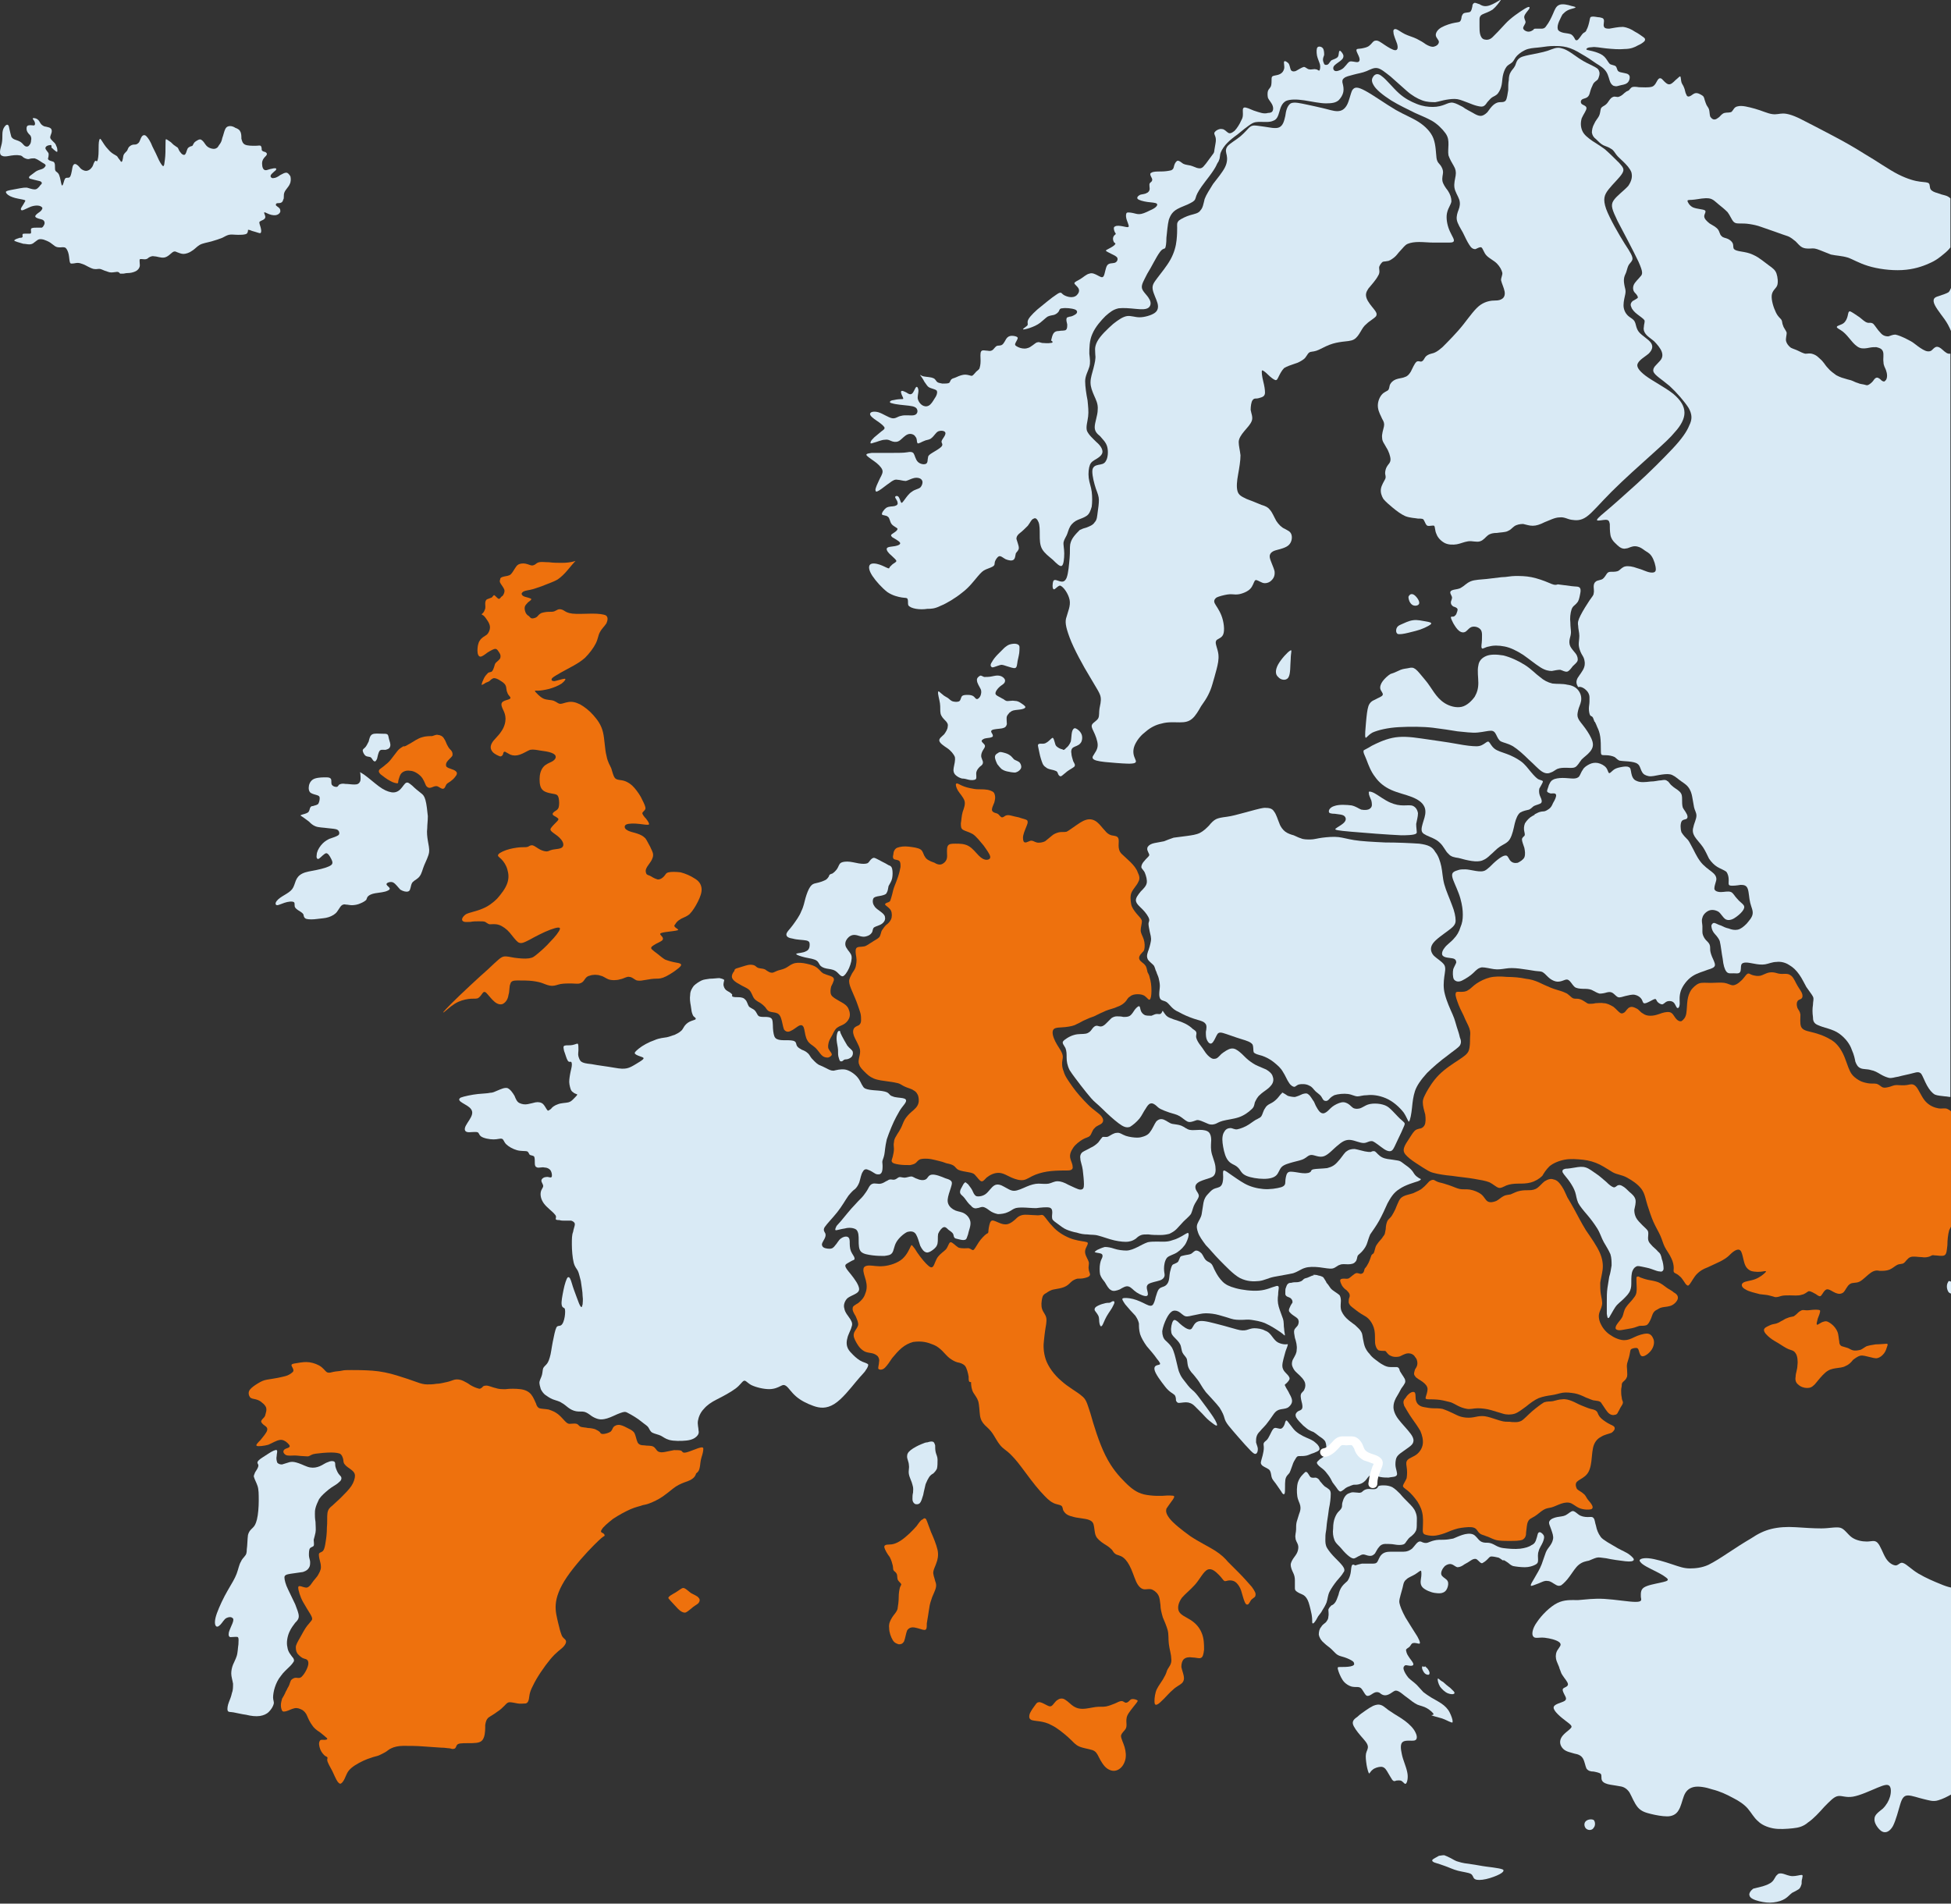
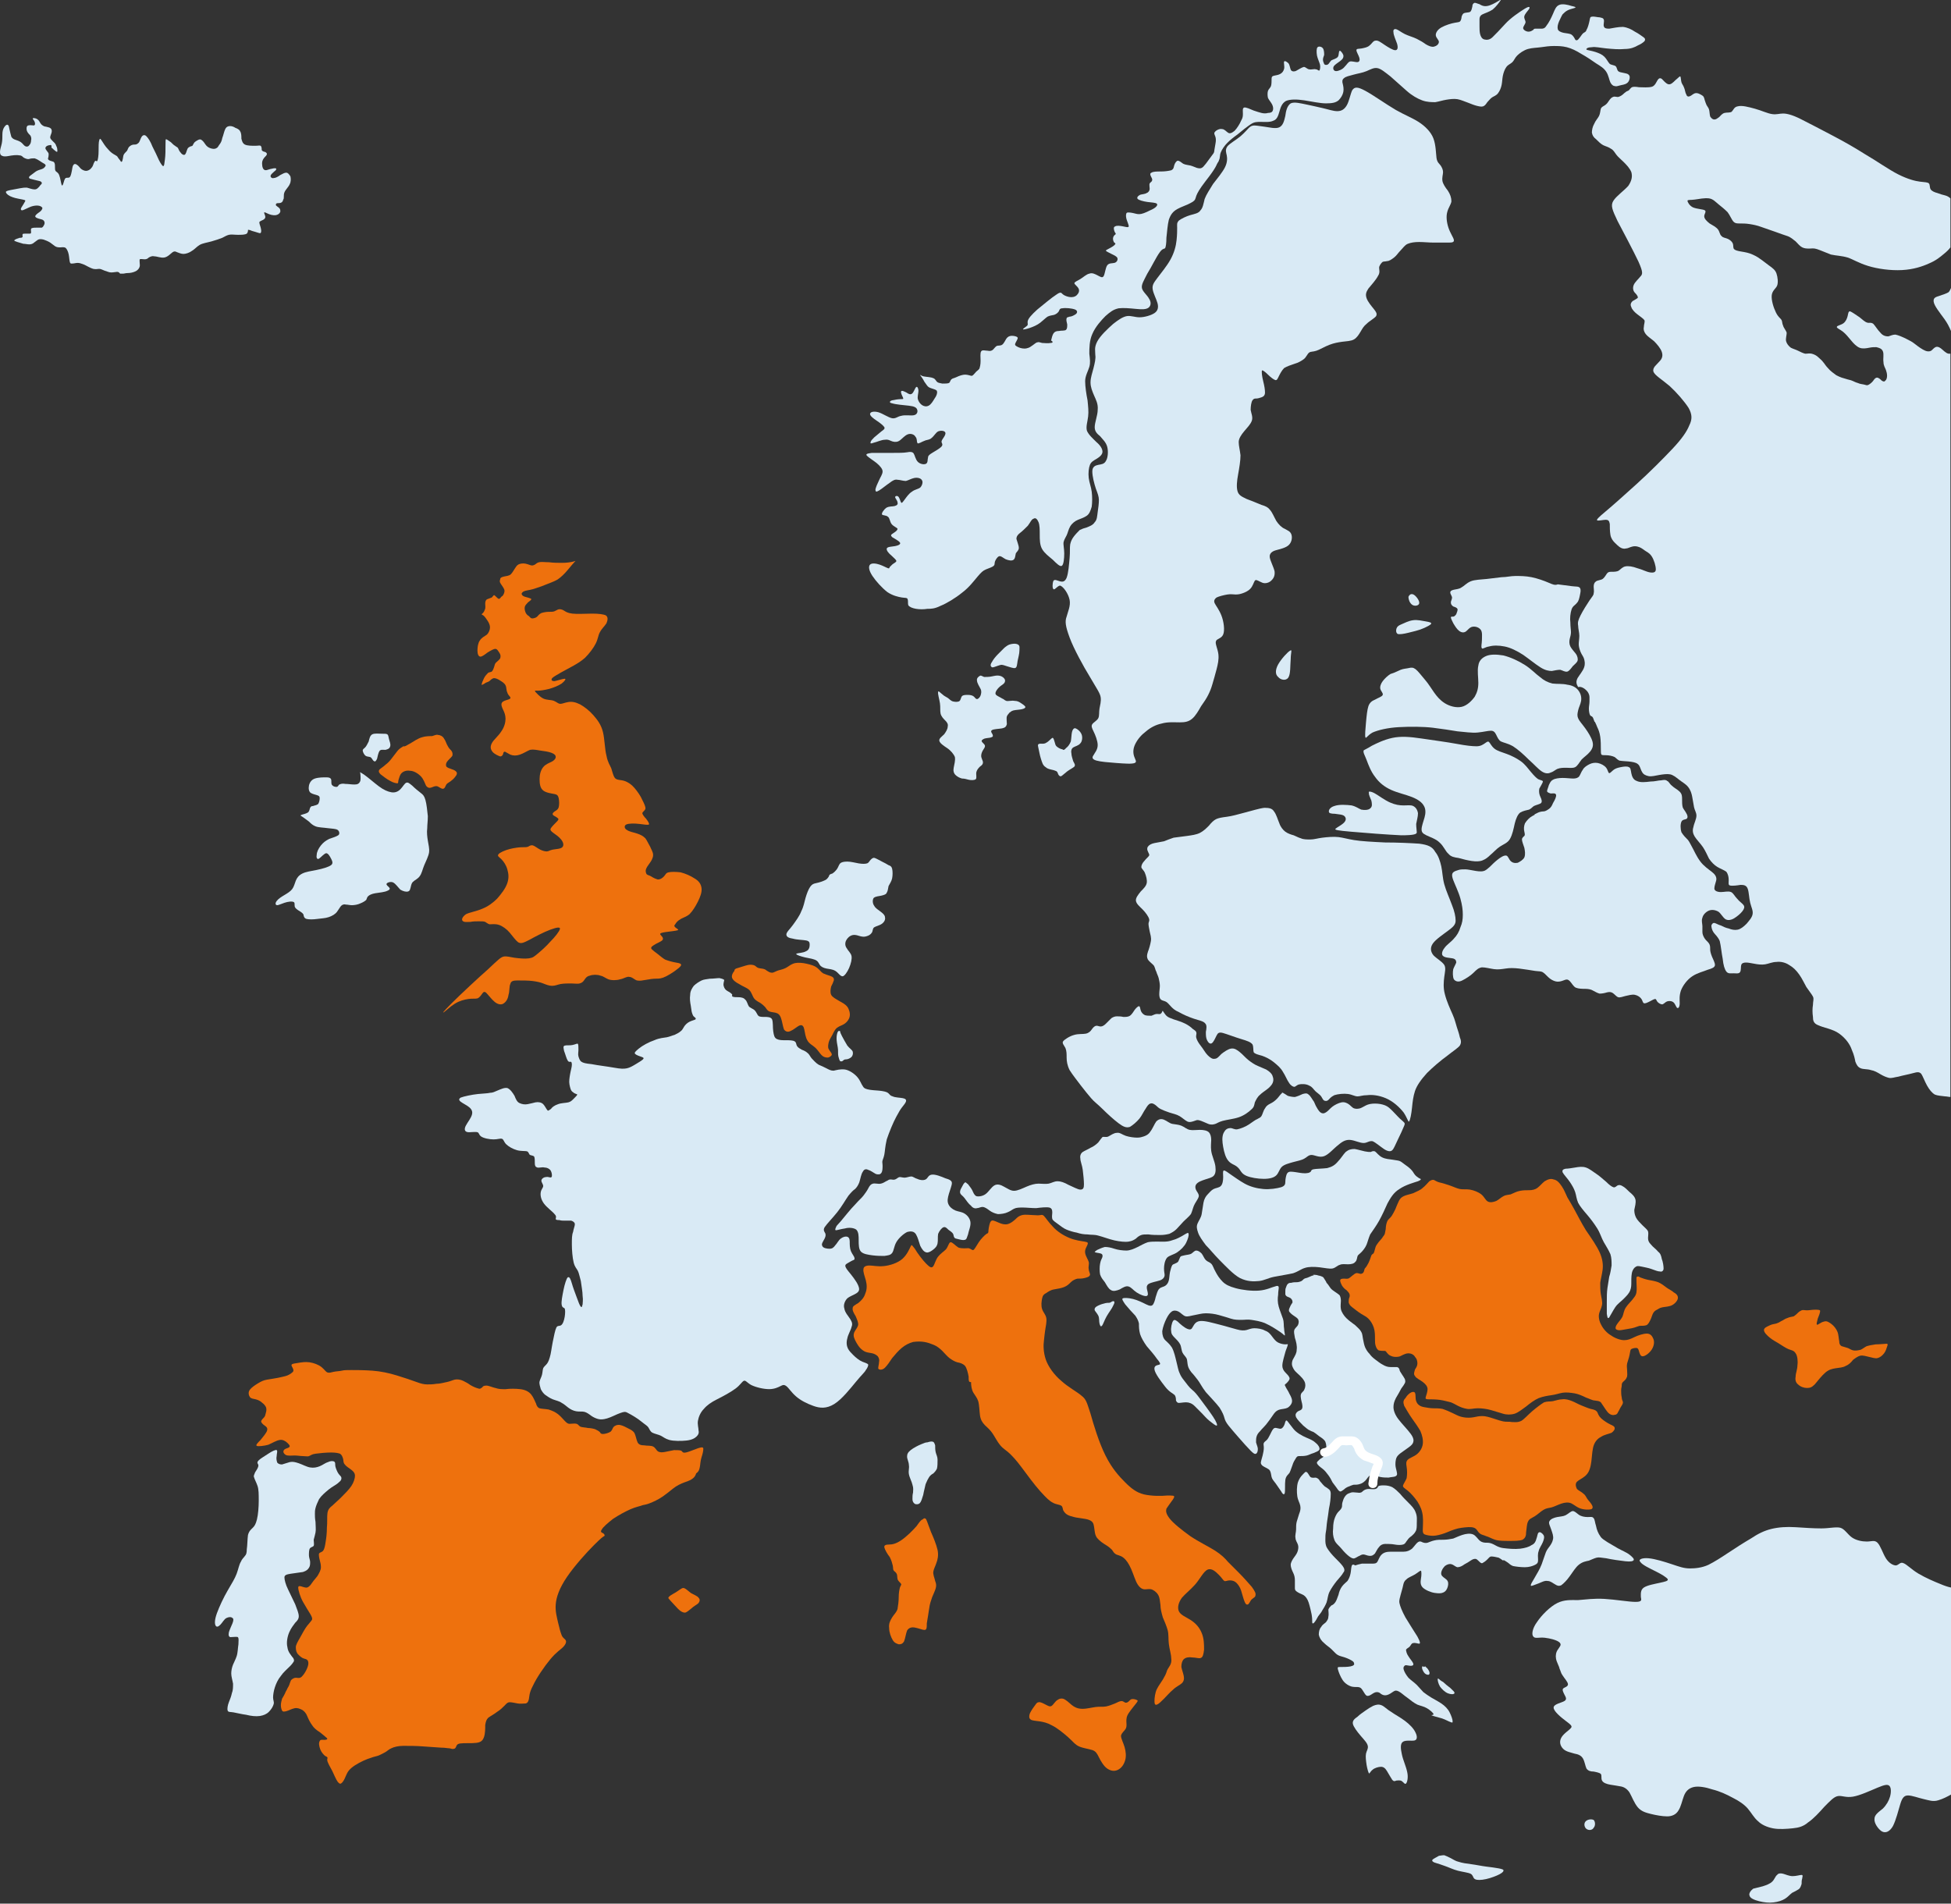
<svg xmlns="http://www.w3.org/2000/svg" version="1.1" id="a" x="0px" y="0px" viewBox="0 0 326.5 318.6" style="enable-background:new 0 0 326.5 318.6;" xml:space="preserve">
  <rect x="0" y="0" width="326.5" height="318.6" fill="#333333" stroke="none" />
  <style type="text/css">
	.st0{fill-rule:evenodd;clip-rule:evenodd;fill:#D9EAF5;}
	.st1{fill-rule:evenodd;clip-rule:evenodd;fill:#EE710D;}
	.st2{fill:#D9EAF5;}
	.st3{fill:#EE710D;}
	.st4{fill:#FFFFFF;}
</style>
  <path class="st0" d="M8.3,24.3c-0.3,0-0.7,0.2-0.7,0.5c0,0.2,0.3,0.5,0.5,0.8c0.1,0.2,0,0.5,0,0.7C8,26.5,8,26.7,8.2,26.8  C8.3,26.9,8.8,27,9,27.1c0.2,0.2,0.2,0.5,0.2,0.8s0,0.6,0.1,0.7c0.1,0.2,0.4,0.2,0.6,0.7c0.2,0.5,0.3,1.3,0.4,1.6  c0.1,0.3,0.2,0.1,0.3-0.2s0.2-0.8,0.4-0.9s0.4,0,0.6-0.1c0.2-0.1,0.3-0.5,0.4-1c0.1-0.4,0.1-0.9,0.3-1.1c0.1-0.2,0.4-0.2,0.6,0  c0.2,0.1,0.4,0.4,0.6,0.6c0.2,0.2,0.6,0.4,0.9,0.4c0.3,0,0.7-0.2,0.9-0.5c0.2-0.2,0.3-0.5,0.4-0.8c0.1-0.2,0.2-0.4,0.3-0.4  s0.2,0.2,0.3,0c0.1-0.2,0.2-0.9,0.2-1.6s0-1.5,0.1-1.8c0.1-0.4,0.2-0.3,0.4,0s0.6,1,1.1,1.5c0.4,0.5,0.9,0.8,1.1,0.9  c0.3,0.2,0.4,0.2,0.5,0.4c0.1,0.2,0.4,0.5,0.5,0.7s0.3,0,0.3-0.2c0.1-0.3,0.1-0.7,0.2-0.9c0.1-0.2,0.3-0.4,0.5-0.6s0.2-0.6,0.5-0.8  c0.2-0.2,0.5-0.3,0.7-0.3c0.3,0,0.5,0,0.8-0.3c0.2-0.2,0.3-0.7,0.5-1s0.5-0.4,0.8-0.1s0.7,0.9,1,1.7c0.4,0.8,0.8,1.6,1.1,2.3  c0.3,0.6,0.6,1,0.7,1c0.2,0,0.2-0.4,0.3-1.1c0.1-0.7,0.1-1.7,0.1-2.4c0-0.7,0-1,0.1-1s0.5,0.3,0.8,0.5c0.3,0.3,0.5,0.5,0.7,0.6  c0.2,0.2,0.4,0.2,0.5,0.4c0.1,0.2,0.2,0.5,0.4,0.7c0.2,0.3,0.5,0.5,0.7,0.4s0.3-0.5,0.4-0.8s0.2-0.4,0.4-0.5  c0.1-0.1,0.3-0.1,0.5-0.2c0.1-0.1,0.2-0.5,0.5-0.7s0.7-0.5,1-0.3s0.5,0.5,0.7,0.8s0.5,0.5,0.8,0.6s0.7,0.2,1,0  c0.3-0.1,0.4-0.5,0.6-0.7c0.2-0.3,0.3-0.5,0.4-1c0.2-0.5,0.3-1.1,0.5-1.5s0.5-0.5,0.8-0.5s0.6,0.1,0.9,0.3c0.3,0.1,0.7,0.3,0.8,0.6  c0.2,0.3,0.2,0.8,0.2,1.2c0.1,0.4,0.2,0.8,0.6,1c0.4,0.2,1.2,0.2,1.7,0.2s0.8-0.1,0.9,0c0.2,0.1,0.2,0.5,0.2,0.7  c0.1,0.2,0.2,0.2,0.4,0.3c0.2,0,0.3,0.1,0.4,0.2c0.1,0.1,0.1,0.3-0.1,0.5c-0.2,0.2-0.5,0.5-0.6,0.9c-0.1,0.5,0,1.2,0.3,1.4  s0.6,0,1-0.1s0.8-0.2,1-0.1c0.1,0.1,0,0.3-0.3,0.5c-0.2,0.2-0.6,0.5-0.6,0.7c-0.1,0.2,0.2,0.5,0.5,0.4c0.3,0,0.7-0.2,1.1-0.5  c0.4-0.2,0.7-0.4,1-0.4s0.5,0.3,0.7,0.6c0.1,0.4,0.1,0.9-0.1,1.3c-0.2,0.5-0.7,0.9-0.9,1.4c-0.2,0.5,0,1-0.2,1.2  C47.3,34,46.8,34,46.5,34s-0.4,0.2-0.3,0.4c0.2,0.2,0.7,0.4,0.7,0.8c0.1,0.3-0.2,0.7-0.7,0.8s-1.1-0.1-1.5-0.3s-0.5-0.2-0.5-0.1  c0,0.1,0.2,0.5,0.2,0.7c0,0.3-0.3,0.5-0.6,0.6c-0.2,0.1-0.4,0.2-0.4,0.3c0,0.2,0.1,0.5,0.2,0.8c0.1,0.4,0.2,0.8,0,1  c-0.1,0.1-0.5-0.1-0.9-0.2s-0.7-0.2-0.9-0.3c-0.2,0-0.3-0.1-0.3,0s0,0.4-0.2,0.6c-0.3,0.2-0.9,0.2-1.5,0.2s-1.1-0.1-1.5,0  s-0.7,0.3-1.1,0.5c-0.5,0.2-1.1,0.4-1.8,0.6c-0.7,0.2-1.5,0.3-2,0.6s-0.8,0.7-1.3,1c-0.4,0.3-1,0.5-1.4,0.5s-0.8-0.2-1.1-0.3  c-0.2-0.1-0.4-0.2-0.7,0c-0.3,0.2-0.8,0.8-1.4,0.9c-0.6,0.1-1.2-0.2-1.7-0.2c-0.4-0.1-0.7,0.1-0.9,0.2c-0.2,0.2-0.4,0.3-0.7,0.3  c-0.3,0-0.7-0.1-0.8,0s0,0.6,0,1s-0.3,0.8-0.7,1c-0.4,0.2-0.9,0.3-1.3,0.3s-0.6,0.1-0.8,0.1c-0.2,0-0.4,0-0.5,0  c-0.1-0.1-0.2-0.3-0.5-0.3c-0.2,0-0.6,0.1-1,0.1s-0.7-0.2-1.1-0.3c-0.3-0.1-0.6-0.3-0.9-0.3s-0.5,0.1-1,0c-0.4-0.1-1.1-0.5-1.5-0.7  C13.6,44.1,13.3,44,13,44s-0.6,0.1-0.8,0.1s-0.4,0.1-0.5-0.2s-0.1-0.8-0.2-1.3c-0.1-0.5-0.3-0.9-0.5-1.1c-0.3-0.2-0.6-0.1-0.9-0.1  c-0.3,0-0.6,0-0.9-0.2c-0.3-0.2-0.5-0.4-0.8-0.6s-0.8-0.4-1.1-0.5c-0.4-0.1-0.7-0.1-0.9,0c-0.2,0.1-0.4,0.3-0.7,0.5  c-0.2,0.2-0.5,0.3-0.8,0.3s-0.7-0.1-1-0.1c-0.3-0.1-0.7-0.2-1-0.3s-0.6-0.2-0.5-0.3C2.6,40,3,39.9,3.3,39.8c0.3,0,0.4,0,0.5-0.2  c0-0.1-0.1-0.3,0-0.4c0-0.1,0.3-0.1,0.5-0.1c0.2,0,0.5,0,0.7,0s0.2-0.1,0.2-0.3s-0.1-0.5,0.1-0.6s0.6-0.1,0.9-0.1s0.6,0,0.8,0  c0.2-0.1,0.3-0.3,0.4-0.5s0.1-0.5-0.1-0.7s-0.5-0.2-0.8-0.3s-0.6-0.2-0.6-0.4s0.4-0.5,0.7-0.7s0.5-0.5,0.5-0.7  c-0.1-0.2-0.4-0.4-0.9-0.4c-0.4,0-0.9,0.1-1.3,0.3c-0.5,0.2-1,0.5-1.2,0.5S3.4,35,3.6,34.7s0.5-0.8,0.6-1s0-0.2-0.4-0.3  S2.6,33.2,2.1,33c-0.6-0.2-1-0.5-1.1-0.8c-0.1-0.2,0.3-0.3,0.8-0.4s1.1-0.2,1.6-0.3c0.5-0.1,0.7-0.1,1.1-0.1  c0.4,0.1,0.9,0.3,1.3,0.3s0.6-0.3,0.8-0.5C6.7,31,6.9,30.9,7,30.7c0-0.1,0-0.3-0.4-0.4S5.3,30,5,29.9c-0.3-0.2-0.1-0.4,0.2-0.6  c0.3-0.2,0.5-0.4,0.8-0.6s0.7-0.3,1-0.4s0.5-0.3,0.6-0.5c0.1-0.1,0-0.3-0.2-0.4s-0.5-0.3-0.8-0.5s-0.5-0.3-0.8-0.4  c-0.3,0-0.6,0-0.9,0.1S4.2,26.5,4,26.4C3.8,26.3,3.7,26,3.2,26c-0.4-0.1-1.2,0-1.7,0.1s-0.9,0.1-1.1,0C0.1,26,0,25.8,0,25.4  s0.2-0.9,0.3-1.4s0.1-1,0.1-1.5s0.1-0.9,0.3-1.2c0.2-0.3,0.4-0.5,0.6-0.4s0.2,0.4,0.3,0.8s0.2,0.9,0.3,1.2c0.2,0.3,0.4,0.4,0.7,0.5  s0.6,0.2,0.9,0.4C3.8,24,4,24.4,4.3,24.5c0.2,0.1,0.5,0,0.6-0.2c0.2-0.2,0.3-0.5,0.3-0.8c0.1-0.3,0-0.6-0.1-0.8  c-0.2-0.2-0.5-0.5-0.6-0.8S4.4,21.1,4.7,21c0.3-0.1,0.8,0,1,0c0.2-0.1,0.2-0.3,0.1-0.6c-0.1-0.3-0.4-0.5-0.3-0.6s0.6,0,0.8,0.2  c0.3,0.2,0.4,0.6,0.6,0.8c0.2,0.2,0.5,0.4,0.8,0.4c0.3,0.1,0.6,0.1,0.8,0.3c0.2,0.2,0.2,0.5,0.1,0.8S8.4,22.8,8.4,23  s0.2,0.4,0.4,0.6s0.5,0.4,0.6,0.8c0.2,0.3,0.2,0.7,0.2,0.9c0,0.2-0.2,0.1-0.4-0.1c-0.2-0.1-0.4-0.4-0.6-0.5  C8.7,24.3,8.5,24.2,8.3,24.3" />
  <path class="st1" d="M84.3,96.5c0.4-0.1,0.9-0.1,1.2-0.4c0.3-0.3,0.6-0.9,0.9-1.3s0.7-0.5,1.2-0.5c0.4,0,0.9,0.2,1.2,0.3  c0.3,0.1,0.5,0,0.7-0.1s0.3-0.3,0.7-0.4c0.4-0.1,1,0,1.7,0c0.7,0.1,1.5,0.1,2.2,0.1s1.4-0.1,1.8-0.2s0.5-0.2,0.3,0s-0.7,0.8-1.2,1.4  s-1.1,1.2-1.7,1.6c-0.7,0.4-1.4,0.6-2.1,0.9s-1.4,0.5-2,0.7c-0.7,0.2-1.2,0.2-1.6,0.4c-0.3,0.2-0.4,0.4-0.2,0.6  c0.1,0.2,0.5,0.3,0.9,0.4c0.3,0.1,0.7,0.2,0.6,0.3c0,0.2-0.5,0.4-0.7,0.7c-0.3,0.3-0.4,0.5-0.4,0.8s0.1,0.6,0.2,0.8  c0.1,0.2,0.3,0.4,0.5,0.5c0.2,0.2,0.3,0.4,0.6,0.4c0.2,0,0.6-0.1,0.8-0.3c0.2-0.2,0.3-0.4,0.7-0.6c0.3-0.1,0.8-0.2,1.2-0.2  c0.4,0,0.8,0,1-0.1s0.4-0.2,0.6-0.3c0.3-0.1,0.7,0,1,0.2s0.6,0.4,1.4,0.5s2.2,0,3.3,0c1.1,0,1.9,0.1,2.3,0.3  c0.4,0.3,0.3,0.8,0.1,1.3c-0.3,0.5-0.8,0.9-1.1,1.5c-0.3,0.5-0.3,1.1-0.7,1.9c-0.4,0.8-1.1,1.7-1.8,2.4c-0.7,0.6-1.2,0.9-1.9,1.3  c-0.7,0.4-1.5,0.8-2.2,1.2c-0.7,0.4-1.2,0.7-1.4,0.9c-0.2,0.3-0.1,0.5,0.4,0.5c0.5-0.1,1.4-0.4,1.7-0.4c0.3,0,0,0.4-0.5,0.8  c-0.6,0.4-1.4,0.7-2.1,0.9c-0.8,0.2-1.5,0.3-1.9,0.3s-0.6-0.1-0.4,0.2c0.2,0.2,0.7,0.8,1.3,1.1c0.6,0.3,1.3,0.2,1.8,0.4  c0.5,0.2,0.7,0.5,1.1,0.5c0.3,0,0.7-0.2,1.3-0.3c0.6-0.1,1.2,0,2,0.4c0.7,0.4,1.5,1,2.2,1.8s1.3,1.6,1.6,2.8c0.3,1.2,0.3,2.9,0.6,4  c0.2,1.1,0.6,1.6,0.8,2.1c0.2,0.6,0.3,1.2,0.6,1.6s1,0.3,1.6,0.5s1.2,0.6,1.7,1.2c0.5,0.6,1,1.3,1.3,2c0.3,0.6,0.6,1.2,0.5,1.5  s-0.5,0.5-0.5,0.7s0.3,0.6,0.6,0.9c0.3,0.4,0.6,0.8,0.5,1c-0.2,0.1-0.8,0-1.6-0.1c-0.8-0.1-1.8-0.1-2.2,0.1s-0.3,0.7,0.1,0.9  c0.4,0.3,1.1,0.4,1.7,0.6c0.6,0.2,1,0.4,1.4,0.8c0.3,0.4,0.5,0.9,0.8,1.4c0.2,0.5,0.5,0.9,0.5,1.4s-0.3,1-0.6,1.4  c-0.3,0.4-0.5,0.7-0.6,1s0,0.6,0.1,0.8c0.2,0.2,0.5,0.2,0.8,0.4s0.7,0.4,1.1,0.5c0.4,0,0.7-0.2,1-0.5s0.3-0.6,0.8-0.7  c0.4-0.1,1.2-0.1,2,0c0.8,0.2,1.7,0.6,2.3,1c0.7,0.4,1.1,0.9,1.2,1.6c0.1,0.7-0.2,1.5-0.6,2.3s-0.9,1.6-1.4,2.1  c-0.6,0.5-1.2,0.6-1.6,0.9c-0.4,0.2-0.7,0.6-0.8,0.8c-0.2,0.2-0.2,0.3,0,0.5s0.7,0.4,0.4,0.5c-0.3,0.1-1.3,0.2-2,0.3s-1,0.2-0.9,0.4  s0.6,0.5,0.4,0.9c-0.2,0.3-1.1,0.6-1.5,0.9c-0.5,0.3-0.5,0.5-0.3,0.7s0.6,0.5,1,0.8s0.7,0.6,1.2,0.9c0.5,0.2,1.2,0.4,1.8,0.5  c0.6,0.1,1.1,0.2,0.8,0.6s-1.6,1.3-2.4,1.7s-1.2,0.4-1.7,0.4s-1.2,0.1-1.7,0.2c-0.6,0.1-1,0.2-1.5,0.1c-0.4-0.1-0.8-0.6-1.3-0.6  c-0.4-0.1-0.9,0.3-1.5,0.4c-0.6,0.2-1.5,0.2-2,0s-0.8-0.5-1.3-0.6c-0.5-0.2-1.3-0.2-1.8,0c-0.5,0.1-0.7,0.4-0.9,0.7  c-0.2,0.3-0.4,0.5-0.8,0.6c-0.3,0.1-0.9,0-1.4,0c-0.6,0-1.2,0-1.8,0.1c-0.5,0.1-0.9,0.3-1.4,0.3s-1-0.2-1.5-0.4s-1-0.3-1.7-0.4  s-1.8-0.1-2.6-0.1c-0.7,0-1.1,0.1-1.2,0.6c-0.2,0.4-0.1,1.2-0.3,1.8c-0.1,0.7-0.4,1.2-0.9,1.5c-0.4,0.2-0.9,0.1-1.4-0.3  c-0.5-0.4-1.1-1.2-1.4-1.5s-0.5-0.2-0.7,0.1s-0.5,0.7-0.8,0.8c-0.4,0.1-0.9,0-1.5,0.1c-0.7,0.1-1.5,0.3-2.3,0.8s-1.5,1.2-1.8,1.4  s-0.2,0,1.3-1.5s4.4-4.2,6.1-5.7c1.7-1.6,2.1-2,2.6-2.1s1.1,0.1,1.8,0.2c0.8,0.1,1.7,0.2,2.4,0.1s0.9-0.3,1.5-0.8s1.4-1.2,2.1-2  c0.8-0.8,1.5-1.7,1.6-2.1c0.1-0.4-0.5-0.3-1.6,0.1c-1.1,0.4-2.6,1.2-3.5,1.7c-1,0.5-1.4,0.7-1.9,0.4c-0.4-0.3-0.9-1-1.4-1.6  s-1.2-1.1-1.8-1.3c-0.6-0.2-1.2-0.1-1.6-0.1c-0.3-0.1-0.5-0.3-0.7-0.4c-0.2-0.1-0.6-0.1-1.1-0.1c-0.4,0-0.9,0-1.4,0.1  c-0.5,0-1.1,0.1-1.3-0.2c-0.2-0.2,0-0.7,0.6-1.1c0.6-0.3,1.8-0.5,2.7-0.9c1-0.4,1.8-1,2.5-1.7c0.7-0.8,1.4-1.7,1.7-2.6  c0.3-0.9,0.2-1.6,0-2.3s-0.6-1.3-1-1.7s-0.7-0.5-0.5-0.8s1.1-0.7,1.9-0.9s1.6-0.3,2.1-0.3s0.8,0,1-0.1s0.4-0.3,0.8-0.2  c0.3,0.1,0.8,0.5,1.2,0.7s0.8,0.3,1.1,0.3c0.3,0,0.5-0.2,1-0.3s1.3-0.1,1.6-0.4c0.3-0.3,0.2-0.8-0.2-1.3c-0.4-0.5-0.9-0.8-1.3-1.1  s-0.6-0.5-0.4-0.8s0.6-0.7,0.9-1s0.5-0.5,0.2-0.7c-0.2-0.2-0.8-0.4-0.8-0.6c-0.1-0.2,0.3-0.5,0.5-0.6c0.3-0.2,0.4-0.3,0.5-0.6  c0.1-0.4,0.1-1,0-1.5c-0.1-0.4-0.2-0.6-0.7-0.7s-1.4-0.2-1.9-0.6c-0.5-0.4-0.6-1.1-0.6-1.9c0-0.8,0.2-1.5,0.6-2s1-0.7,1.4-0.9  c0.4-0.2,0.7-0.5,0.7-0.8s-0.2-0.5-0.7-0.7s-1.3-0.3-2-0.4c-0.6-0.1-1.1-0.2-1.6-0.1c-0.5,0.2-1.1,0.6-1.7,0.8s-1.1,0.2-1.6,0  c-0.4-0.2-0.7-0.4-0.9-0.5c-0.2,0-0.3,0.2-0.3,0.4c-0.1,0.2-0.2,0.4-0.5,0.4c-0.3-0.1-1-0.4-1.3-0.8s-0.4-0.8-0.1-1.4s1.1-1.2,1.6-2  c0.5-0.7,0.7-1.5,0.7-2.1s-0.2-1.1-0.4-1.5c-0.2-0.4-0.4-0.9-0.2-1.2c0.2-0.3,0.7-0.4,1-0.5s0.5-0.2,0.4-0.4s-0.4-0.4-0.5-0.8  c-0.2-0.4-0.1-0.8-0.3-1.2s-0.6-0.6-0.9-0.8c-0.3-0.2-0.7-0.4-1-0.4s-0.6,0.3-0.8,0.5c-0.3,0.2-0.6,0.2-0.8,0.4  c-0.2,0.1-0.5,0.3-0.5,0.2c0-0.2,0.2-0.7,0.4-1.1c0.2-0.4,0.5-0.7,0.7-0.9c0.2-0.1,0.4-0.1,0.6-0.2c0.2-0.2,0.3-0.5,0.4-0.8  s0.1-0.5,0.3-0.7c0.2-0.2,0.5-0.4,0.7-0.7c0.1-0.3,0.1-0.6-0.1-0.9s-0.4-0.7-0.7-0.7s-0.8,0.3-1.3,0.6c-0.4,0.3-0.9,0.7-1.2,0.7  c-0.3,0-0.5-0.4-0.5-1s0.1-1.3,0.4-1.7c0.3-0.5,0.8-0.7,1.2-1c0.3-0.3,0.5-0.8,0.5-1.2c0-0.4-0.2-0.8-0.4-1.1  c-0.2-0.3-0.4-0.6-0.6-0.8c-0.2-0.2-0.4-0.2-0.4-0.3c0.1-0.1,0.4-0.3,0.5-0.7c0.2-0.3,0.1-0.7,0.1-1.1c0-0.3,0.1-0.6,0.3-0.7  c0.2-0.1,0.6-0.2,0.8-0.3c0.2-0.2,0.3-0.4,0.4-0.4c0.2,0.1,0.5,0.5,0.7,0.6s0.3-0.1,0.4-0.2c0.1-0.2,0.3-0.2,0.4-0.4  c0.1-0.2,0.3-0.5,0.2-0.9c-0.1-0.3-0.4-0.7-0.6-1s-0.2-0.5-0.1-0.7C83.7,96.7,83.9,96.6,84.3,96.5" />
  <path class="st0" d="M63.9,122.8c-0.5,0-1.2-0.1-1.6,0.1c-0.4,0.2-0.5,0.8-0.6,1.2c-0.2,0.4-0.4,0.8-0.6,1c-0.2,0.2-0.4,0.3-0.4,0.5  s0.2,0.7,0.5,0.9c0.3,0.2,0.7,0.1,0.9,0.3c0.2,0.2,0.3,0.5,0.5,0.6s0.3,0,0.5-0.4c0.1-0.4,0.2-1,0.4-1.3s0.6-0.2,1-0.2  c0.4-0.1,0.7-0.2,0.8-0.6s-0.1-0.8-0.2-1.2c-0.1-0.4-0.1-0.7-0.3-0.8C64.7,122.8,64.4,122.8,63.9,122.8" />
  <path class="st1" d="M68.7,124.4c0.5-0.3,1.2-0.8,1.9-1c0.6-0.2,1.2-0.2,1.7-0.2c0.4-0.1,0.7-0.3,1-0.2c0.3,0,0.8,0.2,1,0.6  c0.3,0.4,0.4,0.9,0.6,1.2c0.2,0.4,0.4,0.6,0.6,0.8c0.2,0.2,0.3,0.6,0.2,0.9c-0.2,0.3-0.7,0.7-0.9,1c-0.2,0.3-0.2,0.6-0.1,0.8  c0.2,0.2,0.5,0.3,0.8,0.4c0.3,0.1,0.6,0.2,0.8,0.4c0.2,0.2,0.2,0.3,0.1,0.6c-0.2,0.3-0.5,0.7-0.8,0.9c-0.3,0.3-0.7,0.4-0.9,0.7  s-0.2,0.6-0.5,0.7s-0.7-0.3-1-0.4c-0.4-0.1-0.7,0.1-1,0.2c-0.3,0.1-0.6,0.1-0.9-0.3c-0.2-0.4-0.4-1.1-0.9-1.6s-1.2-0.9-1.8-0.9  c-0.6-0.1-1.1,0.1-1.4,0.4c-0.3,0.3-0.4,0.8-0.5,1.1s0,0.6-0.2,0.6s-0.7-0.1-1.2-0.4c-0.6-0.3-1.2-0.8-1.6-1.1  c-0.3-0.3-0.4-0.5-0.2-0.8c0.2-0.2,0.7-0.5,1-0.8c0.4-0.3,0.7-0.6,1-1s0.7-0.9,1-1.3s0.7-0.6,1-0.8C67.8,125,68.1,124.7,68.7,124.4" />
  <path class="st0" d="M61,129.7c0.7,0.5,1.6,1.3,2.4,1.9c0.8,0.6,1.5,0.9,2.1,1s1.1-0.1,1.5-0.5s0.7-1,1-1.1s0.5,0.1,1,0.5  c0.4,0.4,1,0.9,1.4,1.2s0.6,0.5,0.8,1.2c0.2,0.7,0.3,1.8,0.4,2.7c0,0.8-0.1,1.4-0.1,2c-0.1,0.7,0,1.5,0.1,2.1c0.1,0.7,0.3,1.3,0.2,2  c-0.1,0.6-0.5,1.4-0.8,2.1c-0.3,0.7-0.4,1.4-0.8,1.9c-0.3,0.4-0.8,0.6-1.1,0.9c-0.3,0.3-0.3,0.7-0.4,1s-0.1,0.5-0.4,0.6  s-0.8,0-1.3-0.3c-0.4-0.4-0.8-1-1.2-1.2c-0.4-0.2-1,0-1.1,0.2s0.2,0.4,0.4,0.6c0.2,0.2,0.2,0.4-0.3,0.6c-0.4,0.2-1.3,0.3-2,0.4  c-0.6,0.1-1,0.3-1.2,0.5s-0.2,0.4-0.3,0.6c-0.2,0.2-0.5,0.4-1,0.6c-0.4,0.2-1,0.3-1.4,0.3s-0.7-0.1-1-0.1c-0.3-0.1-0.6,0-0.8,0.2  s-0.4,0.6-0.7,1s-0.8,0.7-1.4,0.9c-0.6,0.2-1.2,0.2-1.9,0.3s-1.4,0.1-1.8,0c-0.4-0.1-0.5-0.5-0.5-0.7c-0.1-0.2-0.2-0.3-0.5-0.5  s-0.7-0.4-0.9-0.7s0-0.7-0.2-0.9c-0.3-0.2-1-0.1-1.6,0.1c-0.6,0.2-1,0.4-1.2,0.4c-0.3,0-0.4-0.3-0.1-0.7s0.8-0.7,1.3-1s1-0.6,1.3-1  s0.4-0.9,0.6-1.4c0.2-0.5,0.5-0.9,1.1-1.2s1.4-0.4,2.4-0.6c1-0.2,2-0.5,2.4-0.8s0.2-0.7,0-1.1c-0.2-0.4-0.5-0.9-0.8-0.9  s-0.9,0.7-1.2,0.9s-0.5-0.1-0.4-0.6c0-0.5,0.3-1.1,0.7-1.6s0.8-0.8,1.4-1.1c0.6-0.2,1.2-0.4,1.5-0.6s0.2-0.7-0.1-0.9  s-0.9-0.2-1.7-0.3c-0.7-0.1-1.5-0.1-2-0.3s-0.8-0.5-1.1-0.8c-0.4-0.3-0.8-0.6-1.1-0.8s-0.4-0.2-0.2-0.3s0.8-0.2,1.1-0.4  s0.3-0.6,0.4-0.8c0.1-0.2,0.2-0.3,0.5-0.3c0.2-0.1,0.5-0.1,0.8-0.3c0.2-0.2,0.3-0.7,0.3-1s-0.1-0.4-0.4-0.5  c-0.3-0.1-0.8-0.2-1.1-0.4s-0.4-0.7-0.3-1.2c0.1-0.5,0.4-1,1-1.2s1.4-0.2,1.9-0.2s0.7,0.1,0.8,0.3s0,0.6,0.1,0.9  c0.2,0.3,0.5,0.4,0.8,0.4s0.3-0.3,0.5-0.4c0.2-0.1,0.5-0.2,1-0.1c0.5,0,1,0.1,1.5,0.1s0.8-0.1,1-0.6c0.1-0.4,0-1.1,0-1.3  C60.1,129.1,60.4,129.3,61,129.7" />
  <path class="st1" d="M117.1,245.6c0.1-0.4,0.1-1.1,0.3-1.7s0.3-1.1,0.3-1.4c0-0.3-0.2-0.3-0.6-0.2s-0.8,0.3-1.4,0.5  c-0.5,0.2-1.1,0.4-1.3,0.3c-0.2,0-0.2-0.2-0.4-0.3c-0.2-0.1-0.7-0.1-1.2-0.1c-0.5,0.1-1,0.2-1.5,0.3s-0.9,0.1-1.2-0.1  c-0.3-0.2-0.4-0.6-0.8-0.8s-1-0.1-1.5-0.2c-0.5,0-0.9-0.1-1.1-0.5s-0.3-1.1-0.5-1.5s-0.6-0.6-1-0.8s-0.9-0.5-1.4-0.6  s-0.9,0.1-1.1,0.3s-0.2,0.5-0.5,0.8c-0.3,0.2-0.9,0.4-1.3,0.4c-0.3,0-0.4-0.1-0.5-0.3c-0.2-0.2-0.4-0.3-0.8-0.5  c-0.3-0.1-0.8-0.2-1.2-0.2c-0.4-0.1-0.9-0.1-1.2-0.2s-0.4-0.4-0.7-0.5c-0.3-0.1-0.8,0-1.2,0c-0.3,0-0.5-0.2-0.8-0.5  s-0.6-0.7-1.1-1.1c-0.5-0.4-1-0.6-1.6-0.8c-0.6-0.1-1.1-0.1-1.5-0.2c-0.3-0.1-0.5-0.4-0.6-0.8c-0.2-0.4-0.4-1-0.8-1.5  s-1-0.8-1.8-0.9s-1.8-0.1-2.5,0c-0.7,0-1.1,0-1.7-0.2c-0.5-0.1-1.1-0.4-1.5-0.4s-0.6,0.1-0.7,0.3c-0.2,0.1-0.3,0.3-0.6,0.2  c-0.4-0.1-0.9-0.3-1.4-0.6c-0.4-0.3-0.8-0.5-1.2-0.7c-0.4-0.2-1-0.3-1.4-0.2s-0.8,0.3-1.3,0.4c-0.5,0.1-1.2,0.3-1.8,0.3  c-0.6,0.1-1,0.1-1.5,0.1s-1-0.1-1.8-0.4c-0.8-0.3-2-0.7-3.3-1.1c-1.3-0.4-2.7-0.7-4.1-0.8c-1.4-0.1-2.7-0.1-3.5-0.1s-1.2,0-1.6,0.1  s-1,0.1-1.4,0.2c-0.4,0.1-0.7,0.2-1,0.1c-0.3-0.1-0.5-0.5-1-0.9s-1.3-0.7-2-0.8s-1.3,0-1.9,0.1c-0.5,0.1-1,0.1-1.1,0.3  c-0.1,0.1,0.1,0.4,0.2,0.6s0.2,0.5-0.1,0.7c-0.2,0.2-0.7,0.5-1.1,0.6c-0.4,0.1-0.8,0.2-1.3,0.3s-1.2,0.2-1.8,0.3s-1,0.3-1.5,0.6  s-1.1,0.7-1.4,1.1c-0.3,0.4-0.2,0.9,0,1.2s0.6,0.3,1,0.4c0.4,0.1,0.8,0.3,1.1,0.6c0.3,0.2,0.5,0.5,0.6,0.7s0.1,0.6,0,0.9  s-0.1,0.6-0.3,0.8s-0.5,0.5-0.5,0.7s0.3,0.5,0.6,0.7s0.5,0.4,0.4,0.8c-0.1,0.4-0.7,1.1-1.1,1.6c-0.5,0.5-0.9,0.9-0.6,1  c0.2,0.1,1.2,0,1.9-0.2c0.7-0.3,1.3-0.7,1.9-0.8c0.5-0.1,1,0.2,1.3,0.5s0.5,0.5,0.3,0.7s-0.7,0.2-0.9,0.5s0,0.6,0.3,0.8  c0.4,0.2,1,0.1,1.5,0.1s1,0.1,1.4,0.1s0.8,0.1,1,0c0.3-0.1,0.4-0.3,1.1-0.4c0.7-0.1,1.8-0.2,2.6-0.2s1.2,0.1,1.5,0.2  c0.3,0.2,0.4,0.5,0.5,0.8s0,0.7,0.3,1c0.2,0.3,0.7,0.6,1.1,0.9c0.4,0.3,0.6,0.6,0.6,1s-0.2,1.1-0.6,1.7c-0.4,0.6-1.1,1.3-1.7,1.9  s-1.1,1-1.5,1.4c-0.4,0.3-0.7,0.6-0.8,1.2c-0.1,0.6,0,1.6-0.1,2.5c0,0.9-0.1,1.7-0.2,2.3c-0.1,0.7-0.2,1.2-0.4,1.5s-0.6,0.3-0.7,0.5  c-0.1,0.2,0,0.7,0.1,1.1s0.2,0.7,0.2,1.2s-0.3,1-0.6,1.5c-0.3,0.4-0.6,0.7-0.8,1s-0.4,0.6-0.7,0.8s-0.5,0.1-0.9,0  c-0.3-0.1-0.8-0.3-0.8,0.1s0.3,1.5,0.8,2.4s0.9,1.5,1.2,2s0.4,0.8,0.3,1c-0.1,0.2-0.4,0.5-0.8,1c-0.4,0.5-0.8,1.3-1.2,2  s-0.7,1.2-0.7,1.6c0,0.5,0.1,0.9,0.4,1.2c0.3,0.3,0.6,0.6,1,0.7s0.7,0.2,0.7,0.8s-0.6,1.7-1,2.1c-0.4,0.5-0.8,0.3-1.1,0.3  s-0.6,0.2-0.8,0.4c-0.1,0.2-0.2,0.5-0.3,0.8s-0.3,0.5-0.4,0.8c-0.1,0.2-0.2,0.3-0.3,0.6c-0.1,0.2-0.3,0.6-0.5,0.9  c-0.1,0.4-0.2,0.7-0.2,1.1s0.1,0.7,0.2,0.9c0.1,0.2,0.3,0.2,0.7,0.1s0.9-0.4,1.4-0.5s0.9,0.1,1.3,0.3c0.3,0.2,0.6,0.5,0.8,1  s0.5,1.1,0.8,1.5c0.3,0.5,0.8,0.9,1.3,1.2c0.5,0.4,1,0.8,1.2,1s-0.1,0.3-0.4,0.3c-0.3,0-0.7-0.1-0.8,0.2c-0.2,0.3-0.1,0.9,0.1,1.4  c0.2,0.5,0.5,0.8,0.7,1s0.5,0.2,0.5,0.4s-0.1,0.3,0,0.6s0.4,0.9,0.8,1.6c0.3,0.6,0.6,1.4,0.9,1.8c0.3,0.4,0.5,0.4,0.7,0.2  c0.2-0.2,0.4-0.5,0.6-1c0.2-0.4,0.3-0.9,1-1.5s1.9-1.2,2.7-1.5s1.2-0.4,1.6-0.5c0.4-0.1,0.9-0.4,1.3-0.6s0.6-0.5,1.1-0.7  c0.4-0.2,1.1-0.4,2-0.4c1,0,2.2,0,3.4,0.1l2.9,0.2c0.7,0,1,0.1,1.3,0.1s0.6,0.2,0.8,0.1c0.2,0,0.3-0.1,0.4-0.3  c0.1-0.2,0.1-0.5,0.7-0.6c0.7-0.1,1.9,0,2.7-0.1c0.8-0.1,1.1-0.4,1.3-1c0.2-0.6,0.2-1.4,0.2-2c0.1-0.6,0.2-0.9,0.5-1.2  c0.4-0.3,1-0.6,1.5-1c0.5-0.3,0.9-0.7,1.2-1c0.3-0.3,0.5-0.6,0.9-0.6c0.3,0,0.8,0.1,1.3,0.2s1,0,1.4,0c0.3-0.1,0.4-0.3,0.5-0.7  c0.1-0.4,0-1,0.7-2.3c0.6-1.3,1.9-3.2,2.9-4.4c1-1.2,1.7-1.6,2.1-2s0.6-0.8,0.5-1.1c-0.1-0.3-0.5-0.4-0.7-0.9s-0.4-1.2-0.6-2.1  s-0.5-1.9-0.4-3.1s0.6-2.7,1.9-4.6s3.3-4.1,4.5-5.3c1.2-1.2,1.5-1.4,1.7-1.5s0-0.4-0.2-0.5s-0.5-0.2-0.2-0.6c0.2-0.4,1-1.1,1.9-1.8  c0.9-0.6,2-1.2,2.9-1.6c0.9-0.4,1.6-0.5,2.1-0.7c0.6-0.1,0.9-0.2,1.6-0.5s1.6-0.8,2.2-1.3c0.7-0.5,1.1-0.9,1.7-1.3  c0.6-0.4,1.4-0.7,2-0.9c0.5-0.2,0.8-0.4,1-0.6c0.2-0.2,0.3-0.4,0.4-0.7C116.9,246.3,117,246.1,117.1,245.6" />
  <path class="st0" d="M42.7,246.4c0.2-0.3,0.4-0.6,0.5-0.9s0-0.4-0.1-0.6c0-0.1-0.1-0.2,0.2-0.5s1-0.7,1.6-1.1  c0.6-0.4,1.2-0.7,1.4-0.6c0.2,0.1,0,0.6,0,1c-0.1,0.4,0,0.8,0.1,1.1c0.2,0.2,0.4,0.3,0.8,0.3c0.4-0.1,0.9-0.3,1.3-0.4  c0.5-0.1,0.9,0,1.5,0.2s1.3,0.6,1.9,0.7c0.6,0.1,1.1,0,1.6-0.2s1-0.6,1.4-0.7c0.4-0.2,0.8-0.2,1-0.1c0.2,0.1,0.2,0.3,0.2,0.6  s0.2,0.8,0.4,1.2s0.5,0.6,0.6,0.8c0.1,0.3,0,0.6-0.4,0.9c-0.4,0.4-1.1,0.7-1.7,1.2c-0.6,0.5-1.2,1-1.6,1.6c-0.3,0.6-0.5,1.1-0.6,1.5  s-0.1,0.6-0.1,1c0,0.3,0,0.7,0.1,1.3c0,0.6,0.1,1.3,0,1.8s-0.2,0.8-0.3,1.2c0,0.4,0.1,0.8,0,1s-0.4,0.2-0.6,0.4  c-0.2,0.2-0.2,0.8-0.2,1.2c0,0.4,0.2,0.8,0.2,1.1c0,0.4,0,0.7-0.2,1s-0.4,0.5-1,0.7c-0.6,0.1-1.5,0.2-2.1,0.3c-0.6,0.1-1,0.2-1,0.6  s0.2,1.2,0.6,2c0.4,0.8,0.8,1.7,1.2,2.5c0.3,0.8,0.6,1.5,0.6,2s-0.3,0.8-0.6,1.1c-0.3,0.4-0.7,0.9-1,1.6s-0.5,1.7-0.3,2.5  c0.1,0.8,0.6,1.3,0.8,1.6c0.3,0.3,0.3,0.5,0.3,0.7c-0.1,0.2-0.3,0.5-0.7,0.9s-1.1,1-1.5,1.6c-0.5,0.6-0.8,1.3-1,1.9  s-0.3,1.3-0.3,1.7c0,0.5,0.2,0.7,0.1,1.1s-0.4,0.9-0.8,1.3c-0.4,0.4-0.9,0.6-1.5,0.7c-0.7,0.1-1.5,0-2.3-0.2  c-0.8-0.1-1.5-0.3-2.1-0.4c-0.5-0.1-0.9,0-1-0.3s0-0.9,0.2-1.4s0.4-1,0.5-1.5c0.2-0.5,0.2-1,0.2-1.6c-0.1-0.6-0.3-1.2-0.3-1.7  s0.1-1,0.3-1.5s0.4-0.8,0.6-1.4c0.2-0.6,0.2-1.4,0.3-2c0-0.6,0.1-1-0.1-1.2c-0.2-0.1-0.8,0-1.2,0c-0.3,0-0.4-0.3-0.3-0.8  c0.1-0.4,0.4-1,0.6-1.5c0.2-0.5,0.2-0.8,0-0.9c-0.2-0.2-0.6-0.2-1,0s-0.7,0.8-1,1.1s-0.6,0.5-0.8,0.2s-0.2-1,0.2-2.1  s1.1-2.6,1.8-3.8c0.7-1.2,1.2-2,1.5-2.8s0.4-1.5,0.7-2c0.2-0.5,0.5-0.7,0.7-1c0.2-0.2,0.3-0.5,0.3-1.1c0.1-0.6,0.1-1.7,0.2-2.4  c0.2-0.7,0.5-0.9,0.8-1.2s0.5-0.6,0.7-1.4c0.2-0.8,0.3-2.1,0.3-3.1c0-1.1,0-1.9-0.2-2.5s-0.5-1.1-0.6-1.5  C42.4,247,42.6,246.7,42.7,246.4" />
  <path class="st0" d="M154.2,241.7c-0.5,0.2-1.3,0.6-1.8,1s-0.6,0.7-0.6,1.1c0,0.4,0.3,0.9,0.3,1.4c0.1,0.5-0.1,0.9,0,1.5  s0.5,1.3,0.6,1.8c0.2,0.6,0.1,0.9,0.1,1.3c-0.1,0.4-0.1,0.7-0.1,1.1c0,0.3,0.1,0.6,0.4,0.8c0.2,0.1,0.6,0.1,0.8-0.1  c0.3-0.3,0.4-0.8,0.6-1.4c0.1-0.6,0.3-1.3,0.4-1.8c0.2-0.5,0.4-0.9,0.6-1.2c0.2-0.3,0.5-0.5,0.7-0.6c0.2-0.2,0.4-0.4,0.6-0.8  c0.1-0.4,0.1-1,0.1-1.5s-0.2-0.8-0.3-1.2s-0.1-0.8-0.1-1.2c-0.1-0.3-0.2-0.6-0.4-0.6c-0.2-0.1-0.6,0-0.9,0.1  C154.9,241.4,154.7,241.5,154.2,241.7" />
  <path class="st1" d="M114.5,265.8c0.3,0.1,0.7,0.5,1.1,0.8c0.5,0.3,1.1,0.5,1.3,0.8c0.3,0.3,0.2,0.6,0,0.9c-0.3,0.3-0.8,0.5-1.2,0.9  c-0.4,0.3-0.8,0.7-1.1,0.7c-0.3,0-0.7-0.2-1.1-0.6s-1-1.1-1.3-1.4c-0.3-0.4-0.5-0.4-0.2-0.7s1-0.6,1.4-0.9  C114,265.9,114.2,265.7,114.5,265.8" />
  <path class="st1" d="M153.4,255.4c-0.6,0.7-1.7,1.8-2.6,2.4s-1.5,0.7-2,0.7s-0.9,0.1-0.8,0.5c0.1,0.4,0.5,1.1,0.9,1.6  c0.3,0.6,0.4,1,0.5,1.4s0,0.7,0.2,0.9s0.4,0.3,0.5,0.6c0.1,0.3,0,0.7,0.2,1s0.4,0.4,0.5,0.6c0.1,0.1-0.1,0.3-0.2,0.6  c-0.1,0.4-0.2,0.9-0.2,1.6s-0.1,1.4-0.2,2c-0.2,0.6-0.6,0.9-0.9,1.4c-0.3,0.5-0.6,1-0.5,1.8c0,0.7,0.3,1.5,0.6,2s0.7,0.6,1,0.7  c0.3,0,0.6,0,0.9-0.5c0.2-0.5,0.3-1.3,0.5-1.8c0.3-0.5,0.8-0.6,1.3-0.5c0.6,0.1,1.3,0.4,1.6,0.4c0.4,0,0.4-0.4,0.4-1.1  c0.1-0.7,0.3-1.7,0.4-2.5c0.1-0.8,0.3-1.3,0.5-1.9c0.2-0.5,0.5-1.1,0.6-1.5s0.1-0.7-0.1-1.2c-0.1-0.5-0.4-1.1-0.3-1.6  s0.3-0.8,0.5-1.4c0.2-0.5,0.4-1.3,0.2-2.2c-0.2-0.9-0.7-2.1-1.1-3c-0.4-1-0.6-1.7-0.8-2.1c-0.2-0.3-0.4-0.2-0.6,0  C154.1,254.4,153.9,254.7,153.4,255.4" />
  <path class="st1" d="M173,285.7c0.3-0.4,0.5-0.8,0.8-0.8c0.3-0.1,0.8,0.2,1.2,0.4c0.4,0.2,0.7,0.4,1,0.2c0.3-0.2,0.6-0.8,1-1  c0.4-0.3,0.9-0.3,1.3,0c0.5,0.3,0.9,0.8,1.4,1.1c0.5,0.3,0.9,0.4,1.5,0.4s1.4-0.2,2.1-0.3c0.7-0.1,1.3,0,1.8-0.1s1-0.3,1.5-0.5  c0.4-0.2,0.8-0.4,1.1-0.4c0.2,0,0.3,0.1,0.5,0.2c0.1,0.1,0.3,0.1,0.5,0s0.4-0.4,0.6-0.5c0.3-0.1,0.7,0,0.9,0.1s0.3,0.1,0,0.5  s-0.9,1.1-1.3,1.7c-0.4,0.6-0.4,1-0.4,1.4s0.1,0.8-0.1,1.2c-0.2,0.4-0.7,0.7-0.8,1.2c0,0.5,0.4,1.2,0.6,1.9c0.2,0.7,0.3,1.5,0.1,2.2  s-0.6,1.3-1.2,1.6c-0.6,0.3-1.2,0.2-1.8-0.2c-0.6-0.4-1.1-1.3-1.4-1.9c-0.3-0.6-0.5-1-1.1-1.2s-1.5-0.3-2.2-0.6  c-0.7-0.3-1.1-0.9-1.9-1.6c-0.8-0.7-1.8-1.5-2.6-1.9c-0.9-0.5-1.5-0.6-2.1-0.7s-1.2-0.1-1.5-0.3c-0.3-0.2-0.3-0.5-0.2-0.9  C172.4,286.6,172.7,286.1,173,285.7" />
  <path class="st0" d="M228.5,286.3c0.4-0.3,0.9-0.6,1.3-0.8c0.5-0.2,0.9-0.3,1.4-0.1c0.5,0.2,0.9,0.7,1.6,1.1  c0.7,0.5,1.5,0.9,2.3,1.5s1.5,1.3,1.8,2c0.3,0.6,0.3,1.2-0.2,1.3c-0.5,0.1-1.4-0.1-1.9,0.2c-0.5,0.3-0.4,1.2-0.2,2.1  c0.2,1,0.7,2,0.9,3c0.2,0.9,0,1.7-0.2,1.9c-0.2,0.2-0.4-0.2-0.7-0.4c-0.3-0.2-0.7-0.1-0.9-0.1c-0.3,0.1-0.4,0.2-0.7-0.1  c-0.2-0.3-0.6-1-0.9-1.5c-0.3-0.5-0.6-0.7-1-0.7s-1.1,0.2-1.4,0.5c-0.4,0.3-0.5,0.7-0.6,0.6s-0.3-0.8-0.4-1.4  c-0.1-0.7-0.2-1.4-0.1-1.9c0.1-0.5,0.4-0.8,0.3-1.3c-0.1-0.5-0.6-1-1.2-1.7c-0.6-0.7-1.2-1.5-1.3-2c-0.1-0.6,0.4-0.9,0.8-1.2  C227.6,286.9,228.1,286.6,228.5,286.3" />
  <path class="st0" d="M120.4,163.7c-0.4,0-1,0.1-1.6,0.1c-0.5,0.1-1,0.1-1.4,0.3s-0.9,0.5-1.3,0.9c-0.3,0.4-0.6,0.9-0.6,1.5  c-0.1,0.6,0,1.3,0.1,1.8s0.1,0.9,0.2,1.2s0.2,0.6,0.4,0.7c0.2,0.2,0.3,0.2,0.2,0.4c-0.1,0.1-0.6,0.2-1,0.4s-0.7,0.5-0.9,0.8  c-0.2,0.3-0.3,0.6-0.6,0.8c-0.2,0.2-0.6,0.4-1,0.6c-0.4,0.1-0.8,0.3-1.3,0.4c-0.5,0.1-1.2,0.1-2.1,0.5c-0.9,0.3-2,0.9-2.6,1.4  s-0.8,0.7-0.6,0.9c0.2,0.2,0.8,0.4,1.1,0.5c0.3,0.1,0.4,0.2,0.2,0.4c-0.2,0.2-0.7,0.5-1.2,0.8s-1,0.6-1.5,0.7  c-0.5,0.1-1,0.1-2.1-0.1s-2.8-0.4-3.8-0.6c-1-0.1-1.4-0.2-1.7-0.4c-0.3-0.2-0.4-0.6-0.5-0.9c-0.1-0.4,0-0.7,0-1.1c0-0.4,0-0.9-0.1-1  s-0.4,0.1-0.9,0.2c-0.4,0.1-1,0-1.3,0.1s-0.2,0.4-0.1,0.9c0.2,0.5,0.4,1.3,0.6,1.6s0.3,0.2,0.5,0.2c0.1,0,0.2,0.1,0.2,0.5  s-0.2,1-0.3,1.6s-0.2,1.2-0.1,1.7s0.2,1.1,0.6,1.3c0.3,0.3,0.7,0.3,0.7,0.4c0,0.1-0.3,0.4-0.6,0.7c-0.3,0.3-0.5,0.5-0.9,0.6  s-1.2,0.1-1.7,0.3c-0.6,0.2-1,0.5-1.2,0.8c-0.3,0.2-0.5,0.4-0.6,0.2c-0.2-0.2-0.4-0.7-0.7-1c-0.3-0.3-0.8-0.4-1.3-0.3  c-0.4,0.1-0.8,0.2-1.3,0.3s-1,0-1.4-0.2s-0.6-0.7-0.8-1.2c-0.3-0.5-0.7-1.1-1.2-1.3c-0.5-0.1-1.1,0.2-1.6,0.4s-0.8,0.4-1.3,0.4  c-0.4,0.1-1,0.1-2,0.2c-1,0.1-2.4,0.4-2.9,0.6c-0.5,0.3-0.2,0.6,0.3,0.9c0.5,0.3,1.1,0.6,1.4,1s0.3,0.8,0,1.4  c-0.3,0.6-0.9,1.3-1,1.8s0.2,0.7,0.7,0.7s1.1-0.1,1.4,0s0.2,0.4,0.6,0.7s1.4,0.5,2.1,0.5s1.1-0.2,1.4-0.1c0.3,0.1,0.3,0.5,0.7,0.9  c0.4,0.4,1.1,0.8,1.8,1c0.7,0.2,1.4,0.1,1.7,0.2c0.3,0.1,0.3,0.5,0.5,0.6s0.6,0.1,0.7,0.3s0.1,0.7,0.1,1.1c0,0.4,0.1,0.6,0.4,0.7  s0.8-0.1,1.2,0c0.4,0,0.9,0.2,1.1,0.6s0.2,0.9,0.1,1c-0.2,0.2-0.5-0.1-0.9,0c-0.4,0-0.8,0.3-0.8,0.6s0.3,0.6,0.3,0.9  c0,0.3-0.3,0.5-0.4,1s0,1.2,0.5,1.9s1.5,1.4,1.8,1.8c0.4,0.4,0.2,0.6,0.2,0.8s0.3,0.2,0.6,0.2c0.3,0.1,0.6,0.1,0.9,0.1s0.8,0,1.1,0  c0.3,0.1,0.6,0.3,0.6,0.6s-0.2,0.7-0.3,1.3c-0.2,0.5-0.2,1.1-0.2,2.1c0,0.9,0.1,2.2,0.3,3c0.2,0.8,0.5,1,0.7,1.4s0.3,1,0.5,1.7  c0.1,0.8,0.3,1.8,0.3,2.5c0.1,0.7,0,1.1,0,1.4c-0.1,0.3-0.1,0.6-0.3,0.4c-0.2-0.2-0.4-0.8-0.7-1.6c-0.3-0.8-0.6-1.6-0.8-2.3  c-0.2-0.7-0.4-1.2-0.7-1c-0.2,0.2-0.5,1.1-0.7,2.1s-0.4,2-0.3,2.5s0.3,0.4,0.5,0.6c0.1,0.2,0.1,0.8,0,1.4c-0.1,0.6-0.3,1.2-0.6,1.4  c-0.3,0.2-0.6,0-0.8,0.4c-0.2,0.4-0.4,1.4-0.6,2.4s-0.3,2-0.5,2.6c-0.2,0.7-0.4,1-0.6,1.2s-0.4,0.4-0.5,0.6  c-0.1,0.3-0.1,0.7-0.2,1.1c-0.1,0.4-0.3,0.7-0.4,1.1c-0.1,0.4,0.1,0.9,0.2,1.3c0.2,0.4,0.5,0.8,0.8,1s0.7,0.5,1.2,0.7  s1.1,0.3,1.5,0.6c0.4,0.2,0.7,0.5,1.1,0.8s0.8,0.5,1.3,0.6s1,0,1.4,0.1s0.8,0.4,1.2,0.7c0.3,0.2,0.7,0.4,1.1,0.5s0.8,0.1,1.5-0.1  c0.7-0.2,1.6-0.7,2.2-0.9s0.8-0.3,1.3,0c0.6,0.3,1.6,0.9,2.2,1.4s1,0.7,1.2,1s0.3,0.7,0.7,0.9c0.4,0.2,1,0.3,1.4,0.5  s0.7,0.5,1.4,0.7c0.7,0.2,2,0.2,2.9,0.1c0.9-0.1,1.4-0.4,1.7-0.7c0.3-0.3,0.4-0.6,0.3-1c0-0.4-0.2-1-0.1-1.6s0.4-1.4,1-2  c0.5-0.6,1.2-1.1,2.2-1.6s2.3-1.2,3.1-1.8c0.8-0.6,1.1-1.2,1.4-1.3s0.5,0.3,1.2,0.7c0.8,0.4,2.1,0.7,3,0.7s1.5-0.3,1.9-0.5  s0.6-0.3,1,0s0.8,1,1.6,1.7s1.8,1.2,2.9,1.6c1.1,0.4,2.2,0.5,3.5-0.3s2.7-2.6,3.7-3.8c0.9-1.1,1.4-1.5,1.6-1.9  c0.3-0.4,0.4-0.7,0.4-0.9c-0.1-0.2-0.5-0.3-1-0.5s-1.1-0.7-1.5-1.1c-0.4-0.4-0.7-0.7-0.9-1.1c-0.2-0.4-0.3-1-0.1-1.7  c0.1-0.6,0.6-1.4,0.7-1.9c0.2-0.5,0.1-0.8-0.2-1.3s-0.9-1.1-1-1.8c-0.2-0.6,0.1-1.3,0.5-1.7c0.5-0.4,1.2-0.6,1.6-0.9  c0.4-0.3,0.5-0.6,0.2-1.3s-1.1-1.7-1.6-2.3s-0.6-0.9-0.5-1.1c0.1-0.2,0.6-0.4,0.9-0.6s0.7-0.2,0.6-0.5c0-0.3-0.4-0.7-0.6-1.2  c-0.2-0.5-0.2-1.1-0.2-1.6c0-0.4-0.1-0.7-0.4-0.8c-0.3-0.1-0.7,0-1.1,0.3s-0.6,0.8-0.9,1.1c-0.3,0.4-0.5,0.6-1,0.6  c-0.4,0-1.1-0.1-1.2-0.5c-0.2-0.3,0.2-0.8,0.4-1.2s0.2-0.7,0.1-0.9c-0.1-0.2-0.4-0.5-0.1-1c0.4-0.6,1.3-1.5,2.1-2.5s1.4-2.1,1.9-2.8  c0.5-0.6,0.8-0.9,1.1-1.1c0.3-0.3,0.5-0.6,0.7-1.1c0.2-0.6,0.3-1.4,0.6-1.8c0.2-0.4,0.5-0.5,0.9-0.3c0.4,0.1,0.9,0.5,1.3,0.7  c0.4,0.1,0.7,0.1,0.9-0.2s0.2-0.8,0.2-1.2s-0.1-0.6,0-0.9c0.1-0.3,0.2-0.5,0.3-1s0.1-1.2,0.4-2.5c0.4-1.2,1.1-2.9,1.6-3.8  c0.5-0.9,0.6-1.1,0.9-1.5c0.2-0.3,0.6-0.7,0.7-1c0.1-0.3,0-0.5-0.5-0.6s-1.3-0.1-1.7-0.3c-0.4-0.1-0.5-0.3-0.7-0.5s-0.5-0.3-1.1-0.4  c-0.6-0.1-1.4-0.1-2-0.2c-0.6-0.1-1-0.2-1.2-0.6c-0.3-0.4-0.4-0.9-0.9-1.5s-1.4-1.2-2.1-1.3c-0.8-0.1-1.4,0.1-1.9,0.2  c-0.5,0-0.8-0.2-1.2-0.4s-0.8-0.4-1.3-0.6c-0.5-0.3-0.9-0.8-1.2-1.1c-0.3-0.4-0.4-0.7-0.7-0.9c-0.2-0.2-0.6-0.4-0.9-0.5  c-0.3-0.2-0.6-0.3-0.8-0.6s-0.1-0.6-0.4-0.8c-0.3-0.2-0.9-0.2-1.5-0.2s-1.1,0-1.5-0.2s-0.5-0.6-0.6-1.3c-0.1-0.6,0-1.5-0.2-2  c-0.2-0.4-0.8-0.4-1.2-0.4c-0.5,0-0.9,0-1.1-0.2s-0.3-0.6-0.6-0.9c-0.3-0.3-0.8-0.4-1-0.7s-0.3-0.9-0.6-1.1  c-0.2-0.3-0.7-0.4-1.1-0.4s-0.8,0-1-0.1s0-0.3-0.1-0.4c-0.1-0.1-0.3-0.3-0.7-0.5s-0.6-0.5-0.7-0.9s0.1-0.8,0.1-1  C120.9,163.8,120.8,163.8,120.4,163.7" />
  <path class="st1" d="M123.5,162c0.4-0.1,1.2-0.4,1.7-0.5s0.9,0,1.1,0.1s0.3,0.3,0.6,0.4c0.3,0.1,0.8,0.1,1,0.2  c0.3,0.1,0.3,0.2,0.5,0.3s0.4,0.3,0.8,0.3c0.3,0,0.7-0.3,1.1-0.4c0.4-0.1,0.8-0.2,1.2-0.4s0.7-0.5,1.2-0.7s1.1-0.2,1.8-0.1  c0.6,0.1,1.4,0.3,1.8,0.5c0.4,0.2,0.6,0.4,0.8,0.6s0.5,0.6,0.9,0.7c0.4,0.2,1,0.3,1.3,0.5s0.3,0.5,0.2,0.7c-0.1,0.3-0.2,0.5-0.4,0.9  c-0.1,0.4-0.2,1,0,1.4s0.8,0.7,1.3,1s1,0.5,1.4,1c0.3,0.4,0.5,1.1,0.4,1.6s-0.4,0.9-0.8,1.2s-0.9,0.4-1.3,0.7  c-0.4,0.3-0.6,0.8-0.8,1.2s-0.5,0.8-0.6,1.2s-0.2,0.9,0,1.2c0.2,0.4,0.5,0.6,0.5,0.9c0,0.2-0.4,0.5-0.7,0.5c-0.4,0-0.7-0.1-1-0.4  c-0.3-0.3-0.6-0.8-1-1.2s-1.1-0.7-1.4-1.3c-0.3-0.5-0.4-1.3-0.5-1.8s-0.3-0.8-0.7-0.7s-1,0.7-1.5,0.9c-0.5,0.3-0.9,0.2-1.2-0.2  c-0.2-0.5-0.3-1.4-0.5-1.9c-0.2-0.6-0.5-0.8-0.9-0.9c-0.4-0.1-0.9-0.1-1.2-0.3s-0.4-0.5-0.6-0.7c-0.2-0.2-0.4-0.4-0.7-0.6  c-0.3-0.2-0.8-0.4-1.1-0.8c-0.3-0.4-0.4-1-0.8-1.4s-1.1-0.6-1.7-1c-0.6-0.3-1.1-0.7-1.2-1.1s0.2-0.9,0.4-1.1  C122.9,162.2,123.1,162.1,123.5,162" />
  <path class="st0" d="M140.9,173.4c0.2,0.4,0.6,1.1,0.9,1.6c0.4,0.5,0.8,0.7,0.9,1c0.1,0.3,0,0.7-0.2,0.9s-0.6,0.4-0.9,0.4  s-0.4,0.1-0.5,0.2c-0.1,0.1-0.3,0.2-0.5,0.1c-0.1-0.1-0.2-0.4-0.3-0.8s0-1-0.1-1.5s-0.2-1.1-0.2-1.5c0-0.5,0.1-0.9,0.2-1.1  c0.1-0.2,0.3-0.2,0.4-0.1C140.6,172.8,140.7,173,140.9,173.4" />
  <path class="st0" d="M139.3,146.2c0.3-0.2,0.6-0.5,0.8-0.8s0.3-0.7,0.5-0.9s0.6-0.3,1.2-0.3c0.6,0,1.3,0.2,1.9,0.3  c0.6,0.1,1.1,0.1,1.4,0c0.3-0.1,0.4-0.4,0.6-0.6c0.2-0.2,0.4-0.4,0.7-0.3c0.3,0.1,0.8,0.4,1.2,0.6c0.4,0.2,0.8,0.4,1.1,0.6  c0.3,0.1,0.5,0.2,0.6,0.6c0.1,0.4,0.1,1.1,0,1.6s-0.4,0.9-0.6,1.3c-0.1,0.4-0.1,0.8-0.3,1.1c-0.1,0.3-0.5,0.4-0.9,0.5  s-1,0.1-1.3,0.4c-0.2,0.3-0.2,0.9,0.1,1.3c0.2,0.4,0.7,0.7,1.1,1c0.4,0.3,0.7,0.6,0.7,0.9c0.1,0.4-0.1,0.8-0.5,1.1s-1,0.4-1.3,0.6  c-0.3,0.2-0.2,0.6-0.4,0.9c-0.2,0.3-0.5,0.5-0.9,0.6c-0.3,0.1-0.6,0.1-1,0s-0.8-0.3-1.3-0.2s-0.9,0.5-1.1,0.9  c-0.2,0.4-0.2,0.9,0.1,1.3c0.2,0.4,0.7,0.8,0.8,1.3s-0.1,1.3-0.4,2c-0.3,0.7-0.8,1.4-1.1,1.4c-0.4,0-0.7-0.6-1.2-0.9  c-0.5-0.3-1-0.3-1.5-0.4c-0.5-0.1-0.9-0.3-1.1-0.6c-0.2-0.3-0.3-0.7-0.9-0.9c-0.5-0.2-1.5-0.3-2.1-0.5c-0.7-0.2-1.1-0.4-0.9-0.5  c0.2-0.1,1.1-0.1,1.6-0.4c0.5-0.2,0.6-0.7,0.6-1.1c0-0.4-0.1-0.6-0.6-0.7c-0.5-0.1-1.5-0.1-2.2-0.3c-0.7-0.1-1.1-0.3-1.1-0.7  s0.6-0.9,1.1-1.6c0.5-0.7,1.1-1.5,1.4-2.3c0.4-0.8,0.5-1.5,0.7-2.2s0.5-1.5,0.8-1.9s0.5-0.5,1-0.6s1.1-0.3,1.5-0.5s0.5-0.5,0.6-0.6  C138.8,146.3,139,146.3,139.3,146.2" />
  <path class="st0" d="M138.8,150.3c0.5-0.3,1.1-0.4,1.5-0.3c0.4,0.1,0.7,0.5,1,0.8c0.3,0.2,0.7,0.3,0.8,0.4c0.1,0.1-0.1,0.4-0.5,0.7  s-0.9,0.7-1.2,1.2c-0.3,0.4-0.4,1-0.8,1.2c-0.4,0.2-1,0.1-1.4-0.1c-0.4-0.1-0.7-0.3-1.1-0.3c-0.4,0-1,0.2-1-0.2s0.7-1.3,1.2-2  C137.9,151,138.3,150.5,138.8,150.3" />
-   <path class="st0" d="M167.7,125.9c0.4,0.1,0.9,0.2,1.3,0.5c0.3,0.2,0.4,0.4,0.7,0.7c0.3,0.2,0.8,0.3,1,0.6c0.2,0.3,0.3,0.7,0.1,1  s-0.5,0.5-0.9,0.6c-0.4,0-1-0.1-1.4-0.2c-0.4-0.1-0.6-0.2-0.9-0.4c-0.2-0.2-0.4-0.4-0.7-0.8c-0.2-0.4-0.4-0.9-0.4-1.2  c0-0.3,0.2-0.5,0.4-0.6C167.2,125.9,167.3,125.8,167.7,125.9" />
  <path class="st0" d="M162.1,130.5c0.4,0.1,1,0.1,1.2-0.1c0.2-0.2,0-0.8,0.1-1.2s0.4-0.7,0.6-0.9c0.3-0.2,0.5-0.4,0.5-0.7  c0-0.3-0.3-0.7-0.3-1.1s0.2-0.8,0.4-1.1c0.2-0.3,0.3-0.5,0.2-0.7s-0.4-0.4-0.5-0.6s0.2-0.4,0.5-0.5c0.4-0.1,0.9-0.1,1.1-0.2  c0.3-0.1,0.3-0.2,0.2-0.5c-0.1-0.2-0.4-0.5-0.1-0.7c0.3-0.2,1.2-0.2,1.7-0.3c0.5-0.1,0.7-0.3,0.8-0.7c0-0.4-0.1-1,0-1.3  s0.3-0.4,0.4-0.6c0.2-0.1,0.3-0.3,0.7-0.4s0.9-0.1,1.4-0.2c0.4-0.1,0.6-0.2,0.6-0.4c-0.1-0.2-0.4-0.4-0.7-0.6s-0.6-0.4-1.1-0.4  c-0.5-0.1-1.1,0.1-1.4,0s-0.4-0.3-0.7-0.4c-0.3-0.2-0.8-0.4-1-0.6s-0.1-0.5,0.1-0.8c0.2-0.3,0.5-0.6,0.8-0.8  c0.3-0.2,0.6-0.4,0.6-0.8c0-0.3-0.4-0.7-0.9-0.8c-0.4-0.1-0.8,0-1.3,0.1c-0.4,0.1-1,0.1-1.3,0.1c-0.3-0.1-0.5-0.3-0.7-0.2  c-0.2,0.1-0.6,0.4-0.5,0.8c0,0.4,0.4,1,0.6,1.4c0.2,0.4,0.1,0.8,0,1.1c-0.1,0.3-0.4,0.6-0.6,0.6c-0.2,0-0.3-0.2-0.5-0.4  c-0.2-0.2-0.6-0.3-1-0.3s-0.8,0-1,0.2s-0.2,0.6-0.4,0.8c-0.2,0.2-0.7,0.2-1.1,0.1s-0.6-0.4-0.9-0.6c-0.3-0.2-0.6-0.3-0.9-0.6  c-0.3-0.2-0.7-0.7-0.7-0.4c-0.1,0.3,0.2,1.2,0.3,1.9c0.1,0.7,0,1.2,0.1,1.7s0.5,0.9,0.8,1.2s0.5,0.6,0.4,1c0,0.4-0.3,0.9-0.6,1.3  c-0.4,0.4-0.9,0.7-0.8,1.1s0.7,0.8,1.3,1.2s1.1,1,1.3,1.5c0.1,0.6-0.1,1.2-0.2,1.8c-0.1,0.5,0,0.9,0.3,1.2s0.7,0.5,1.1,0.6  C161.4,130.3,161.7,130.4,162.1,130.5" />
  <path class="st0" d="M166,110.8c0.2-0.4,0.6-0.9,1-1.3s0.8-0.8,1.1-1.1c0.4-0.3,0.6-0.5,1.1-0.6s0.9-0.1,1.2,0.1s0.2,0.5,0.2,1  s-0.2,1.2-0.3,1.7c-0.1,0.6-0.1,1.1-0.4,1.2c-0.3,0.1-1-0.2-1.4-0.3s-0.7-0.3-1.1-0.2c-0.4,0.1-1.1,0.4-1.3,0.4  C165.7,111.6,165.7,111.2,166,110.8" />
  <path class="st0" d="M178.4,125.2c0.3-0.2,0.6-0.6,0.8-1.1c0.1-0.5,0.1-1.2,0.2-1.6c0.1-0.4,0.3-0.7,0.6-0.6s0.8,0.5,1,1  s0.1,1.2-0.2,1.5c-0.3,0.4-0.9,0.5-1.2,0.7s-0.4,0.6-0.3,1c0,0.4,0.2,0.9,0.3,1.3c0.2,0.4,0.4,0.6,0.2,0.9c-0.2,0.2-0.8,0.5-1.2,0.8  s-0.8,0.7-1,0.8s-0.4-0.1-0.5-0.3s-0.1-0.5-0.5-0.6c-0.4-0.2-1.2-0.2-1.6-0.6c-0.5-0.3-0.6-0.8-0.8-1.4s-0.3-1.3-0.4-1.7  c-0.1-0.5-0.2-0.7,0.1-0.8c0.2-0.1,0.8,0.1,1.2-0.2c0.4-0.2,0.8-0.7,1-0.8c0.2-0.1,0.3,0.4,0.4,0.7c0.1,0.3,0.1,0.5,0.3,0.7  s0.7,0.5,1,0.5C177.9,125.6,178.2,125.5,178.4,125.2" />
  <path class="st0" d="M140.7,204.4c0.6-0.7,1.6-2,2.4-2.8c0.7-0.8,1.1-1.1,1.4-1.5s0.6-0.8,0.8-1.2s0.4-0.7,0.8-0.8  c0.3-0.1,0.9,0.1,1.3,0c0.5-0.1,0.8-0.4,1.1-0.5c0.3-0.2,0.4-0.2,0.6-0.2c0.2,0,0.4,0.1,0.7,0s0.5-0.4,0.8-0.4  c0.2,0,0.5,0.1,0.8,0.1s0.8-0.2,1.1-0.2s0.6,0.3,1,0.4c0.4,0.2,1,0.3,1.4,0.1s0.4-0.7,1-0.8s1.6,0.3,2.3,0.6  c0.7,0.2,1.1,0.4,1.1,0.8c0,0.4-0.3,1.1-0.5,1.8s-0.3,1.2-0.1,1.7s0.7,0.9,1.2,1.1c0.5,0.2,1,0.2,1.5,0.5s0.9,0.8,1,1.4  c0.1,0.7-0.3,1.5-0.4,2.1c-0.2,0.5-0.2,0.8-0.5,0.9c-0.3,0.1-0.7,0-1.1-0.1c-0.4-0.1-0.6-0.1-0.7-0.3c-0.1-0.1-0.1-0.4-0.2-0.6  c-0.1-0.2-0.5-0.5-0.8-0.7c-0.3-0.3-0.5-0.5-0.8-0.4s-0.7,0.6-0.9,1.1c-0.1,0.5,0,1.1-0.1,1.6s-0.4,0.8-0.8,1.1  c-0.4,0.3-0.8,0.5-1.1,0.4c-0.4-0.1-0.7-0.5-1-1.1c-0.2-0.6-0.4-1.4-0.7-1.9s-0.8-0.6-1.5-0.4c-0.6,0.3-1.4,1-1.8,1.7  c-0.4,0.7-0.4,1.4-0.7,1.8c-0.3,0.4-0.7,0.4-1.3,0.5c-0.6,0-1.2,0-2-0.1c-0.7-0.1-1.5-0.2-1.9-0.6s-0.4-1.2-0.4-1.9s0-1.4-0.4-1.8  c-0.4-0.3-1.2-0.4-1.9-0.2c-0.7,0.1-1.3,0.3-1.5,0.3s-0.1-0.3,0-0.5C140,205.1,140.1,205.1,140.7,204.4" />
  <path class="st0" d="M179.8,173.2c0.7-0.2,1.4-0.1,1.9-0.2c0.5-0.1,0.8-0.4,1-0.7s0.5-0.6,0.7-0.6c0.2-0.1,0.5,0.1,0.8,0.1  s0.6-0.2,0.9-0.5c0.3-0.3,0.6-0.6,0.9-0.9c0.3-0.2,0.6-0.3,0.9-0.3c0.3,0,0.7,0,1.1,0.1c0.4,0,0.8,0,1.1-0.2s0.6-0.7,0.8-1  c0.3-0.4,0.6-0.6,0.7-0.6c0.2,0,0.2,0.4,0.3,0.7s0.3,0.6,0.7,0.8c0.3,0.1,0.7,0.1,1.1,0.1c0.3-0.1,0.6-0.3,0.9-0.3  c0.3,0,0.6,0.1,0.7-0.1c0.2-0.1,0.2-0.5,0.3-0.4s0.3,0.5,0.6,0.8s0.7,0.4,1.2,0.6c0.6,0.2,1.3,0.4,1.9,0.7c0.6,0.3,1,0.6,1.3,0.9  c0.3,0.2,0.6,0.4,0.6,0.6c0.1,0.2-0.1,0.5,0,0.9s0.4,0.9,0.8,1.4c0.4,0.5,0.7,1.1,1.1,1.5c0.4,0.4,0.8,0.7,1.2,0.6  c0.4,0,0.7-0.4,1.1-0.8c0.5-0.4,1.1-0.8,1.6-0.9c0.6-0.1,1,0.2,1.5,0.6c0.5,0.4,0.9,0.9,1.4,1.3c0.5,0.4,1.1,0.8,1.6,1  s0.9,0.4,1.4,0.6c0.5,0.3,1,0.7,1.1,1.2c0.2,0.5,0.1,1.1-0.4,1.6c-0.4,0.5-1.2,0.9-1.7,1.4c-0.5,0.4-0.7,0.9-0.9,1.3  c-0.1,0.4-0.1,0.8-0.6,1.2c-0.4,0.4-1.2,1-2.1,1.3c-0.9,0.3-2,0.4-2.7,0.6c-0.7,0.2-0.9,0.4-1.2,0.5s-0.7,0.2-1.2,0  s-1.1-0.5-1.5-0.6s-0.5,0-0.8,0.1s-0.8,0.3-1.2,0.1s-0.8-0.6-1.3-0.9c-0.5-0.3-1.1-0.4-1.7-0.6c-0.6-0.2-1.1-0.4-1.5-0.6  c-0.4-0.2-0.6-0.5-0.9-0.7c-0.3-0.2-0.5-0.3-0.8-0.2s-0.5,0.4-0.8,0.9c-0.3,0.4-0.6,1.1-1,1.6c-0.5,0.6-1.1,1.1-1.6,1.4  c-0.6,0.2-1.1,0-1.9-0.6s-1.9-1.6-2.7-2.4c-0.8-0.8-1.4-1.2-1.9-1.8s-1.1-1.3-1.7-2.1c-0.6-0.8-1.4-1.8-1.9-2.6  c-0.4-0.8-0.5-1.5-0.5-2.1s0-1.1-0.2-1.6c-0.2-0.4-0.6-0.8-0.4-1.1S179,173.4,179.8,173.2" />
  <path class="st0" d="M162,198.2c0.2,0.3,0.5,0.6,0.7,1s0.3,0.8,0.7,1c0.4,0.1,1.1,0,1.6-0.4s0.9-1.1,1.4-1.4  c0.5-0.3,1.1-0.1,1.6,0.2c0.6,0.3,1.1,0.7,1.7,0.7c0.6,0,1.4-0.4,2.1-0.7c0.7-0.3,1.4-0.5,2-0.5s1.2,0.1,1.7,0s0.9-0.4,1.5-0.4  c0.5,0,1.1,0.2,1.8,0.6c0.7,0.3,1.6,0.8,2,0.8c0.5,0,0.6-0.3,0.6-0.9s-0.1-1.6-0.2-2.4c-0.1-0.8-0.4-1.4-0.4-1.9  c-0.1-0.5,0.1-0.9,0.4-1.1c0.3-0.2,0.8-0.4,1.3-0.7c0.5-0.2,1-0.6,1.3-0.9c0.3-0.4,0.5-0.7,0.7-0.9c0.3-0.1,0.6,0.1,1-0.1  s0.9-0.6,1.4-0.6c0.5-0.1,0.9,0.3,1.5,0.5s1.4,0.3,1.9,0.3s0.8-0.1,1.1-0.2s0.8-0.3,1.1-0.8c0.4-0.5,0.7-1.3,1-1.7  c0.4-0.4,0.8-0.5,1.3-0.3s0.9,0.6,1.4,0.7c0.5,0.1,1,0.1,1.5,0.3s0.9,0.6,1.4,0.7c0.5,0.1,1.1,0,1.7,0c0.6,0,1.2,0.1,1.5,0.4  s0.4,0.8,0.4,1.3s-0.1,1,0,1.8s0.6,1.8,0.7,2.6c0.1,0.8,0,1.3-0.3,1.6s-0.8,0.4-1.4,0.6c-0.6,0.2-1.2,0.4-1.5,0.8s-0.1,0.9,0.1,1.2  s0.4,0.6,0.3,0.9c-0.1,0.4-0.6,1-0.8,1.5s-0.3,1-0.5,1.4c-0.3,0.4-0.8,0.8-1.2,1.2s-0.8,0.9-1.2,1.3s-0.8,0.6-1.2,0.8  c-0.4,0.1-0.9,0.2-1.5,0.2s-1.4,0-2-0.1c-0.6,0-0.9,0-1.2,0.1s-0.6,0.3-0.9,0.6c-0.3,0.2-0.6,0.4-1.2,0.5c-0.6,0.1-1.5,0-2.4-0.2  s-1.9-0.6-2.7-0.8c-0.7-0.2-1.2-0.1-1.8-0.2c-0.6,0-1.2-0.1-1.8-0.3c-0.6-0.1-1.2-0.3-1.7-0.5s-1-0.6-1.4-0.9  c-0.4-0.3-0.9-0.6-1-0.9c-0.1-0.4,0-0.7,0-1.1c0-0.4-0.1-0.7-0.5-0.8c-0.5-0.1-1.4,0-2.2,0.1c-0.8,0-1.6-0.1-2.2-0.1  c-0.6,0-1.1,0-1.5,0.2s-0.6,0.4-1.1,0.6c-0.4,0.2-1.1,0.3-1.6,0.3c-0.5-0.1-1-0.3-1.4-0.6s-0.8-0.6-1.2-0.6c-0.3,0-0.6,0.2-0.9,0.2  c-0.3,0.1-0.7,0-1-0.4c-0.4-0.3-0.8-0.9-1.1-1.3c-0.3-0.4-0.6-0.5-0.7-0.8c-0.1-0.2,0-0.6,0.2-0.9c0.2-0.4,0.4-0.8,0.6-0.9  C161.6,197.8,161.7,198,162,198.2" />
  <path class="st0" d="M214.7,182.9c0.2,0.1,0.5,0.3,0.8,0.5c0.3,0.1,0.8,0.2,1.2,0.2c0.4-0.1,0.9-0.3,1.3-0.5c0.4-0.1,0.7-0.2,1,0.1  c0.3,0.2,0.6,0.8,0.9,1.2c0.2,0.5,0.4,0.9,0.6,1.2c0.2,0.3,0.4,0.6,0.7,0.7c0.3,0.1,0.5,0,0.8-0.2s0.6-0.6,1-0.9  c0.4-0.3,1-0.6,1.5-0.7c0.5-0.1,0.9,0.1,1.2,0.3s0.6,0.6,0.9,0.7s0.6,0.1,1,0c0.3-0.1,0.6-0.3,1-0.5s0.9-0.3,1.5-0.3  s1.2,0.1,1.7,0.3s0.8,0.5,1.3,1s1.1,1.2,1.5,1.5c0.4,0.4,0.6,0.4,0.4,0.9c-0.2,0.5-0.7,1.6-1.1,2.4c-0.4,0.8-0.6,1.4-0.9,1.7  s-0.8,0.2-1.4-0.2c-0.6-0.4-1.4-1.1-1.9-1.3c-0.6-0.1-0.9,0.3-1.5,0.3s-1.4-0.4-2.1-0.5c-0.7-0.1-1.3,0.1-2.1,0.8  c-0.8,0.6-1.6,1.6-2.4,1.9c-0.8,0.3-1.6-0.2-2.1-0.2s-0.7,0.3-1.2,0.6s-1.2,0.4-1.9,0.6c-0.7,0.2-1.5,0.4-1.9,0.8  c-0.4,0.4-0.5,1-0.9,1.4s-1.1,0.6-2.1,0.6s-2.2-0.2-2.9-0.5s-0.9-0.7-1.1-1c-0.2-0.3-0.5-0.6-0.9-0.8s-0.9-0.4-1.3-1.1  s-0.6-1.8-0.7-2.6s0-1.5,0.3-1.9c0.2-0.4,0.6-0.6,1-0.6s0.7,0.3,1.2,0.2s1.3-0.4,1.9-0.8c0.6-0.4,1.1-0.8,1.4-0.9  c0.3-0.2,0.5-0.2,0.7-0.5s0.3-0.9,0.6-1.3c0.2-0.4,0.5-0.6,0.9-0.8s0.7-0.4,1.1-0.8c0.3-0.3,0.6-0.8,0.9-1  C214.3,182.7,214.4,182.8,214.7,182.9" />
  <path class="st0" d="M183.6,209.2c0.4-0.2,0.9-0.4,1.3-0.5c0.5,0,1,0.1,1.6,0.3s1.4,0.3,2,0.3s1.3-0.3,1.9-0.6  c0.6-0.3,1.1-0.6,1.7-0.8c0.5-0.1,1-0.1,1.6-0.1c0.7,0,1.6,0.1,2.4-0.2c0.8-0.2,1.5-0.6,2-0.9s0.8-0.5,0.8-0.2  c0.1,0.2-0.1,0.9-0.4,1.5c-0.3,0.6-0.9,1.2-1.5,1.6c-0.6,0.4-1.3,0.5-1.7,0.9c-0.4,0.5-0.5,1.3-0.5,1.8c0,0.6,0.1,0.8,0.1,1.1  s-0.2,0.7-0.8,0.9s-1.4,0.3-1.9,0.6c-0.4,0.3-0.3,0.7-0.2,1.1c0.1,0.4,0.2,0.8-0.1,0.9c-0.3,0.1-1.1-0.2-1.7-0.6  c-0.6-0.4-0.9-0.9-1.4-1c-0.4-0.1-0.9,0.2-1.4,0.5c-0.5,0.2-1.1,0.4-1.5,0.1c-0.4-0.2-0.7-0.8-1-1.3c-0.3-0.4-0.6-0.7-0.8-1.3  c-0.1-0.5-0.1-1.3,0-1.8s0.2-0.7,0.3-0.9s0.2-0.5,0-0.7s-0.9-0.2-1.1-0.3S183.2,209.5,183.6,209.2" />
  <path class="st0" d="M183.8,218.5c0.4-0.2,0.8-0.3,1.2-0.4s0.6,0,0.8-0.1s0.4-0.3,0.6-0.2c0.1,0,0.2,0.2-0.1,0.7  c-0.2,0.5-0.7,1.1-1.1,1.8c-0.4,0.7-0.6,1.4-0.8,1.6c-0.2,0.2-0.3,0-0.4-0.4c-0.1-0.4,0-0.9-0.2-1.3c-0.2-0.4-0.5-0.7-0.6-0.9  C183.1,218.9,183.4,218.7,183.8,218.5" />
  <path class="st0" d="M219.5,270.2c-0.1-0.5-0.3-1.4-0.5-2s-0.5-1-0.8-1.2s-0.7-0.3-1-0.5s-0.5-0.3-0.5-0.7s0-0.8,0-1.3  s-0.1-0.9-0.3-1.3s-0.4-0.9-0.4-1.3s0.3-0.9,0.6-1.3s0.5-0.7,0.6-1.1s0.1-0.7,0-1s-0.4-0.7-0.4-1.1c-0.1-0.4,0.1-1,0.1-1.4  c0-0.5,0-0.9,0.1-1.3c0.1-0.4,0.3-0.9,0.4-1.3c0.2-0.5,0.3-0.9,0.2-1.4s-0.4-0.9-0.5-1.6c-0.1-0.7-0.1-1.6,0.1-2.3  c0.2-0.6,0.5-1,0.8-1.3s0.5-0.6,0.7-0.4c0.2,0.1,0.4,0.6,0.6,0.8c0.3,0.2,0.6,0.1,0.9,0.1c0.3,0.1,0.5,0.2,0.7,0.6  c0.3,0.3,0.6,0.8,1,1c0.4,0.3,0.8,0.4,0.8,1.1s-0.1,1.6-0.3,2.5c-0.1,0.8-0.2,1.5-0.3,2.1s-0.1,1.2-0.2,1.7  c-0.1,0.5-0.1,0.9-0.1,1.4c0,0.4,0,0.9,0.3,1.4s0.8,1.1,1.3,1.6s1,1,1.3,1.4s0.4,0.8,0.1,1.1c-0.2,0.4-0.6,0.8-1.1,1.4  c-0.4,0.5-0.9,1.2-1.2,1.8c-0.3,0.6-0.3,1.2-0.5,1.8c-0.2,0.5-0.5,1-0.7,1.3c-0.2,0.4-0.4,0.6-0.7,1c-0.2,0.4-0.5,0.9-0.7,1.1  s-0.3,0.1-0.3-0.1C219.6,271.1,219.6,270.8,219.5,270.2" />
  <path class="st0" d="M211.3,243.6c0.1-0.4,0.2-0.9,0.2-1.3c0-0.4-0.1-0.6,0-0.8s0.3-0.3,0.5-0.5s0.4-0.6,0.6-1  c0.2-0.4,0.4-0.9,0.7-1s0.8,0.2,1.1,0.1c0.3-0.1,0.5-0.5,0.6-0.8c0.1-0.4,0.2-0.7,0.4-0.5s0.6,0.8,1.1,1.4s1.4,1.1,2.1,1.4  c0.7,0.3,1.2,0.5,1.6,0.9c0.4,0.3,0.7,0.8,0.6,1.1c-0.1,0.3-0.6,0.4-1,0.6c-0.4,0.1-0.7,0.3-1.1,0.4s-0.9,0.1-1.2,0.1  s-0.4,0-0.6,0.3c-0.2,0.3-0.5,0.8-0.6,1.2c-0.2,0.5-0.3,0.9-0.5,1.3c-0.2,0.3-0.6,0.5-0.7,1.2c-0.1,0.7,0,1.8-0.1,2.2  s-0.4,0.1-0.6-0.3c-0.3-0.4-0.6-0.9-0.9-1.3c-0.3-0.4-0.6-0.7-0.7-1.1c-0.1-0.4-0.1-0.8-0.3-1.1s-0.8-0.5-1.1-0.7s-0.4-0.4-0.4-0.6  S211.2,244,211.3,243.6" />
  <path class="st0" d="M219.6,213.5c-0.2,0.1-0.5,0.2-0.7,0.3s-0.4,0.1-0.6,0.2c-0.2,0.1-0.3,0.3-0.5,0.4c-0.2,0.1-0.5,0.2-0.8,0.2  s-0.6,0-0.9,0.1c-0.2,0-0.4,0-0.6,0.2s-0.2,0.4-0.3,0.6s-0.1,0.5-0.1,0.6c0,0.2,0,0.4,0,0.5s0.1,0.3,0.3,0.4  c0.2,0.1,0.6,0.2,0.7,0.4c0.2,0.2,0.2,0.4,0.2,0.6c-0.1,0.2-0.3,0.4-0.4,0.7c-0.1,0.2-0.2,0.4-0.2,0.6c0,0.2,0.1,0.3,0.3,0.5  s0.5,0.4,0.8,0.6c0.3,0.2,0.5,0.4,0.5,0.6c0.1,0.2,0,0.6-0.1,0.8s-0.5,0.5-0.6,0.8s0,0.7,0.1,1.3c0.2,0.6,0.4,1.4,0.3,2  c0,0.6-0.3,1-0.5,1.4c-0.2,0.3-0.3,0.6-0.3,1c0,0.3,0.2,0.7,0.4,1s0.6,0.6,0.9,0.9c0.3,0.3,0.6,0.6,0.8,1s0.2,0.9,0,1.3  c-0.1,0.4-0.5,0.5-0.6,0.9s0.1,1.1,0.2,1.5c0.1,0.5,0.1,0.8-0.1,1c-0.2,0.2-0.5,0.2-0.7,0.4s-0.4,0.4-0.2,0.9c0.2,0.4,0.8,1,1.2,1.4  c0.5,0.4,0.8,0.7,1.1,0.8c0.3,0.2,0.6,0.2,0.8,0.4c0.2,0.1,0.5,0.4,0.8,0.6c0.3,0.2,0.8,0.5,1,0.9c0.2,0.5,0.2,1.1,0.1,1.6  c-0.1,0.4-0.2,0.7-0.4,0.9s-0.5,0.3-0.7,0.5s-0.5,0.4-0.4,0.6c0.1,0.3,0.5,0.6,0.9,0.9c0.4,0.3,0.7,0.7,1,1.1  c0.3,0.4,0.5,0.8,0.7,1.2c0.2,0.3,0.4,0.5,0.6,0.8c0.2,0.3,0.4,0.6,0.6,0.7c0.2,0.1,0.4-0.1,0.7-0.3c0.2-0.2,0.5-0.4,0.8-0.5  c0.2-0.1,0.5-0.2,0.8-0.3c0.3,0,0.7,0,1-0.1c0.4-0.1,0.7-0.3,1-0.6s0.5-0.8,0.9-0.9s1,0.2,1.6,0.3c0.5,0.1,1,0.1,1.4,0.1  c0.4-0.1,0.9-0.1,1.1-0.2c0.2-0.1,0.3-0.2,0.3-0.4s-0.1-0.6-0.2-1s-0.1-0.9,0-1.4s0.4-0.8,0.8-1.1c0.4-0.3,1-0.7,1.4-1  s0.6-0.5,0.7-0.8c0.1-0.3,0.1-0.7-0.4-1.4s-1.5-1.7-2.1-2.5s-0.8-1.5-0.8-2s0.1-0.9,0.4-1.5c0.3-0.5,0.7-1.2,0.9-1.6  c0.3-0.4,0.5-0.7,0.6-0.9s0.1-0.4,0-0.7c-0.1-0.2-0.3-0.5-0.5-0.8s-0.4-0.6-0.4-0.8c-0.1-0.2-0.1-0.3-0.4-0.4c-0.2,0-0.6,0-1.1,0  c-0.4,0-0.8-0.1-1.3-0.4c-0.4-0.2-0.9-0.6-1.3-0.9s-0.7-0.6-0.9-0.9c-0.3-0.3-0.5-0.6-0.7-1s-0.3-1-0.4-1.5  c-0.1-0.5-0.1-0.9-0.3-1.2c-0.2-0.4-0.6-0.7-1-1.1c-0.5-0.4-1-0.7-1.5-1.2c-0.4-0.4-0.8-1-0.9-1.5c-0.1-0.5,0-1,0-1.4  s-0.1-0.7-0.2-0.9c-0.2-0.2-0.5-0.4-0.8-0.6c-0.3-0.2-0.6-0.4-0.8-0.7s-0.4-0.6-0.6-0.8c-0.1-0.3-0.3-0.5-0.4-0.7  c-0.1-0.2-0.2-0.3-0.5-0.4c-0.2-0.1-0.5-0.1-0.7-0.2c-0.2,0-0.5-0.1-0.7,0C220,213.4,219.8,213.5,219.6,213.5" />
  <path class="st0" d="M230.2,249.2c-0.3,0.1-0.8,0-1.1,0c-0.4,0-0.6,0.1-0.8,0.2c-0.2,0.1-0.4,0.4-0.6,0.4c-0.2,0.1-0.4,0-0.7,0  s-0.6-0.1-0.9,0c-0.3,0.1-0.6,0.2-0.8,0.4s-0.4,0.5-0.5,0.8s-0.2,0.6-0.2,0.8s0,0.4-0.1,0.6c-0.1,0.2-0.3,0.4-0.5,0.6  c-0.2,0.2-0.4,0.5-0.6,1c-0.2,0.5-0.3,1.1-0.3,1.8c-0.1,0.7,0,1.4,0.2,1.9c0.2,0.6,0.8,1,1.2,1.5s0.9,1,1.3,1.3s0.7,0.4,0.9,0.3  c0.3-0.1,0.5-0.3,0.8-0.4c0.3-0.2,0.6-0.3,0.9-0.2s0.6,0.2,0.9,0.2s0.5-0.1,0.8-0.4c0.2-0.3,0.4-0.8,0.7-1.1c0.2-0.3,0.6-0.5,1-0.5  s1.1,0,1.6,0.1s1.1,0.1,1.4,0c0.4-0.1,0.5-0.5,0.7-0.7c0.2-0.3,0.4-0.5,0.7-0.7c0.2-0.2,0.5-0.4,0.7-0.8c0.2-0.3,0.2-0.8,0.2-1.3  c0-0.6,0.1-1.2-0.2-1.9c-0.2-0.6-0.7-1.1-1.2-1.6s-1-1-1.4-1.5c-0.4-0.4-0.8-0.8-1.3-1.1c-0.4-0.2-0.9-0.3-1.4-0.3  c-0.4,0-0.8,0-1,0.2C230.6,248.9,230.5,249.1,230.2,249.2" />
  <path class="st0" d="M226.2,262.1c-0.1,0.3-0.1,0.9-0.2,1.3c-0.1,0.5-0.3,0.9-0.5,1.2c-0.3,0.3-0.6,0.5-0.9,0.9  c-0.3,0.4-0.5,0.9-0.6,1.4c-0.2,0.5-0.3,0.9-0.5,1.2s-0.4,0.5-0.7,0.6c-0.2,0.2-0.4,0.4-0.5,0.7c0,0.3,0.1,0.8,0,1.2  c0,0.4-0.2,0.6-0.4,0.9c-0.2,0.2-0.6,0.4-0.8,0.8c-0.3,0.3-0.4,0.8-0.4,1.3c0.1,0.5,0.4,1,0.9,1.4c0.4,0.4,0.9,0.7,1.2,1  s0.5,0.5,0.7,0.7s0.5,0.4,0.9,0.5s1,0.3,1.4,0.5s0.8,0.4,0.8,0.7c0.1,0.2-0.1,0.4-0.6,0.5s-1.2,0.1-1.7,0.1c-0.4,0-0.5,0-0.4,0.4  s0.4,1.2,0.8,1.8c0.4,0.6,1.1,1,1.6,1.1s0.9,0,1.2,0.1s0.4,0.3,0.6,0.6c0.2,0.3,0.4,0.7,0.6,0.8c0.2,0.1,0.5,0,0.8-0.2  s0.6-0.4,0.9-0.4c0.3,0,0.5,0.1,0.7,0.3c0.3,0.2,0.6,0.3,1,0.2c0.4-0.1,0.8-0.4,1.1-0.6s0.5-0.2,0.9,0s0.9,0.7,1.5,1.1  c0.5,0.4,1,0.8,1.6,1.1c0.5,0.2,1.1,0.3,1.6,0.6s1.1,0.8,1.1,1s-0.5,0.1-0.3,0.2s1,0.3,1.7,0.5c0.6,0.2,1.1,0.5,1.4,0.6  c0.3,0.1,0.4,0.2,0.4-0.1c0-0.3-0.2-0.9-0.5-1.5s-0.8-1.1-1.4-1.5c-0.6-0.4-1.2-0.7-1.7-1s-0.9-0.6-1.3-0.9  c-0.4-0.4-0.7-0.8-1.1-1.2c-0.4-0.4-1-0.8-1.4-1.2c-0.4-0.5-0.7-1-0.8-1.4s0.1-0.6,0.3-0.7c0.3,0,0.6,0.1,0.9,0.1  c0.3,0,0.5-0.1,0.4-0.4s-0.5-0.7-0.8-1.2c-0.3-0.4-0.4-0.9-0.4-1.1c0.1-0.2,0.4-0.3,0.6-0.5c0.2-0.2,0.3-0.6,0.6-0.6  c0.3-0.1,0.8,0.1,1,0.1s0.2-0.3-0.3-1.2c-0.5-0.8-1.4-2.2-2-3.2c-0.6-1.1-0.9-1.9-1-2.4s0.1-0.9,0.2-1.4c0.1-0.4,0.3-1,0.4-1.5  c0.1-0.5,0.2-0.8,0.6-1.1c0.3-0.3,0.9-0.5,1.4-0.8s0.9-0.7,1-0.6s0.1,0.8,0,1.3c-0.1,0.6-0.1,1.1,0.3,1.5c0.4,0.4,1.3,0.8,2,0.9  s1.1,0.1,1.5-0.1s0.6-0.6,0.7-1c0.1-0.4,0.1-0.8-0.2-1.1c-0.3-0.3-0.8-0.5-0.9-0.9s0.2-1,0.6-1.4c0.4-0.3,0.8-0.4,1.1-0.3  c0.4,0.1,0.6,0.4,1,0.5c0.4,0,0.8-0.2,1.2-0.5c0.4-0.2,0.7-0.4,1-0.6s0.5-0.3,0.8-0.3c0.2,0,0.4,0.2,0.6,0.4s0.4,0.4,0.6,0.3  s0.5-0.3,0.8-0.6s0.4-0.5,0.7-0.5s0.8,0.1,1.2,0.2c0.4,0.2,0.7,0.5,0.8,0.5c0.1,0.1-0.1-0.1,0-0.1s0.4,0.2,0.7,0.4  c0.3,0.2,0.4,0.4,0.9,0.6c0.5,0.1,1.3,0.2,2,0.2s1.3-0.2,1.7-0.4c0.4-0.2,0.5-0.4,0.5-0.8s-0.1-1,0.1-1.5c0.1-0.5,0.5-1,0.7-1.5  s0.3-0.9,0.1-1.2c-0.2-0.3-0.6-0.6-0.8-0.4c-0.2,0.1-0.2,0.6-0.4,1.1c-0.1,0.4-0.3,0.8-0.8,1c-0.4,0.3-1.1,0.5-1.9,0.6  c-0.9,0.1-2,0-2.8-0.1s-1.2-0.4-1.6-0.6c-0.4-0.2-0.7-0.3-1.1-0.3c-0.4,0-0.8,0-1.2-0.3s-0.7-0.9-1.2-1.1s-1.2-0.1-1.8,0.1  s-1,0.4-1.5,0.6c-0.5,0.1-1.1,0.2-1.6,0.2s-1.1,0-1.5,0.1c-0.5,0.1-0.9,0.3-1.2,0.4s-0.7,0-0.9-0.1s-0.4-0.2-0.7,0s-0.6,0.7-1,1.1  c-0.4,0.3-0.8,0.5-1.4,0.5c-0.6,0-1.4,0-2.1,0c-0.7,0-1.2,0.1-1.6,0.5s-0.5,0.9-0.7,1.2c-0.2,0.3-0.5,0.3-1,0.3s-1.1,0-1.6,0  c-0.5,0.1-0.8,0.2-1.1,0.3C226.5,261.8,226.3,261.8,226.2,262.1" />
  <path class="st0" d="M256.8,264.1c0.4-0.7,0.9-1.5,1.2-2.3c0.3-0.8,0.5-1.5,0.7-2s0.5-0.8,0.7-1.1c0.2-0.3,0.4-0.6,0.5-1.1  s-0.1-1-0.3-1.6c-0.2-0.6-0.5-1.1-0.3-1.4c0.2-0.4,0.8-0.6,1.3-0.7c0.5-0.1,1-0.1,1.4-0.3s0.9-0.7,1.2-0.7c0.3,0,0.6,0.3,1,0.6  s1,0.4,1.5,0.4s0.8-0.1,1,0.2c0.2,0.2,0.2,0.7,0.4,1.3c0.1,0.6,0.4,1.3,0.7,1.7c0.3,0.5,0.8,0.7,1.2,1c0.5,0.3,1,0.6,1.7,1  s1.5,0.7,2,1.1s0.8,0.7,0.7,0.9c-0.1,0.2-0.5,0.3-1.4,0.2s-2.3-0.3-3.2-0.5c-0.9-0.1-1.2-0.2-1.6-0.1s-0.8,0.3-1.3,0.5  c-0.5,0.1-1.1,0.2-1.7,0.7c-0.5,0.4-1,1.2-1.5,1.9c-0.5,0.7-1,1.2-1.4,1.5c-0.4,0.2-0.7,0.1-1-0.1c-0.4-0.2-0.8-0.6-1.3-0.6  c-0.5-0.1-1,0.2-1.5,0.4c-0.6,0.2-1.2,0.5-1.3,0.4C256.1,265.2,256.4,264.8,256.8,264.1" />
  <path class="st0" d="M188.3,218.3c0.5,0.6,1.2,1.4,1.7,1.9c0.4,0.6,0.5,0.9,0.6,1.3c0,0.5,0,1.1,0.2,1.8c0.2,0.6,0.6,1.3,1.1,2  c0.6,0.7,1.3,1.5,1.7,2.1c0.5,0.6,0.7,0.9,0.4,1s-0.9,0.1-0.8,0.8c0.1,0.7,1.1,2,1.8,2.9s1.3,1.1,1.6,1.4c0.2,0.3,0.2,0.7,0.2,0.9  c0.1,0.2,0.2,0.4,0.5,0.4s0.7-0.1,1.2-0.1s1,0.2,1.4,0.6s0.8,0.8,1.2,1.2s0.8,0.9,1.3,1.3c0.5,0.4,1,0.8,1.2,0.8s0-0.6-0.6-1.5  s-1.5-2.1-2.1-2.9c-0.6-0.8-0.9-1.2-1.4-1.6s-0.9-1-1.3-1.5c-0.4-0.5-0.6-0.8-0.8-1.3c-0.2-0.4-0.3-1-0.5-1.8s-0.4-1.8-0.8-2.5  c-0.4-0.6-0.8-0.9-1.1-1.2s-0.5-0.8-0.5-1.5c0.1-0.7,0.4-1.5,0.7-2.1s0.6-1,0.9-1.2c0.3-0.2,0.7-0.2,1.1,0c0.4,0.2,0.8,0.7,1.2,0.8  s0.9-0.1,1.5-0.2s1.2-0.3,1.9-0.3s1.5,0.1,2.2,0.3s1.4,0.4,2,0.6c0.6,0.2,1.2,0.2,1.8,0.2s1-0.1,1.6,0s1.5,0.2,2.4,0.6  c0.9,0.4,1.8,1,2.4,1.4c0.6,0.4,0.8,0.7,0.8,0.6c0.1-0.1-0.1-0.6-0.1-1.1c-0.1-0.5,0-1.1-0.2-1.7c-0.2-0.6-0.5-1.3-0.7-2  s-0.2-1.4-0.1-2c0-0.6,0.1-0.9,0.1-1.2c0-0.2-0.1-0.4-0.6-0.2c-0.5,0.1-1.4,0.6-2.7,0.7c-1.2,0.1-2.8-0.1-3.9-0.4  c-1.1-0.3-1.7-0.6-2.2-1.1s-0.9-1.1-1.2-1.7c-0.3-0.5-0.4-1-0.7-1.3s-0.6-0.3-0.9-0.6s-0.4-0.7-0.7-1.1c-0.3-0.3-0.6-0.5-0.9-0.5  c-0.3,0-0.5,0.3-0.8,0.5s-0.8,0.2-1.2,0.3s-0.6,0.1-0.7,0.3c-0.1,0.2-0.2,0.5-0.3,0.7s-0.4,0.3-0.6,0.4c-0.2,0.1-0.4,0.1-0.5,0.4  c-0.1,0.2-0.2,0.6-0.3,1c-0.1,0.5-0.1,1-0.2,1.4c-0.1,0.4-0.3,0.7-0.6,0.9s-0.7,0.2-1,0.5s-0.4,0.8-0.6,1.4  c-0.1,0.5-0.3,1.1-0.5,1.3s-0.5,0.2-1.1-0.1s-1.4-0.7-2.2-0.9s-1.5-0.2-1.7-0.1C187.7,217.4,187.9,217.7,188.3,218.3" />
  <path class="st0" d="M197.1,221.2c0.4,0.4,1.1,1,1.6,1.2s0.7,0.1,0.9-0.3c0.2-0.3,0.4-0.9,1.2-1s2.1,0.3,3.3,0.6s2.1,0.6,2.9,0.8  c0.7,0.2,1.2,0.2,1.6,0.1c0.4-0.1,0.8-0.3,1.3-0.3s1.3,0.1,1.8,0.4c0.6,0.2,0.9,0.6,1.2,1s0.6,0.8,1,1s0.9,0.3,1.2,0.3  s0.5-0.1,0.4,0.1c0,0.2-0.3,0.8-0.4,1.2c-0.1,0.4-0.2,0.7-0.3,1.1c-0.1,0.4-0.2,0.8-0.2,1.2s0.2,0.8,0.5,1.1s0.6,0.6,0.7,0.9  s-0.3,0.7-0.5,0.9s-0.4,0.2-0.2,0.5c0.1,0.3,0.5,0.8,0.7,1.3c0.3,0.5,0.5,1,0.4,1.4s-0.4,0.7-0.7,0.9c-0.4,0.2-0.9,0.2-1.3,0.3  c-0.4,0.1-0.7,0.3-1,0.7s-0.6,0.9-1,1.4c-0.4,0.6-1,1.1-1.3,1.5c-0.4,0.4-0.5,0.6-0.6,0.9c-0.1,0.3-0.1,0.6-0.1,1  c0.1,0.4,0.3,0.8,0.3,1.1c0,0.4-0.1,0.7-0.3,0.8s-0.4,0-0.9-0.5s-1.3-1.4-2-2.2s-1.3-1.5-1.7-2s-0.6-0.9-0.7-1.3  c-0.1-0.4-0.3-0.9-0.8-1.7c-0.6-0.8-1.6-1.8-2.3-2.6c-0.7-0.9-1-1.6-1.4-2.1s-0.7-0.9-1-1.2c-0.3-0.4-0.5-0.7-0.6-1.1  c-0.1-0.4-0.1-0.9-0.2-1.2c-0.2-0.4-0.5-0.6-0.7-1s-0.2-1-0.4-1.4s-0.6-0.8-0.9-1.1c-0.3-0.3-0.6-0.6-0.6-1.1  c-0.1-0.5,0.1-1.4,0.3-1.7C196.5,220.8,196.7,220.9,197.1,221.2" />
  <path class="st0" d="M274.8,212c0.4,0.1,1.1,0.2,1.6,0.4c0.6,0.2,1,0.4,1.4,0.4c0.3,0.1,0.6-0.1,0.6-0.5s-0.1-1.1-0.3-1.6  c-0.1-0.5-0.2-0.9-0.6-1.2c-0.3-0.4-0.9-0.8-1.2-1.2c-0.4-0.4-0.5-0.7-0.5-1.1c0-0.4,0.1-0.8,0-1.1s-0.5-0.6-0.9-1s-0.9-0.9-1.1-1.3  c-0.2-0.4-0.3-0.8-0.3-1.3c0.1-0.5,0.3-1.2,0.2-1.7c-0.1-0.5-0.5-0.9-1-1.3c-0.4-0.4-0.8-0.8-1.2-1c-0.3-0.2-0.6-0.2-0.8-0.1  c-0.2,0.1-0.4,0.4-0.7,0.3c-0.3-0.1-0.7-0.4-1.2-0.9c-0.5-0.4-1-0.9-1.6-1.3c-0.6-0.4-1.2-0.9-1.8-1.1c-0.6-0.2-1.2-0.1-1.8,0  c-0.6,0.1-1.2,0.2-1.6,0.2c-0.4,0.1-0.6,0.2-0.5,0.6c0.2,0.4,0.8,1,1.2,1.6c0.4,0.6,0.7,1.1,0.9,1.7c0.2,0.6,0.2,1.1,0.5,1.8  c0.3,0.6,0.9,1.3,1.5,2s1.2,1.5,1.7,2.3s0.7,1.6,1.1,2.3s0.8,1.3,1.1,2c0.2,0.6,0.2,1.3,0.2,1.9c-0.1,0.6-0.2,1.3-0.4,1.9  c-0.1,0.6-0.2,1.2-0.3,1.9c-0.1,0.7-0.1,1.5-0.1,2.3s0,1.4,0,2c0.1,0.5,0.1,0.9,0.4,0.6c0.2-0.3,0.6-1.1,1-1.7  c0.4-0.6,0.9-0.9,1.4-1.4s0.9-0.9,1.1-1.4s0.2-0.9,0.2-1.5s0-1.3,0.2-1.8s0.5-0.7,0.8-0.8C274.2,211.9,274.4,211.9,274.8,212" />
  <path class="st1" d="M274.5,213.8c0.3,0.1,0.8,0.3,1.3,0.4c0.5,0.1,1.2,0.2,1.7,0.4s1,0.6,1.4,0.9c0.4,0.3,0.9,0.5,1.2,0.8  c0.4,0.2,0.7,0.5,0.7,0.9s-0.4,0.9-0.9,1.2s-1.2,0.3-1.7,0.4c-0.5,0.1-0.7,0.3-0.9,0.4c-0.2,0.1-0.4,0.2-0.6,0.5s-0.3,0.8-0.5,1.2  s-0.4,0.8-0.7,0.9c-0.3,0.1-0.7,0.1-1.1,0.1c-0.4,0.1-0.8,0.3-1.3,0.4s-1.2,0.2-1.7,0.3s-0.9,0-1-0.2s0-0.5,0.3-0.9  c0.2-0.3,0.6-0.7,0.8-1.1c0.2-0.4,0.2-1,0.6-1.6s1-1.1,1.4-1.7c0.4-0.5,0.4-1,0.4-1.6s-0.1-1.5,0-1.8  C274.1,213.6,274.2,213.6,274.5,213.8" />
  <path class="st1" d="M236.7,233c0.3,0.2,0.1,1,0.3,1.5c0.2,0.6,0.7,0.9,1.3,1c0.5,0.1,1.1,0.2,1.6,0.2s1,0,1.5,0.1  c0.6,0.2,1.3,0.5,1.9,0.8c0.6,0.3,1,0.5,1.6,0.6c0.5,0.1,1.2,0.1,1.7,0s0.9-0.2,1.5-0.2c0.5,0,1.2,0.2,1.8,0.4s1.2,0.4,1.7,0.5  s0.9,0,1.4,0.1c0.5,0,1,0.1,1.6-0.2c0.5-0.3,1.1-1,1.8-1.6c0.7-0.6,1.5-1.2,2-1.5c0.6-0.2,1-0.1,1.5-0.2c0.5-0.1,1-0.3,1.5-0.3  c0.6-0.1,1.2,0.1,1.7,0.3s1,0.5,1.5,0.7s1.2,0.5,1.6,0.6c0.5,0.1,0.8,0.2,1,0.4s0.2,0.5,0.5,0.9s0.9,0.8,1.4,1.1s1,0.4,1.1,0.7  s-0.1,0.6-0.5,0.9c-0.5,0.2-1.2,0.3-1.8,0.7c-0.6,0.3-1.1,0.9-1.3,1.8c-0.2,0.9-0.2,2.1-0.4,3c-0.2,0.9-0.5,1.4-1,1.8  c-0.5,0.4-1,0.6-1.3,0.9c-0.3,0.3-0.2,0.8,0,1.2c0.3,0.3,0.8,0.5,1.1,0.8c0.3,0.2,0.4,0.5,0.6,0.8s0.5,0.6,0.7,0.9  c0.2,0.3,0.4,0.7,0,0.9c-0.4,0.1-1.3,0.1-2-0.2s-1.1-0.8-1.7-0.9c-0.6-0.1-1.2,0.1-1.7,0.3s-0.9,0.4-1.3,0.5s-0.8,0.1-1.3,0.4  c-0.5,0.3-1,0.8-1.5,1.1s-0.9,0.4-1.1,0.9c-0.2,0.4-0.2,1.1-0.3,1.7c0,0.6-0.1,1-0.6,1.3c-0.5,0.2-1.3,0.2-2.2,0.2s-1.8,0-2.4-0.2  s-1.1-0.5-1.5-0.6c-0.4-0.2-0.8-0.2-1.1-0.5c-0.3-0.2-0.4-0.7-0.9-0.9s-1.3-0.1-2.1,0s-1.6,0.4-2.3,0.7c-0.7,0.3-1.4,0.5-2,0.6  s-1.2,0-1.6-0.1s-0.6-0.2-0.6-0.8c0-0.5,0.1-1.5,0-2.4s-0.4-1.6-0.9-2.4c-0.5-0.7-1.1-1.4-1.6-1.8c-0.5-0.4-0.9-0.6-0.8-0.9  s0.4-0.7,0.6-1.2c0.1-0.6,0.1-1.3,0-1.9c-0.1-0.6-0.1-0.9,0.2-1.2s1-0.5,1.5-0.9s0.9-1,1-1.7s-0.1-1.5-0.4-2.2  c-0.4-0.7-0.9-1.4-1.4-2.1c-0.5-0.7-1-1.6-1.3-2.1c-0.2-0.6-0.2-0.9,0.2-1.3C235.6,233.3,236.3,232.8,236.7,233" />
  <path class="st0" d="M234.4,112.1c0.5-0.2,1-0.2,1.4-0.3c0.4-0.1,0.7-0.1,1.1,0.2c0.4,0.3,1,1.1,1.6,1.8s1,1.4,1.5,2.1  s1,1.3,1.8,1.8s1.9,0.8,2.8,0.6s1.7-1,2.2-1.7c0.4-0.7,0.6-1.4,0.6-2.3s-0.2-2.1,0-2.9c0.1-0.8,0.6-1.3,1.3-1.6  c0.7-0.3,1.7-0.3,2.9-0.1c1.2,0.3,2.5,0.9,3.6,1.6s1.8,1.5,2.5,2c0.7,0.6,1.3,0.9,2.1,1.1c0.8,0.1,1.7,0,2.5,0.2  c0.8,0.1,1.4,0.4,1.8,0.9s0.6,1.1,0.5,1.8c-0.1,0.6-0.4,1.1-0.5,1.6s-0.2,0.8,0,1.3s0.7,1,1.2,1.7s1,1.5,1.2,2.2s0,1.2-0.4,1.7  s-1,0.9-1.4,1.3c-0.4,0.5-0.7,1.1-1.1,1.3s-1,0.1-1.5,0.1s-1,0-1.5,0.2c-0.4,0.2-0.7,0.5-1.1,0.6c-0.4,0.2-0.9,0.2-1.5-0.2  s-1.3-1.2-2.2-2c-0.8-0.8-1.8-1.7-2.6-2.2c-0.9-0.5-1.6-0.6-2-0.8s-0.6-0.7-0.8-1.1s-0.4-0.7-0.9-0.7s-1.2,0.2-2.2,0.3  c-1,0.1-2.2-0.1-3.4-0.2c-1.2-0.2-2.5-0.4-4.1-0.6c-1.7-0.2-3.8-0.2-5.7-0.1s-3.5,0.5-4.4,0.9c-0.9,0.5-1.1,1.1-1.2,0.8  c-0.1-0.3,0-1.4,0.1-2.5s0.2-2.1,0.4-2.7s0.6-0.9,1.1-1.1c0.5-0.3,1.2-0.5,1.3-0.8s-0.3-0.6-0.4-1c-0.1-0.4,0.1-0.9,0.4-1.3  c0.3-0.4,0.8-0.9,1.3-1.2C233.4,112.6,233.9,112.3,234.4,112.1" />
  <path class="st0" d="M230.1,132.8c0.7,0.4,1.6,1.1,2.5,1.5s1.6,0.5,2.3,0.5c0.6,0,1.2-0.1,1.6,0.1c0.4,0.2,0.7,0.6,0.8,1.2  c0,0.6-0.2,1.2-0.3,1.8c0,0.6,0.1,1.1,0.1,1.4s-0.4,0.5-2.6,0.5c-2.2-0.1-6.2-0.4-8.4-0.6c-2.3-0.2-2.8-0.3-2.6-0.5s1-0.6,1.4-1  s0.4-0.8,0.1-1.1c-0.3-0.3-1-0.3-1.6-0.4c-0.6,0-1-0.1-1-0.3c-0.1-0.3,0.2-0.8,0.9-1c0.8-0.3,2.1-0.2,2.9-0.1  c0.8,0.2,1.1,0.5,1.6,0.7c0.5,0.1,1.2,0.1,1.5-0.2c0.4-0.3,0.3-0.8,0.2-1.3c-0.2-0.5-0.5-1.1-0.4-1.3  C228.9,132.4,229.4,132.4,230.1,132.8" />
  <path class="st0" d="M229.6,124.8c0.8-0.4,2-1,3.4-1.3s2.9-0.2,4.9,0.1s4.3,0.6,5.9,0.9c1.6,0.3,2.6,0.4,3.3,0.4s1.1-0.3,1.4-0.5  c0.3-0.2,0.5-0.4,0.7-0.2c0.2,0.2,0.4,0.7,0.9,1.1s1.3,0.6,2.1,0.9s1.6,0.7,2.3,1.2s1.2,1.2,1.7,1.8c0.5,0.6,0.9,1,1.2,1.2  c0.4,0.2,0.8,0.2,0.8,0.4s-0.4,0.8-0.6,1.2c-0.1,0.5,0,1,0.2,1.4s0.3,0.8,0.1,1c-0.2,0.2-0.8,0.3-1.2,0.5c-0.3,0.2-0.4,0.4-0.8,0.6  c-0.4,0.1-1,0.2-1.5,0.5c-0.4,0.3-0.7,1-0.9,1.8c-0.2,0.9-0.4,1.9-0.8,2.6c-0.4,0.7-1.1,0.9-1.7,1.3c-0.6,0.4-1.1,1-1.6,1.4  c-0.4,0.4-0.8,0.7-1.3,0.9s-1.1,0.2-1.8,0.1c-0.7-0.1-1.5-0.3-2.2-0.5c-0.7-0.1-1.3-0.2-1.7-0.7c-0.5-0.4-0.8-1.3-1.5-1.9  c-0.6-0.6-1.6-0.9-2.2-1.2c-0.6-0.3-0.8-0.5-0.8-1s0.3-1.3,0.5-2s0.2-1.4-0.1-1.9c-0.3-0.6-1-1.1-2-1.5s-2.4-0.7-3.5-1.2  s-2-1.2-2.7-2.2c-0.7-0.9-1.1-2-1.4-2.8c-0.3-0.8-0.6-1.2-0.5-1.6C228.3,125.5,228.8,125.3,229.6,124.8" />
  <path class="st0" d="M206,196.6c0.6,0.4,1.4,1,2.3,1.5c0.9,0.5,2,0.8,3.1,0.9c1.1,0.1,2.3-0.1,3-0.3c0.6-0.2,0.7-0.5,0.7-0.9  s0.1-0.9,0.2-1.2c0.1-0.3,0.3-0.5,0.7-0.5s1,0.1,1.6,0.2c0.6,0.1,1.3,0.1,1.6-0.1c0.3-0.1,0.1-0.4,0.6-0.5c0.4-0.1,1.5-0.1,2.3-0.2  c0.8-0.2,1.3-0.5,1.8-1.1c0.5-0.5,0.9-1.2,1.3-1.6c0.5-0.4,0.9-0.5,1.5-0.5c0.6,0.1,1.2,0.3,1.7,0.4c0.5,0.1,0.7,0.1,1,0.1  c0.2-0.1,0.4-0.2,0.7-0.1c0.3,0.2,0.6,0.7,1.2,1s1.2,0.3,1.8,0.4c0.5,0.1,0.8,0.1,1.1,0.2c0.3,0.1,0.6,0.4,0.9,0.6  c0.3,0.2,0.7,0.5,1,0.8s0.4,0.5,0.6,0.8c0.2,0.3,0.5,0.5,0.8,0.7c0.3,0.1,0.5,0.2-0.2,0.5c-0.6,0.2-2.1,0.6-3.1,1.3  c-1,0.6-1.5,1.5-2,2.4c-0.4,0.9-0.9,2-1.4,2.9s-1.1,1.7-1.5,2.3c-0.3,0.7-0.4,1.2-0.6,1.7c-0.2,0.5-0.6,1-0.9,1.3  c-0.3,0.3-0.5,0.4-0.6,0.6s-0.1,0.8-0.4,1c-0.2,0.3-0.7,0.4-1.2,0.4s-1-0.1-1.4,0.1c-0.4,0.1-0.7,0.5-1.2,0.6s-1.3-0.1-2.2-0.2  c-0.9-0.1-1.8-0.1-2.4,0.1c-0.7,0.2-1.1,0.6-2,0.9c-0.9,0.2-2.2,0.4-3.2,0.6c-1,0.2-1.6,0.6-2.5,0.7c-0.9,0.1-2,0.1-3.2-0.5  c-1.1-0.6-2.3-1.9-3.3-2.9s-1.7-1.9-2.4-2.6c-0.6-0.8-1.1-1.5-1.3-2.1s-0.3-1-0.1-1.5s0.6-1,0.7-1.6s0.2-1.3,0.3-1.9  c0.1-0.6,0.4-1.1,0.7-1.4s0.6-0.7,1-0.9s0.9-0.2,1.2-0.5s0.4-0.9,0.4-1.5c0-0.5-0.1-1,0.1-1.1C205.1,195.9,205.4,196.2,206,196.6" />
  <path class="st1" d="M303.7,219.2c-0.4,0-0.9,0.1-1.3,0.1s-0.7-0.1-0.9,0c-0.2,0.1-0.4,0.2-0.6,0.4s-0.4,0.4-0.7,0.6  c-0.3,0.1-0.7,0.1-1.1,0.3c-0.4,0.1-0.7,0.4-1,0.5c-0.3,0.2-0.5,0.3-0.8,0.4c-0.3,0.1-0.7,0.1-1.1,0.3s-1,0.4-1,0.8  c0,0.4,0.5,0.9,1,1.3c0.5,0.4,0.9,0.6,1.4,0.9c0.5,0.3,1.2,0.8,1.7,1s0.9,0.2,1.2,0.7c0.3,0.4,0.4,1.3,0.3,2c0,0.7-0.3,1.3-0.3,1.9  c-0.1,0.5,0,1,0.4,1.3c0.4,0.4,1,0.6,1.5,0.6s0.8-0.1,1.3-0.6c0.5-0.6,1.2-1.5,1.8-2c0.6-0.5,1.1-0.6,1.7-0.7s1.2-0.1,1.7-0.4  c0.5-0.2,0.9-0.6,1.2-1c0.4-0.3,0.8-0.6,1.2-0.7c0.5-0.1,1,0.1,1.5,0.2c0.5,0.1,1,0.3,1.4,0.2s0.8-0.4,1.1-0.8  c0.3-0.4,0.4-0.8,0.5-1.1s0.2-0.5-0.1-0.5c-0.3,0-1.1,0.1-1.8,0.1c-0.7,0.1-1.2,0.2-1.5,0.3c-0.4,0.2-0.6,0.4-1,0.6  c-0.4,0.1-0.9,0.2-1.3,0.1c-0.4-0.1-0.6-0.3-0.9-0.4c-0.3-0.1-0.7-0.2-1-0.3c-0.2-0.1-0.4-0.3-0.4-0.8c-0.1-0.4-0.1-1.1-0.3-1.6  c-0.2-0.5-0.6-1-1-1.3s-0.8-0.6-1.3-0.4c-0.5,0.1-1,0.6-1.1,0.5c-0.2,0,0-0.5,0.1-1c0.2-0.5,0.4-1,0.4-1.3  C304.6,219.2,304.2,219.2,303.7,219.2" />
  <path class="st0" d="M256.4,136.6c-0.4,0.2-0.9,0.7-1.2,1.2c-0.2,0.5-0.2,1-0.1,1.4s0.1,0.6,0,0.7s-0.4,0.3-0.4,0.6s0.2,0.8,0.4,1.4  c0.1,0.5,0.2,1.1,0,1.6c-0.2,0.4-0.7,0.7-1.1,0.9c-0.5,0.1-0.9,0-1.2-0.3s-0.4-0.8-0.7-0.9c-0.4-0.1-1,0.3-1.5,0.7s-0.9,0.8-1.3,1.2  c-0.4,0.3-0.6,0.6-1.1,0.7c-0.4,0.1-1.1,0-1.6-0.1c-0.6-0.1-1-0.2-1.4-0.2s-0.8,0-1.1,0.1s-0.7,0.2-0.9,0.4s-0.3,0.5,0,1.3  s0.9,2,1.2,3.1s0.4,1.9,0.4,2.7s-0.1,1.4-0.4,2.1c-0.2,0.7-0.6,1.4-1.1,1.9c-0.5,0.6-1.2,1-1.6,1.6c-0.4,0.5-0.5,1.1-0.2,1.3  c0.3,0.3,1.1,0.3,1.6,0.4c0.5,0.1,0.6,0.4,0.6,0.7c-0.1,0.3-0.3,0.6-0.5,1.1c-0.1,0.5-0.1,1.3,0.1,1.7c0.3,0.4,0.8,0.5,1.4,0.2  s1.4-0.8,1.9-1.3s0.8-0.8,1.4-0.9c0.6,0,1.3,0.2,2,0.3s1.3,0,2-0.1c0.6-0.1,1.3-0.1,2.2,0s2,0.3,2.7,0.4c0.7,0.1,1,0,1.4,0.3  c0.3,0.2,0.7,0.7,1.1,1s0.9,0.5,1.3,0.5c0.5,0,0.9-0.2,1.2-0.3c0.3-0.1,0.5-0.1,0.8,0.2s0.6,0.9,1,1.1c0.5,0.2,1.1,0.2,1.6,0.2  s1,0.1,1.3,0.3c0.4,0.2,0.7,0.4,1.1,0.5c0.4,0,0.9-0.1,1.2-0.2c0.4-0.1,0.7-0.1,1,0.1c0.3,0.2,0.6,0.6,0.9,0.7  c0.3,0.1,0.8-0.1,1.2-0.2c0.5-0.1,1.1-0.3,1.6-0.2s0.9,0.4,1.1,0.7s0.2,0.6,0.4,0.7c0.2,0.1,0.6-0.1,1-0.3s0.7-0.4,0.9-0.4  s0.2,0.3,0.4,0.5c0.2,0.2,0.5,0.4,0.8,0.4c0.3-0.1,0.5-0.4,0.8-0.5s0.8-0.1,1.1,0.2c0.3,0.3,0.4,0.8,0.6,0.9  c0.2,0.1,0.4-0.2,0.4-0.8c0-0.5-0.1-1.2,0.2-2.1c0.3-0.8,1-1.8,1.9-2.4c0.9-0.6,1.9-0.8,2.6-1.1c0.7-0.2,1.2-0.4,1.2-0.8  c0-0.4-0.3-0.9-0.5-1.4s-0.3-0.9-0.3-1.2c0-0.4,0-0.7-0.2-1s-0.5-0.5-0.7-0.8s-0.4-0.7-0.4-1.1c0-0.3,0-0.6,0-1s-0.2-0.9,0-1.4  c0.1-0.5,0.6-1,1.1-1.2s1.1-0.1,1.6,0.2c0.4,0.3,0.7,0.9,1.1,1.2s1,0.2,1.5-0.1s1.1-0.8,1.4-1.2s0.4-0.7,0.2-1  c-0.2-0.3-0.7-0.6-1.1-1.1c-0.4-0.4-0.6-0.9-1-1.1c-0.5-0.2-1.1,0-1.7,0s-1.1-0.2-1.1-0.6s0.2-0.9,0.3-1.3s0-0.8-0.4-1.2  s-1.1-0.8-1.8-1.5c-0.7-0.7-1.2-1.7-1.6-2.5c-0.4-0.7-0.6-1.2-0.9-1.6c-0.4-0.4-0.8-0.8-1.1-1.3c-0.2-0.6-0.2-1.4,0-1.8  c0.2-0.4,0.7-0.3,0.9-0.5c0.2-0.2,0.1-0.6-0.1-0.9c-0.2-0.4-0.5-0.7-0.6-1c-0.1-0.4-0.1-0.8-0.1-1.3s0-0.9-0.4-1.3s-0.9-0.6-1.3-1  c-0.4-0.3-0.5-0.7-0.8-0.8c-0.2-0.2-0.5-0.2-1-0.1c-0.5,0-1,0.2-1.8,0.2c-0.8,0.1-1.7,0.2-2.3-0.1c-0.6-0.2-0.8-0.8-0.9-1.3  s-0.1-0.9-0.4-1c-0.3-0.2-0.9-0.1-1.4,0s-0.8,0.2-1.1,0.4c-0.3,0.2-0.6,0.6-0.8,0.6c-0.2-0.1-0.2-0.5-0.5-0.9s-0.9-0.7-1.4-0.8  c-0.5-0.1-1,0-1.4,0.2s-0.9,0.5-1.1,0.9c-0.3,0.4-0.4,0.8-0.6,1.1s-0.6,0.4-1,0.4c-0.5,0-1.1-0.1-1.8-0.1c-0.6,0-1.3,0.1-1.6,0.3  c-0.4,0.2-0.5,0.5-0.7,0.9c-0.1,0.4-0.3,0.8-0.3,1s0.3,0.3,0.6,0.4c0.4,0,0.8-0.1,0.9,0.2s-0.2,0.9-0.5,1.4c-0.2,0.5-0.4,0.8-0.7,1  c-0.3,0.2-0.6,0.4-0.9,0.4s-0.7,0.1-0.9,0.2s-0.4,0.2-0.6,0.3C256.9,136.4,256.7,136.4,256.4,136.6" />
  <path class="st1" d="M260,197.4c-0.5-0.2-1,0-1.5,0.3c-0.4,0.3-0.8,0.8-1.2,1.1c-0.4,0.3-0.9,0.4-1.4,0.4s-1,0-1.5,0.1  c-0.6,0.1-1.1,0.4-1.6,0.6c-0.5,0.1-0.9,0.1-1.2,0.3c-0.4,0.2-0.8,0.6-1.2,0.8c-0.5,0.2-1,0.3-1.4,0.1s-0.6-0.8-1.1-1.2  s-1.3-0.7-1.9-0.8c-0.6-0.1-1.2,0-1.7-0.1s-1.1-0.4-1.7-0.6c-0.6-0.2-1.2-0.4-1.7-0.5c-0.4-0.1-0.7-0.3-0.9-0.4  c-0.2-0.1-0.5,0-0.8,0.2c-0.3,0.3-0.7,0.8-1.1,1.1c-0.4,0.4-1,0.6-1.6,0.9c-0.6,0.2-1.2,0.3-1.6,0.5c-0.4,0.2-0.6,0.4-0.8,0.8  c-0.2,0.4-0.4,0.9-0.6,1.4c-0.2,0.4-0.4,0.8-0.6,1.1s-0.5,0.5-0.7,0.8c-0.2,0.4-0.3,1-0.3,1.4c-0.1,0.4-0.1,0.7-0.2,0.9  c-0.1,0.2-0.3,0.4-0.4,0.6c-0.2,0.2-0.4,0.5-0.6,0.7c-0.2,0.3-0.4,0.5-0.5,0.8s-0.2,0.8-0.3,1s-0.2,0.1-0.4,0.4  c-0.1,0.3-0.3,0.9-0.5,1.3c-0.2,0.4-0.4,0.7-0.6,0.9c-0.1,0.2-0.1,0.4-0.2,0.6s-0.3,0.3-0.5,0.3s-0.5-0.2-0.8-0.1s-0.8,0.6-1.1,0.8  s-0.6,0.1-0.8,0.1c-0.3,0-0.6,0-0.7,0.2c-0.1,0.2,0.1,0.6,0.3,1c0.2,0.3,0.5,0.6,0.7,0.7c0.2,0.2,0.4,0.4,0.5,0.6  c0.1,0.2,0.1,0.5,0,0.7s-0.1,0.5-0.1,0.8c0.1,0.3,0.2,0.5,0.6,0.8c0.4,0.3,1,0.8,1.5,1.1s0.9,0.5,1.2,0.8c0.4,0.4,0.7,0.9,0.9,1.5  s0.2,1.3,0.2,1.8s0,0.9,0.1,1.2s0.2,0.6,0.5,0.8c0.3,0.1,0.8,0.1,1.1,0.1c0.2,0.1,0.2,0.2,0.3,0.3s0.3,0.4,0.6,0.5  c0.2,0.1,0.5,0.2,0.8,0.2s0.7,0,1-0.2c0.4-0.2,0.8-0.4,1.2-0.4s0.9,0.2,1.1,0.6c0.3,0.3,0.4,0.7,0.4,1.1c0,0.4-0.2,0.7-0.4,1  c-0.1,0.4-0.3,0.8,0,1.1c0.2,0.4,0.8,0.6,1.3,1c0.4,0.3,0.8,0.7,0.8,1.2c0,0.4-0.2,1-0.3,1.3s0,0.4,0.5,0.4c0.4,0,1.2,0,1.9,0.1  s1.3,0.3,1.8,0.4c0.5,0.2,0.8,0.4,1.2,0.6s0.9,0.4,1.5,0.5s1.1-0.1,1.8-0.1s1.5,0.1,2.2,0.3s1.3,0.4,2,0.6c0.6,0.2,1.4,0.2,2,0  s1.2-0.7,1.9-1.2c0.6-0.5,1.4-1.1,2.1-1.4c0.8-0.3,1.5-0.4,2.2-0.5s1.2-0.3,1.8-0.4c0.6-0.1,1.4,0,2,0.1s1.3,0.4,1.9,0.7  c0.6,0.2,1.1,0.5,1.5,0.5c0.4,0.1,0.6,0,1,0.3c0.3,0.4,0.7,1.1,1.1,1.6s0.9,0.6,1.2,0.5c0.3,0,0.5-0.2,0.6-0.5  c0.2-0.3,0.3-0.6,0.5-0.9c0.2-0.3,0.3-0.5,0.3-0.7s-0.2-0.4-0.2-0.8c-0.1-0.4-0.1-0.9-0.1-1.2c0-0.4,0.1-0.6,0.1-0.8s0-0.4,0.2-0.6  c0.2-0.2,0.5-0.4,0.6-0.7c0.2-0.3,0.1-0.8,0.1-1.2s-0.1-0.7,0-1.2c0.1-0.4,0.3-0.9,0.4-1.4c0.1-0.4,0.1-0.7,0.2-0.9s0.6-0.3,0.9-0.3  s0.4,0.2,0.5,0.6c0.1,0.3,0.2,0.8,0.6,0.8s1.1-0.5,1.5-1.1s0.5-1.3,0.3-1.8s-0.5-0.9-1.1-0.9s-1.5,0.3-2.1,0.6s-1.1,0.5-1.7,0.5  s-1.5-0.3-2.2-0.8c-0.7-0.4-1.3-1.1-1.6-1.7c-0.4-0.7-0.5-1.4-0.4-1.9s0.4-0.9,0.5-1.5c0.1-0.5-0.1-1.2-0.2-1.8s-0.1-1.2-0.1-1.9  c0.1-0.7,0.3-1.4,0.4-2.2s0-1.8-0.5-2.9c-0.5-1.1-1.4-2.4-2.3-3.7c-0.8-1.3-1.5-2.7-2-3.6c-0.5-0.9-0.8-1.4-1.1-1.9  c-0.3-0.6-0.5-1.2-0.9-1.8S260.6,197.5,260,197.4" />
  <path class="st1" d="M162.1,230.4c-0.1-0.6-0.3-1.4-0.6-1.8c-0.4-0.4-0.8-0.5-1.3-0.6c-0.4-0.1-0.9-0.4-1.3-0.7  c-0.4-0.3-0.8-0.8-1.2-1.2s-0.9-0.8-1.4-1s-1-0.4-1.6-0.5s-1.2-0.1-1.9,0c-0.7,0.2-1.3,0.5-1.9,1c-0.6,0.5-1.1,1.1-1.6,1.7  c-0.4,0.6-0.8,1.2-1.2,1.6c-0.4,0.4-0.9,0.4-1.1,0.2c-0.1-0.2,0.1-0.7,0.1-1.1c0.1-0.4,0-0.7-0.2-1c-0.2-0.2-0.5-0.4-0.9-0.5  s-1.1-0.1-1.6-0.5c-0.6-0.4-1-1.1-1.3-1.7c-0.3-0.6-0.3-1-0.1-1.4s0.5-0.7,0.6-1.1c0.1-0.4-0.2-1-0.4-1.5c-0.3-0.5-0.6-1-0.5-1.4  c0-0.3,0.4-0.5,0.9-0.8c0.5-0.4,1-0.9,1.2-1.6c0.3-0.7,0.3-1.4,0.1-2.2c-0.2-0.7-0.5-1.5-0.4-1.9c0-0.4,0.4-0.6,1-0.6  s1.3,0.2,2.4,0.1c1-0.1,2.3-0.5,3.1-1.2s1.2-1.7,1.4-2.1c0.2-0.4,0.2-0.2,0.7,0.4c0.4,0.7,1.3,1.9,1.9,2.5c0.6,0.6,0.9,0.8,1.2,0.4  c0.2-0.3,0.4-1.1,0.8-1.6c0.4-0.5,0.9-0.8,1.3-1.2c0.4-0.5,0.5-1.2,0.8-1.2s0.8,0.6,1.3,0.9c0.6,0.2,1.3,0.1,1.7,0.1  c0.4,0.1,0.6,0.4,0.8,0.3c0.2-0.1,0.5-0.7,0.9-1.3s1-1.2,1.3-1.4s0.2,0,0.3-0.3c0-0.3,0.1-1.1,0.3-1.6c0.2-0.4,0.4-0.4,0.9-0.2  s1.2,0.6,1.9,0.5c0.6-0.1,1.2-0.6,1.6-1s0.9-0.6,1.5-0.6s1.6,0.1,2.1,0.1s0.7-0.2,1,0.1s0.8,1.1,1.5,1.8c0.7,0.8,1.8,1.5,2.8,1.9  s1.9,0.5,2.5,0.6s0.6,0.2,0.5,0.5s-0.5,0.8-0.4,1.4s0.5,1.1,0.6,1.5s-0.1,0.8,0,1.2c0,0.4,0.3,0.8,0.2,1c-0.1,0.3-0.5,0.4-0.9,0.5  s-0.8,0.1-1.2,0.1c-0.4,0.1-0.8,0.3-1.1,0.6s-0.6,0.6-1.1,0.8s-1.1,0.3-1.7,0.4s-1,0.4-1.3,0.6c-0.4,0.2-0.6,0.4-0.7,0.9  c-0.1,0.5-0.2,1.2,0,1.8s0.6,0.9,0.7,1.5c0.1,0.6-0.1,1.4-0.2,2.1c-0.1,0.6-0.1,0.9-0.2,1.7c-0.1,0.7-0.1,1.9,0.3,3.1  c0.4,1.2,1.4,2.6,2.6,3.6c1.2,1.1,2.6,1.8,3.4,2.5c0.8,0.6,0.9,1.2,1.5,3c0.5,1.8,1.4,4.8,2.5,7s2.3,3.5,3.3,4.5s1.9,1.7,3.1,2  c1.3,0.3,2.9,0.3,3.9,0.2c1,0,1.2,0,1.2,0.2s-0.3,0.6-0.6,1s-0.5,0.7-0.7,1c-0.1,0.4-0.1,0.8,0.5,1.6s2.1,2,3.5,3  c1.5,1,3,1.7,4.1,2.4c1.1,0.7,1.7,1.3,2.2,1.9c0.6,0.6,1.1,1.1,1.8,1.8s1.6,1.7,2.2,2.4c0.5,0.7,0.7,1.1,0.6,1.4  c0,0.3-0.3,0.4-0.4,0.5c-0.1,0.1-0.3,0.2-0.4,0.4c-0.1,0.2-0.3,0.5-0.4,0.6c-0.2,0.1-0.4,0.1-0.6-0.4c-0.2-0.4-0.4-1.3-0.6-1.9  c-0.2-0.6-0.5-1-0.8-1.3s-0.7-0.4-1.1-0.4s-0.7,0.2-0.9,0.1s-0.4-0.5-0.9-1s-1.2-1.2-1.9-0.9s-1.3,1.6-2.1,2.5s-1.6,1.5-2.2,2.2  c-0.6,0.8-0.8,1.7-0.5,2.3s1.1,0.9,1.9,1.4c0.8,0.5,1.5,1.2,1.9,2.2c0.4,0.9,0.4,2,0.4,2.8c-0.1,0.8-0.2,1.3-0.6,1.4  c-0.3,0.1-0.8-0.1-1.4-0.1c-0.5-0.1-1.1,0-1.4,0.3c-0.3,0.3-0.4,0.8-0.4,1.3c0.1,0.5,0.3,1,0.4,1.5c0.1,0.5,0,0.9-0.3,1.2  c-0.3,0.3-1,0.6-1.5,1.1c-0.5,0.4-1,1-1.5,1.5s-0.9,0.9-1.2,1s-0.4-0.1-0.4-0.6s0.1-1.4,0.4-2c0.3-0.6,0.7-1.1,1-1.6  s0.5-0.9,0.6-1.2c0.1-0.4,0.3-0.7,0.5-1s0.4-0.7,0.3-1.4c0-0.6-0.3-1.5-0.4-2.4c-0.1-0.8,0-1.6-0.2-2.3s-0.5-1.4-0.8-2.1  c-0.2-0.7-0.4-1.4-0.4-2.1c-0.1-0.7-0.1-1.2-0.4-1.7c-0.3-0.5-0.8-0.8-1.1-0.9c-0.4-0.1-0.7,0-1.1,0c-0.4,0-0.8-0.2-1.2-0.8  c-0.4-0.6-0.7-1.7-1.1-2.6c-0.4-0.9-0.8-1.5-1.3-1.9s-1-0.4-1.3-0.6s-0.4-0.4-0.6-0.7c-0.2-0.2-0.5-0.5-1-0.8s-1.1-0.7-1.5-1.2  s-0.4-1.2-0.5-1.8c-0.1-0.5-0.1-0.9-0.8-1.2s-2.1-0.3-2.9-0.6c-0.9-0.2-1.2-0.6-1.4-0.9c-0.2-0.3-0.1-0.7-0.4-0.9  c-0.3-0.2-0.9-0.2-1.4-0.5c-0.6-0.3-1.1-0.8-2.1-1.9c-1-1.1-2.3-2.9-3.2-4.1c-0.9-1.2-1.4-1.7-1.9-2.2s-1.1-0.8-1.6-1.4  s-0.9-1.4-1.3-2c-0.4-0.6-0.9-1-1.3-1.4c-0.4-0.4-0.7-0.9-0.8-1.6c-0.1-0.7-0.1-1.7-0.3-2.4c-0.2-0.6-0.5-0.9-0.8-1.4  s-0.4-1.2-0.4-1.8C162.1,231.4,162.1,231,162.1,230.4" />
  <path class="st0" d="M259.1,97.5c-0.7-0.3-1.8-0.7-2.8-0.9c-1-0.2-1.9-0.2-2.7-0.2s-1.5,0.2-2.3,0.2c-0.8,0.1-1.6,0.2-2.5,0.3  c-0.9,0.1-2,0.1-2.7,0.4s-1.1,0.8-1.5,1c-0.4,0.3-0.9,0.3-1.3,0.4c-0.4,0.1-0.6,0.2-0.6,0.5c0,0.2,0.3,0.6,0.3,0.8  c0,0.3-0.2,0.6-0.2,0.8c0,0.3,0.1,0.5,0.4,0.7c0.3,0.1,0.6,0.2,0.7,0.4c0.1,0.2-0.1,0.6-0.2,0.9c-0.2,0.3-0.4,0.4-0.5,0.4  c-0.2,0-0.4,0-0.4,0.1c0,0.2,0.2,0.6,0.4,1c0.3,0.5,0.6,1,1,1.3s0.8,0.3,1.1,0.1s0.6-0.7,1.1-0.8c0.5-0.1,1.1,0.1,1.4,0.5  c0.3,0.4,0.2,1.1,0.2,1.7s-0.2,1.2,0,1.4c0.1,0.2,0.5-0.2,1.2-0.3c0.7-0.2,1.6-0.2,2.6,0s2,0.7,3.1,1.4c1,0.7,2.1,1.6,2.9,2.1  s1.4,0.6,1.9,0.6c0.5-0.1,1-0.2,1.4-0.2c0.4,0.1,0.8,0.4,1.2,0.3c0.3-0.1,0.6-0.5,0.9-0.9c0.3-0.3,0.7-0.6,0.8-0.9  c0.1-0.3,0-0.8-0.3-1.2c-0.3-0.4-0.7-0.8-0.9-1.2c-0.2-0.4-0.2-0.9-0.1-1.3s0.2-0.7,0.2-1.1s-0.1-0.9-0.1-1.6  c-0.1-0.7,0-1.6,0.2-2.2s0.6-0.7,0.9-1.1c0.3-0.3,0.4-0.8,0.5-1.3s0.2-0.9,0-1.2s-0.7-0.2-1.4-0.3c-0.7-0.1-1.6-0.2-2.3-0.3  C260.2,98,259.8,97.8,259.1,97.5" />
  <path class="st0" d="M234.5,104.5c0.5-0.2,1.2-0.6,2-0.7c0.7-0.1,1.5,0.1,2.1,0.2s1,0.2,0.9,0.4s-0.7,0.5-1.4,0.8s-1.6,0.5-2.4,0.7  c-0.8,0.2-1.5,0.3-1.8,0.2c-0.3-0.2-0.3-0.6-0.2-0.9S234,104.7,234.5,104.5" />
  <path class="st0" d="M215.9,108.9c-0.4,0.2-1.5,1.4-2,2.3s-0.5,1.7,0,2.1c0.4,0.5,1.3,0.7,1.7,0.1s0.3-2,0.4-3.1  C216,109.3,216.3,108.6,215.9,108.9" />
  <path class="st0" d="M236.7,99.6c0.4,0.3,0.9,1,0.8,1.4c-0.1,0.4-0.8,0.5-1.2,0.2s-0.6-0.9-0.6-1.3  C235.9,99.4,236.3,99.3,236.7,99.6" />
  <path class="st0" d="M237.5,141.2c-1.5-0.1-3.7-0.2-5.7-0.2c-2.1-0.1-4-0.2-5.2-0.4s-1.8-0.4-2.6-0.5s-1.9,0-2.7,0.1s-1.4,0.3-2,0.3  s-1.2,0-1.6-0.2c-0.4-0.1-0.7-0.3-1.2-0.5c-0.4-0.1-1-0.3-1.4-0.6s-0.8-0.8-1-1.4c-0.3-0.7-0.5-1.5-0.9-2c-0.3-0.5-0.8-0.6-1.6-0.6  c-0.9,0.1-2.1,0.5-3.3,0.8c-1.1,0.3-2.2,0.6-3,0.7c-0.8,0.1-1.4,0.2-1.8,0.4c-0.4,0.2-0.8,0.6-1.2,1.1c-0.4,0.4-0.9,0.9-1.5,1.2  s-1.4,0.4-2.1,0.5s-1.6,0.2-2.3,0.3c-0.6,0.2-1.1,0.4-1.6,0.6c-0.5,0.1-1.1,0.2-1.6,0.3s-0.9,0.3-1.1,0.6c-0.2,0.3-0.1,0.6,0,0.8  c0.1,0.3,0.3,0.5,0.2,0.7s-0.5,0.5-0.8,0.9c-0.3,0.3-0.5,0.7-0.5,1s0.4,0.5,0.6,1c0.2,0.5,0.4,1.2,0.3,1.7c-0.1,0.5-0.5,0.9-1,1.4  c-0.4,0.5-0.9,1.1-0.8,1.6c0.1,0.5,0.6,0.9,1.1,1.4s1,1.2,1.1,1.6c0.1,0.4-0.1,0.5-0.1,0.8s0.1,0.8,0.2,1.3c0.1,0.5,0.3,1,0.2,1.6  s-0.3,1.3-0.5,1.8c-0.2,0.6-0.2,0.9,0,1.3c0.2,0.3,0.6,0.6,0.9,0.9c0.3,0.3,0.3,0.8,0.5,1.1c0.1,0.4,0.3,0.7,0.4,1.1  c0.1,0.4,0.2,0.9,0.2,1.3s-0.1,0.9-0.1,1.4c0,0.4,0.1,0.8,0.3,0.9c0.2,0.2,0.6,0.2,0.9,0.4c0.3,0.2,0.5,0.5,0.8,0.8s0.6,0.6,1.3,0.9  c0.7,0.4,1.6,0.8,2.5,1.1s1.6,0.4,1.9,0.8c0.3,0.3,0.2,0.9,0.1,1.4c0,0.5,0,1,0.2,1.4s0.5,0.7,0.8,0.5s0.6-0.9,0.8-1.3  s0.4-0.6,1.1-0.4c0.7,0.2,2,0.7,3,1s1.6,0.5,1.9,0.9c0.2,0.4,0.1,1,0.2,1.3c0.2,0.3,0.7,0.4,1.4,0.6c0.6,0.2,1.4,0.6,2,1.1  s1.1,0.9,1.5,1.6c0.4,0.6,0.7,1.4,1,1.8c0.3,0.5,0.7,0.7,0.9,0.7s0.4-0.3,0.8-0.4c0.4-0.1,1.2-0.1,1.7,0.2c0.5,0.2,0.7,0.6,1,0.9  c0.3,0.3,0.8,0.6,1,0.9c0.2,0.3,0.3,0.6,0.5,0.7c0.2,0.1,0.5,0.1,0.7-0.1c0.2-0.2,0.4-0.5,1-0.8c0.6-0.2,1.6-0.3,2.3-0.2  s1.1,0.4,1.6,0.4c0.4,0,0.8-0.2,1.6-0.2c0.8-0.1,1.9,0,3.1,0.5c1.2,0.5,2.3,1.5,3,2.4c0.6,0.9,0.8,1.7,0.9,1.5  c0.2-0.2,0.4-1.3,0.5-2.3s0.2-1.9,0.5-2.8c0.3-0.9,1-1.9,2-3c1-1,2.3-2.1,3.4-2.9c1-0.8,1.8-1.3,2.1-1.7c0.3-0.5,0.2-0.9,0-1.4  c-0.1-0.5-0.3-1.1-0.5-1.7c-0.2-0.6-0.3-1.2-0.7-2.1c-0.4-0.9-1-2.2-1.3-3.4c-0.3-1.1-0.2-2.1-0.1-2.9c0.1-0.8,0.3-1.5,0-2  c-0.4-0.6-1.2-1-1.8-1.6c-0.5-0.6-0.6-1.3-0.1-2s1.7-1.5,2.5-2.1s1.3-1,1.3-1.7s-0.2-1.6-0.6-2.6c-0.4-1.1-1-2.4-1.3-3.5  s-0.3-2.1-0.5-3s-0.5-1.8-1-2.4C239.7,141.7,239,141.4,237.5,141.2" />
-   <path class="st1" d="M154.8,143.4c-0.3-0.4-0.3-0.9-0.7-1.2s-1.2-0.4-2-0.5s-1.5,0-2,0.2c-0.4,0.2-0.6,0.7-0.6,1.1  c-0.1,0.4-0.1,0.6,0.1,0.8c0.2,0.1,0.7,0.1,0.9,0.3s0.2,0.5,0.2,1c-0.1,0.5-0.2,1-0.4,1.6s-0.4,1.1-0.6,1.6c-0.2,0.5-0.3,1-0.4,1.4  c-0.1,0.4-0.2,0.7-0.3,1s-0.4,0.3-0.6,0.4c-0.2,0.1-0.4,0.2-0.2,0.4s0.7,0.5,0.9,0.9s0.2,1.1,0,1.5s-0.5,0.7-0.8,0.9  c-0.3,0.3-0.5,0.6-0.7,0.9s-0.2,0.9-0.5,1.2s-0.8,0.5-1.2,0.8c-0.4,0.2-0.8,0.6-1.3,0.7c-0.5,0.1-1.1,0-1.3,0.3s-0.1,0.9,0,1.5  s0,1.1-0.1,1.6c-0.1,0.4-0.4,0.8-0.6,1.1c-0.2,0.4-0.5,0.9-0.5,1.3c0,0.5,0.2,1,0.5,1.7s0.7,1.6,0.9,2.2s0.4,1.1,0.5,1.5  s0.1,0.8,0.1,1.2s-0.2,0.7-0.4,0.8s-0.5,0.2-0.7,0.4s-0.3,0.6-0.2,1c0.1,0.5,0.4,1,0.6,1.4c0.2,0.4,0.4,0.8,0.5,1.2s0,0.9-0.1,1.3  c-0.1,0.5-0.2,0.9,0,1.3c0.1,0.4,0.5,0.8,0.9,1.2s0.8,0.8,1.5,1.1s1.7,0.4,2.4,0.5c0.8,0.1,1.3,0.2,1.7,0.3s0.7,0.4,1.2,0.6  c0.4,0.2,1,0.3,1.4,0.6c0.4,0.2,0.7,0.6,0.8,1.1s0.1,1-0.2,1.5s-0.9,0.9-1.3,1.3c-0.4,0.4-0.8,0.9-1,1.4s-0.4,1-0.6,1.3  c-0.2,0.4-0.4,0.6-0.6,1c-0.2,0.3-0.4,0.7-0.4,1.1c-0.1,0.4,0,0.7,0,1.1c0,0.4-0.1,0.9-0.2,1.3s-0.3,0.7-0.1,0.9  c0.1,0.2,0.5,0.3,1.1,0.4c0.6,0.1,1.3,0.1,1.9,0.1c0.5-0.1,0.8-0.2,1-0.4s0.4-0.5,0.8-0.6c0.4-0.1,1.1-0.1,1.7,0  c0.5,0.1,0.9,0.2,1.3,0.3c0.4,0.1,0.8,0.2,1.3,0.4c0.5,0.1,0.9,0.2,1.2,0.4s0.4,0.5,0.8,0.7c0.4,0.2,1.2,0.3,1.7,0.4  c0.6,0.1,0.9,0.2,1.2,0.6c0.3,0.3,0.6,0.8,0.9,0.9c0.3,0.1,0.5-0.2,0.9-0.6c0.5-0.4,1.2-0.8,2-0.8s1.5,0.5,2.2,0.8s1.4,0.5,2,0.4  s1.2-0.6,2-0.9c0.8-0.3,1.6-0.5,2.6-0.6s2.1-0.1,2.8-0.1s0.9-0.3,0.8-0.7c0-0.4-0.3-0.9-0.4-1.4c-0.1-0.6,0.1-1.1,0.5-1.7  c0.4-0.6,1.1-1.1,1.6-1.4c0.5-0.3,0.9-0.3,1.2-0.6s0.4-1,0.8-1.3c0.3-0.4,0.9-0.5,1.2-0.8s0.3-0.7-0.1-1.2c-0.4-0.5-1.3-1-2.2-1.9  s-1.9-2-2.6-3s-1.3-1.8-1.5-2.6c-0.3-0.7-0.3-1.4-0.2-1.9s0.1-0.7-0.1-1.2c-0.2-0.5-0.7-1.1-1.1-1.9c-0.4-0.8-0.6-1.6-0.3-2  s1.2-0.3,2-0.4c0.8-0.1,1.4-0.2,1.9-0.5c0.5-0.2,0.9-0.5,1.4-0.7c0.4-0.2,0.9-0.4,1.5-0.6c0.6-0.3,1.2-0.6,1.9-0.9  c0.7-0.3,1.4-0.4,2-0.7c0.6-0.2,1-0.5,1.3-0.8s0.4-0.7,0.8-0.9c0.3-0.3,0.8-0.4,1.3-0.4s1,0.1,1.3,0.4c0.4,0.3,0.5,0.6,0.7,0.5  s0.3-0.7,0.3-1.5s-0.1-1.6-0.3-2.2c-0.1-0.6-0.4-0.8-0.4-1.1c-0.1-0.3-0.1-0.7-0.4-1c-0.2-0.3-0.7-0.5-0.9-0.9s0.1-0.8,0.3-1  c0.2-0.3,0.4-0.3,0.5-0.7s0.1-1.1-0.1-1.7c-0.2-0.6-0.5-1-0.5-1.5s0.2-1.1,0.2-1.5s-0.5-0.8-0.9-1.3s-0.8-1-0.9-1.6s-0.2-1.4,0.1-2  s0.9-1.2,1.1-1.7c0.3-0.5,0.2-1-0.1-1.6c-0.2-0.6-0.7-1.2-1.2-1.7s-1.1-1-1.5-1.4s-0.5-0.9-0.5-1.4s0.1-1-0.1-1.3  c-0.2-0.3-0.6-0.3-1.1-0.4c-0.4-0.1-0.8-0.4-1.1-0.8c-0.4-0.4-0.8-1-1.3-1.4s-1.1-0.6-1.8-0.4s-1.2,0.6-1.8,1s-1.1,0.8-1.5,1  c-0.4,0.1-0.9,0-1.3,0.1s-0.9,0.3-1.2,0.6c-0.4,0.3-0.7,0.6-1.1,0.9c-0.4,0.2-1,0.3-1.4,0.2s-0.6-0.3-0.9-0.3c-0.3,0-0.7,0.3-1,0.3  s-0.4-0.3-0.4-0.8s0.3-1.2,0.5-1.7s0.4-0.9,0.2-1.2c-0.2-0.2-0.9-0.3-1.4-0.5c-0.5-0.1-0.9-0.2-1.3-0.3c-0.4-0.1-0.6-0.1-0.9,0  c-0.2,0.1-0.4,0.3-0.6,0.3c-0.2,0-0.4-0.3-0.6-0.5c-0.2-0.2-0.5-0.2-0.7-0.3s-0.4-0.2-0.4-0.5s0.2-0.7,0.4-1.2  c0.1-0.4,0.2-0.8,0.1-1.2c-0.1-0.4-0.2-0.6-0.8-0.8c-0.5-0.2-1.3-0.2-1.9-0.2s-1-0.1-1.5-0.2c-0.5-0.1-1.1-0.3-1.5-0.5  s-0.7-0.4-0.8-0.2c-0.1,0.1,0,0.6,0.3,1.1s0.9,1.1,1.1,1.7s-0.1,1.3-0.3,1.9c-0.2,0.7-0.2,1.4-0.3,1.9c0,0.5,0,0.9,0.4,1.1  c0.3,0.2,0.9,0.3,1.6,0.7c0.6,0.4,1.2,1.2,1.8,1.9c0.5,0.7,1,1.4,1.1,1.8c0.1,0.4-0.2,0.6-0.6,0.6c-0.4,0-0.8-0.2-1.3-0.7  s-1-1.2-1.7-1.6c-0.7-0.4-1.5-0.4-2.2-0.4c-0.6,0-1.1,0-1.3,0.4s-0.1,1.2-0.1,1.7s-0.2,0.8-0.4,1s-0.5,0.4-0.8,0.4s-0.6-0.1-0.9-0.3  C155.5,144.1,155,143.8,154.8,143.4" />
  <path class="st0" d="M295,315.7c0.6-0.2,1.2-0.4,1.6-0.8s0.5-0.9,0.8-1.1c0.2-0.3,0.6-0.3,1-0.2c0.4,0.1,1,0.4,1.6,0.4  s1.2-0.2,1.5-0.2s0.1,0.4,0.1,0.6c-0.1,0.3-0.1,0.6-0.1,0.9c-0.1,0.3-0.2,0.7-0.5,0.9c-0.3,0.2-0.7,0.4-1.1,0.6  c-0.4,0.3-0.7,0.7-1.2,1s-1.1,0.5-1.9,0.6s-1.6,0-2.4-0.2s-1.5-0.5-1.6-0.9c-0.2-0.4,0.2-0.9,0.6-1.2  C293.7,316,294.3,315.9,295,315.7" />
  <path class="st0" d="M241.7,310.5c0.3,0.1,0.7,0.3,1.1,0.5c0.4,0.2,0.8,0.5,1.3,0.6c0.6,0.2,1.3,0.3,2.1,0.4s1.7,0.3,2.5,0.4  s1.6,0.2,2.1,0.3c0.5,0.1,0.9,0.2,0.8,0.4c0,0.2-0.4,0.5-1.1,0.8c-0.7,0.3-1.6,0.6-2.4,0.7s-1.2,0-1.4-0.2s-0.2-0.6-0.6-0.8  c-0.4-0.2-1.3-0.3-2.1-0.5s-1.6-0.6-2.2-0.8c-0.6-0.2-1.1-0.4-1.5-0.5s-0.7-0.3-0.6-0.5c0.1-0.2,0.8-0.5,1.1-0.7  C241.4,310.5,241.5,310.5,241.7,310.5" />
  <path class="st0" d="M266.7,304.6c-0.4-0.2-1.1-0.1-1.4,0.3s-0.1,1,0.2,1.2c0.4,0.3,1,0.2,1.2-0.2C267,305.6,267,304.9,266.7,304.6" />
  <path class="st0" d="M238.6,279c0.2,0.1,0.5,0.5,0.6,0.8s0,0.5-0.2,0.5s-0.5-0.1-0.7-0.4s-0.4-0.7-0.3-0.9c0-0.2,0.2-0.1,0.3,0  C238.5,278.9,238.5,278.8,238.6,279" />
  <path class="st0" d="M241.5,281.5c0.3,0.3,0.8,0.7,1.2,1c0.4,0.4,0.8,0.7,0.7,0.9c-0.1,0.2-0.6,0.2-1.1,0s-1-0.7-1.3-1.1  c-0.3-0.5-0.4-1-0.4-1.2s0-0.2,0.2-0.1C240.9,281.1,241.1,281.3,241.5,281.5" />
  <path class="st0" d="M176.3,98.6c-0.2-0.1-0.2-1,0-1.4c0.2-0.3,0.7,0,1.1,0.1c0.4,0.1,0.8,0.1,1.1-0.6c0.3-0.8,0.4-2.2,0.5-3.3  s0-1.7,0.1-2.3c0.1-0.5,0.3-0.9,0.6-1.3s0.7-0.8,1-1.1c0.4-0.2,0.7-0.3,1.1-0.4c0.5-0.2,1.1-0.4,1.4-0.9c0.4-0.4,0.4-1,0.5-1.7  s0.2-1.4,0.2-2s-0.2-1.1-0.5-1.9c-0.3-0.9-0.6-2.1-0.6-2.9s0.5-1,1-1.1s1-0.1,1.3-0.7c0.3-0.5,0.4-1.5,0.2-2.3s-0.8-1.3-1.2-1.8  c-0.5-0.4-0.9-0.8-0.9-1.5c0-0.8,0.5-2,0.5-2.9c0.1-1-0.3-1.7-0.6-2.4c-0.3-0.7-0.6-1.4-0.6-2.2s0.3-1.6,0.5-2.4  c0.2-0.8,0.4-1.6,0.3-2.2c0-0.7-0.2-1.2,0.3-2.2s1.8-2.2,2.7-3c1-0.8,1.7-1.2,2.3-1.3c0.7-0.1,1.3,0.2,2.1,0.2s1.9-0.3,2.5-0.7  s0.7-1,0.5-1.7s-0.7-1.6-0.8-2.3s0.2-1.1,0.8-1.9c0.6-0.8,1.6-2,2.2-3.1c0.6-1.1,0.9-2.2,1-3.2c0.1-0.9,0.1-1.6,0.1-2.1  s-0.1-0.8,0.3-1.2c0.4-0.3,1.2-0.7,1.9-0.9s1.4-0.3,1.7-0.8c0.4-0.4,0.5-1.1,0.7-1.9c0.3-0.8,0.8-1.5,1.4-2.5c0.7-0.9,1.6-2,2-2.8  s0.4-1.5,0.3-2c-0.1-0.5-0.3-0.9,0.1-1.5c0.4-0.5,1.5-1.1,2.2-1.7s1.1-1.1,1.4-1.4c0.3-0.3,0.6-0.4,0.9-0.4c0.4,0,0.9,0.1,1.7,0.2  s1.9,0.4,2.5,0.1s0.8-1,1-1.9c0.1-0.8,0.3-1.7,0.9-2.1c0.6-0.3,1.7,0,2.7,0.2s1.8,0.4,2.7,0.6s1.7,0.5,2.4,0.5s1.2-0.3,1.6-1  c0.4-0.7,0.6-1.9,0.9-2.5c0.4-0.6,0.9-0.6,2.2,0.1s3.4,2.2,5.1,3.2c1.6,0.9,2.7,1.3,3.8,2s2.1,1.7,2.5,2.8s0.4,2.4,0.5,3.2  c0.1,0.8,0.5,1,0.7,1.3s0.4,0.7,0.4,1.1s-0.2,0.9-0.1,1.5c0.1,0.5,0.5,1.1,0.9,1.6c0.4,0.6,0.6,1.2,0.6,1.8c-0.1,0.6-0.5,1-0.7,1.8  c-0.2,0.7-0.1,1.7,0.2,2.6c0.3,0.9,0.8,1.6,0.9,2c0.1,0.4-0.2,0.5-0.8,0.5s-1.6,0-2.5,0s-1.7-0.1-2.5-0.1s-1.4,0.1-1.9,0.3  s-0.8,0.7-1.2,1.1c-0.4,0.4-0.7,0.9-1.1,1.2c-0.4,0.3-0.8,0.6-1.2,0.6c-0.3,0.1-0.6,0-0.8,0.2s-0.5,0.6-0.5,0.9  c0,0.4,0.2,0.8-0.2,1.4c-0.3,0.6-1.1,1.5-1.6,2.1c-0.4,0.6-0.5,1-0.3,1.6s0.8,1.3,1.2,1.8s0.6,0.8,0.4,1.2c-0.3,0.4-1.1,0.8-1.6,1.3  c-0.5,0.4-0.7,0.8-1,1.3s-0.6,1-1.1,1.3s-1.3,0.3-2,0.4s-1.3,0.2-2.1,0.5s-1.6,0.8-2.2,1c-0.6,0.2-0.9,0.1-1.2,0.3s-0.5,0.8-0.9,1.1  s-0.9,0.6-1.6,0.8c-0.6,0.2-1.2,0.4-1.7,0.7c-0.4,0.4-0.7,1-0.9,1.4s-0.3,0.7-0.6,0.6s-0.8-0.5-1.2-0.9s-0.9-0.8-1-0.7  c-0.1,0.2,0,1,0.2,1.8c0.2,0.8,0.3,1.4,0.3,1.9s-0.3,0.7-0.6,0.8c-0.3,0.1-0.6,0.2-0.9,0.2c-0.2,0-0.4,0-0.6,0.3s-0.3,1-0.3,1.6  c0.1,0.6,0.4,1.2,0.2,1.8c-0.2,0.6-0.8,1.2-1.3,1.8c-0.5,0.6-0.9,1.2-0.9,1.8c0,0.6,0.2,1.3,0.3,2.2c0,0.9-0.2,2.1-0.4,3.2  s-0.3,2.1-0.1,2.8s0.7,0.9,1.5,1.3c0.8,0.3,1.8,0.7,2.5,1c0.7,0.2,1.1,0.4,1.4,0.8c0.4,0.4,0.7,1.2,1.1,1.9c0.4,0.6,0.9,1.1,1.4,1.3  c0.5,0.3,0.9,0.4,1.1,0.9c0.2,0.5,0.1,1.3-0.4,1.8s-1.5,0.7-2.2,0.9c-0.7,0.2-1.1,0.6-1,1.2s0.6,1.5,0.8,2.3  c0.1,0.8-0.2,1.3-0.7,1.7c-0.4,0.3-1,0.4-1.4,0.2c-0.5-0.2-0.9-0.5-1.1-0.4c-0.2,0.1-0.3,0.6-0.6,1.1s-0.8,0.8-1.3,1  s-0.9,0.3-1.4,0.3c-0.4,0-0.8-0.1-1.4,0c-0.6,0.1-1.4,0.3-1.8,0.5c-0.4,0.3-0.5,0.6-0.3,1s0.7,1,1.1,2c0.4,1,0.6,2.5,0.3,3.2  s-1.1,0.7-1.2,1.1c-0.2,0.4,0.3,1.3,0.4,2.2c0.1,0.9-0.1,1.7-0.3,2.5s-0.5,1.8-0.7,2.5s-0.4,1.2-0.7,1.8c-0.3,0.6-0.7,1.2-1.2,1.9  c-0.4,0.7-0.9,1.6-1.5,2.1s-1.2,0.6-2.1,0.6c-0.9,0-2-0.1-3,0.2c-1,0.2-1.9,0.7-2.6,1.3c-0.8,0.6-1.4,1.3-1.8,2.1  c-0.4,0.8-0.4,1.5-0.2,2.1s0.5,0.9,0.1,1.1c-0.5,0.2-1.7,0.1-3.1,0c-1.3-0.1-2.6-0.2-3.3-0.4s-0.8-0.5-0.5-0.9  c0.2-0.4,0.7-0.9,0.7-1.7c0-0.7-0.4-1.7-0.7-2.3c-0.3-0.6-0.4-0.9-0.2-1.2c0.2-0.3,0.8-0.6,1-1s0.1-1,0.2-1.6  c0.1-0.6,0.3-1.2,0.2-1.9c-0.1-0.7-0.7-1.5-1.8-3.4c-1.1-1.8-2.7-4.7-3.4-6.6s-0.8-2.7-0.5-3.5c0.2-0.8,0.7-1.8,0.5-2.8  s-1-2.2-1.6-2.4C176.9,98.1,176.5,98.8,176.3,98.6" />
-   <path class="st0" d="M229.9,14.3c0.4,0.7,1.5,1.6,2.9,2.5c1.3,0.8,2.8,1.5,4,2.1c1.1,0.5,1.9,0.8,2.8,1.3c0.9,0.5,1.8,1.4,2.3,2.1  s0.5,1.3,0.5,1.9s-0.1,1.2,0,1.8c0.2,0.6,0.6,1.3,0.9,1.8c0.3,0.5,0.4,1,0.3,1.6c-0.1,0.6-0.3,1.3-0.2,2s0.6,1.4,0.8,2  s0.1,1.2-0.1,1.7c-0.2,0.5-0.4,1.1-0.3,1.7c0.1,0.6,0.6,1.4,1,2.1c0.4,0.8,0.7,1.5,1.1,2.1c0.3,0.5,0.6,0.7,1,0.7  c0.3-0.1,0.7-0.4,1-0.3c0.3,0.2,0.4,0.9,0.9,1.4s1.2,0.8,1.7,1.3s0.8,1.1,0.9,1.5s-0.2,0.8-0.2,1.3c0.1,0.5,0.5,1.3,0.6,1.9  c0.1,0.6-0.1,1-0.4,1.2c-0.3,0.2-0.6,0.3-1.2,0.3c-0.6,0-1.5,0.1-2.4,0.7c-0.9,0.6-1.8,1.9-2.9,3.3s-2.6,2.9-3.5,3.8  c-0.9,0.8-1.4,1-1.9,1.1c-0.4,0.1-0.8,0.3-1,0.6s-0.3,0.6-0.6,0.7c-0.2,0.1-0.6-0.2-0.9,0.1c-0.3,0.3-0.6,1-0.9,1.6  c-0.3,0.5-0.6,0.8-1,0.9c-0.4,0.2-1,0.2-1.5,0.4s-0.8,0.5-1,0.9c-0.1,0.3-0.1,0.7-0.3,0.9c-0.2,0.2-0.7,0.3-1.1,0.8  c-0.4,0.5-0.7,1.3-0.6,2.1c0.1,0.8,0.5,1.4,0.7,1.9c0.3,0.5,0.4,0.8,0.3,1.3c-0.1,0.5-0.4,1.3-0.3,1.9c0,0.6,0.4,1,0.7,1.6  c0.4,0.6,0.7,1.5,0.7,2c0,0.6-0.4,0.8-0.6,1.2c-0.2,0.3-0.3,0.8-0.3,1.1c0,0.3,0.2,0.6,0,1s-0.6,1-0.7,1.6c-0.1,0.6,0.1,1.2,0.4,1.7  c0.4,0.5,1,1,1.6,1.5s1.4,1.1,2.1,1.4c0.8,0.3,1.6,0.3,2.1,0.4c0.6,0,0.9,0,1,0.3c0.2,0.3,0.3,0.8,0.6,0.9s0.9-0.1,1.1,0  c0.2,0.2,0.1,0.8,0.4,1.4c0.2,0.6,0.8,1.2,1.4,1.5c0.6,0.3,1.4,0.3,2,0.2c0.6-0.1,1.2-0.4,1.9-0.5s1.4,0.2,2,0s0.9-0.7,1.3-1  c0.4-0.3,0.9-0.4,1.5-0.4c0.6-0.1,1.4-0.1,1.8-0.3c0.5-0.2,0.7-0.5,1.1-0.8s1-0.4,1.5-0.4c0.5,0.1,1,0.3,1.6,0.3  c0.6,0,1.2-0.2,2-0.6c0.8-0.3,1.7-0.8,2.5-0.8c0.8-0.1,1.3,0.3,2,0.4s1.5,0.2,2.5-0.5s2.2-2.2,4.2-4.2s4.9-4.6,6.8-6.3  c2-1.8,3-2.7,3.9-3.8c0.9-1,1.5-2.1,1.5-3.1c0-1.1-0.6-2.1-1.9-3.2c-1.4-1.1-3.4-2.1-4.6-3s-1.6-1.6-1.3-2.1  c0.3-0.6,1.2-1.1,1.8-1.6c0.6-0.6,0.8-1.2,0.4-1.8s-1.5-1.2-2-1.8s-0.5-1.3-0.7-1.7c-0.2-0.5-0.8-0.7-1.2-1.1  c-0.4-0.4-0.7-1-0.7-1.7s0.2-1.4,0.3-1.9c0.1-0.5,0-0.8-0.1-1.2c-0.1-0.5-0.2-1-0.1-1.5s0.3-0.7,0.4-1.1c0.1-0.3,0.2-0.8,0.4-1.1  s0.6-0.6,0.6-1s-0.3-1-1.3-2.5c-1-1.6-2.5-4.2-3.1-5.8c-0.6-1.7-0.3-2.4,0.4-3.3c0.7-0.9,1.9-2,2.3-2.7s0.1-1-0.5-1.7  c-0.6-0.6-1.6-1.6-2.4-2.3c-0.8-0.6-1.5-1-2.1-1.4c-0.7-0.5-1.4-1-1.7-1.7c-0.3-0.7-0.3-1.4-0.1-2.1c0.3-0.7,0.8-1.3,0.8-1.7  c0-0.4-0.6-0.5-0.8-0.7s-0.2-0.5,0-0.7s0.6-0.2,0.9-0.4c0.3-0.2,0.4-0.5,0.5-0.9s0.3-0.9,0.5-1.3s0.5-0.5,0.8-0.8  c0.2-0.4,0.4-1,0.2-1.4c-0.1-0.4-0.5-0.6-1.1-0.9c-0.6-0.3-1.3-0.6-2.2-1.2c-0.9-0.6-2-1.5-2.9-1.7c-0.9-0.3-1.5,0.1-2.4,0.4  c-0.9,0.3-2.2,0.5-3.1,0.7s-1.4,0.3-1.8,0.7s-0.4,0.9-0.6,1.2c-0.2,0.4-0.5,0.6-0.7,1c-0.2,0.3-0.3,0.8-0.3,1.3  c-0.1,0.5-0.1,1.1-0.1,1.7c-0.1,0.6-0.2,1.4-0.4,1.7s-0.6,0.3-0.9,0.3c-0.4,0-0.7,0.1-1.1,0.4c-0.4,0.3-0.8,0.9-1.1,1.3  c-0.4,0.4-0.8,0.6-1.1,0.6c-0.4,0-0.8-0.2-1.3-0.5s-1.2-0.6-1.7-1c-0.6-0.3-1.1-0.6-1.6-0.7s-0.9,0.1-1.4,0.3  c-0.5,0.2-1.2,0.4-2,0.4s-1.7-0.1-2.7-0.5s-2-0.9-3-1.8c-1-0.9-2.1-2.3-2.8-2.8c-0.7-0.6-1.1-0.4-1.4-0.1  C229.6,13.1,229.4,13.5,229.9,14.3" />
  <path class="st0" d="M175.8,57.4c-0.4,0.1-1,0-1.4,0c-0.4-0.1-0.6-0.2-0.8-0.1c-0.2,0-0.5,0.3-0.8,0.5s-0.5,0.4-1,0.5  c-0.4,0.1-1,0-1.4-0.2s-0.6-0.3-0.5-0.6s0.5-0.8,0.4-1s-0.6-0.3-1-0.3s-0.7,0.2-0.9,0.5s-0.4,0.8-0.7,1s-0.7,0.1-0.9,0.2  c-0.2,0.1-0.4,0.4-0.6,0.6c-0.2,0.2-0.5,0.3-0.9,0.2c-0.4,0-0.9-0.2-1.1,0.1c-0.2,0.3-0.1,1-0.1,1.6s-0.1,1-0.2,1.3  c-0.2,0.3-0.5,0.4-0.7,0.7c-0.2,0.2-0.4,0.5-0.6,0.5s-0.6-0.2-1.1-0.2c-0.4,0-1,0.2-1.4,0.4s-0.7,0.2-0.9,0.4s-0.2,0.5-0.4,0.6  c-0.2,0.1-0.7,0.1-1.1,0.1c-0.4-0.1-0.7-0.1-0.9-0.3s-0.3-0.5-0.6-0.6c-0.4-0.2-1.1-0.2-1.6-0.3s-0.7-0.4-0.6-0.2  c0.1,0.1,0.5,0.7,0.7,1.1c0.3,0.4,0.4,0.6,0.6,0.8c0.2,0.2,0.6,0.3,0.9,0.4c0.3,0.1,0.6,0.2,0.6,0.4c0.1,0.3-0.1,0.8-0.4,1.2  c-0.3,0.5-0.6,1-1,1.2s-0.8,0.1-1.1-0.1s-0.6-0.6-0.7-1c-0.1-0.4,0.1-1,0.1-1.4s-0.2-0.8-0.4-0.6c-0.2,0.2-0.4,0.9-0.7,1.1  s-0.6,0-0.9-0.2c-0.4-0.2-0.8-0.4-0.9-0.2c-0.1,0.2,0.2,0.8,0.3,1c0.1,0.3,0.1,0.3-0.3,0.3c-0.4,0-1.1,0.1-1.5,0.2s-0.6,0.4,0,0.5  c0.6,0.2,1.9,0.3,2.8,0.4s1.3,0.3,1.4,0.7c0.1,0.3,0,0.8-0.6,0.9c-0.5,0.1-1.4-0.1-2.1,0.1c-0.6,0.1-0.9,0.5-1.5,0.4s-1.6-0.8-2.3-1  s-1.4-0.1-1.4,0.3c0,0.3,0.5,0.7,1.1,1.1s1.1,0.8,1.3,1.1c0.1,0.3-0.1,0.4-0.5,0.7c-0.4,0.3-0.8,0.7-1.2,1c-0.3,0.3-0.6,0.6-0.6,0.8  c-0.1,0.2,0,0.3,0.5,0.1c0.5-0.1,1.3-0.5,1.9-0.5c0.6-0.1,0.9,0.2,1.3,0.3c0.4,0.1,0.8,0.1,1.2-0.2c0.4-0.3,0.8-0.8,1.3-1  s1.1,0,1.3,0.4c0.3,0.3,0.2,0.8,0.3,1s0.2,0.1,0.5,0c0.2-0.1,0.6-0.3,0.9-0.4c0.3-0.1,0.7-0.1,1-0.4c0.4-0.3,0.7-0.9,1.1-1.1  c0.5-0.2,1.1-0.1,1.2,0.2c0.1,0.3-0.2,0.7-0.4,1s-0.3,0.5-0.2,0.7s0.2,0.4-0.1,0.7c-0.3,0.3-1,0.7-1.5,1s-0.7,0.5-0.7,0.8  c-0.1,0.3,0,0.8-0.3,1s-1,0.1-1.4-0.3s-0.5-1.1-0.7-1.4s-0.6-0.3-1.1-0.2c-0.6,0.1-1.4,0.1-2.5,0.1s-2.5,0-3.4,0  c-0.8,0.1-1.1,0.2-0.8,0.5s1.1,0.8,1.6,1.2c0.6,0.5,1,1,1,1.4c0,0.5-0.4,1-0.6,1.5c-0.3,0.6-0.5,1.1-0.6,1.5c0,0.4,0.1,0.5,0.6,0.2  s1.2-0.9,1.8-1.3c0.5-0.4,0.9-0.6,1.3-0.5c0.4,0,0.9,0.2,1.4,0.2c0.4-0.1,0.9-0.4,1.4-0.5s1.1,0,1.3,0.4c0.2,0.3,0,0.9-0.3,1.2  c-0.4,0.3-0.9,0.3-1.4,0.7c-0.5,0.3-0.9,0.9-1.2,1.3s-0.5,0.7-0.6,0.5c-0.1-0.1-0.2-0.6-0.4-0.9s-0.6-0.2-0.6,0s0.4,0.6,0.4,0.9  c0.1,0.3-0.1,0.5-0.5,0.6s-0.9,0-1.4,0.3c-0.4,0.3-0.8,0.9-0.7,1.1s0.7,0.1,1,0.4c0.3,0.2,0.3,0.8,0.6,1.2c0.3,0.4,0.9,0.6,1,0.8  c0,0.3-0.5,0.6-0.8,0.8c-0.3,0.2-0.4,0.3-0.1,0.6c0.3,0.2,1.1,0.6,1.3,0.9s-0.3,0.5-0.8,0.6c-0.6,0.1-1.3,0.1-1.4,0.4  c-0.1,0.3,0.3,0.8,0.8,1.2c0.4,0.4,0.8,0.7,0.8,0.9c0,0.2-0.5,0.4-0.7,0.6s-0.3,0.3-0.4,0.4s0,0.3-0.3,0.2c-0.3-0.1-0.8-0.4-1.4-0.6  c-0.6-0.2-1.3-0.3-1.6,0s-0.2,1,0.4,1.9c0.6,0.9,1.6,2,2.5,2.7c0.9,0.6,1.8,0.8,2.4,0.9c0.6,0.1,0.9,0,1,0.3s0,0.7,0.1,1  c0.2,0.3,0.7,0.5,1.3,0.6s1.3,0.1,1.9,0c0.6,0,1.2,0,2.2-0.5c1-0.4,2.5-1.3,3.6-2.2c1.2-0.9,2-2,2.6-2.7s0.9-1,1.4-1.2  s1.1-0.4,1.3-0.6s0.1-0.3,0.2-0.7c0.1-0.3,0.4-0.8,0.7-0.9s0.7,0.3,1.1,0.5c0.5,0.2,1,0.3,1.3,0.1c0.3-0.2,0.3-0.7,0.4-1.1  c0.2-0.3,0.5-0.5,0.5-0.9s-0.3-1.1-0.4-1.5c0-0.4,0.2-0.7,0.6-1c0.4-0.3,0.9-0.8,1.3-1.2c0.4-0.5,0.6-1.1,1-1.2  c0.3-0.2,0.6,0.1,0.8,0.6s0.2,1.3,0.2,2.1c0,0.8,0,1.7,0.4,2.4c0.4,0.7,1.1,1.2,1.8,1.8c0.6,0.6,1.2,1.2,1.5,1s0.4-1.2,0.4-2.1  c0-0.8-0.2-1.5-0.1-1.9c0.1-0.4,0.3-0.7,0.5-1.1s0.3-1,0.6-1.5s0.8-0.9,1.3-1.1s1.1-0.4,1.5-0.7c0.4-0.3,0.6-0.8,0.8-1.5  c0.1-0.7,0.1-1.7,0-2.5s-0.4-1.5-0.5-2.3s0-1.7,0.2-2.2s0.6-0.7,1.1-1s1-0.7,1-1.2s-0.4-1.1-1-1.6c-0.6-0.6-1.3-1.2-1.6-1.9  c-0.2-0.7,0.1-1.5,0.2-2.4c0.1-0.8,0-1.7-0.1-2.7c-0.2-1-0.4-2.3-0.4-3.2s0.5-1.7,0.7-2.4s0.1-1.3,0-2.2c0-0.9,0-2.2,0.5-3.3  c0.5-1.2,1.5-2.3,2.2-3c0.8-0.7,1.3-1.1,2.2-1.3c0.8-0.1,1.9,0,2.9,0.1s1.7,0.1,2.1-0.2c0.4-0.3,0.5-0.9,0.1-1.5  c-0.3-0.6-1.1-1.2-1.2-1.8c-0.1-0.6,0.3-1.2,0.9-2.4c0.7-1.1,1.5-2.8,2.1-3.6c0.5-0.7,0.8-0.5,0.9-0.7c0.1-0.2,0.2-0.8,0.2-1.7  c0.1-0.9,0.2-2.2,0.4-3c0.3-0.9,0.7-1.4,1.4-1.8s1.7-0.7,2.2-1c0.6-0.3,0.8-0.5,0.9-0.9s0.3-0.9,1-1.9c0.7-1,2-2.5,2.5-3.6  s0.3-1.9,0.2-2.2c-0.2-0.4-0.3-0.4-0.6,0.1c-0.4,0.5-1,1.4-1.4,1.9s-0.5,0.6-0.7,0.7s-0.4,0.1-0.8,0c-0.3-0.1-0.7-0.3-1.1-0.4  c-0.4-0.1-0.8-0.1-1.2-0.3c-0.3-0.2-0.6-0.5-0.9-0.5c-0.2,0-0.5,0.4-0.6,0.8s-0.1,0.6-0.5,0.8c-0.4,0.1-1,0.2-1.7,0.2  s-1.3,0-1.6,0.2c-0.3,0.1-0.2,0.4-0.1,0.6c0.1,0.2,0.3,0.5,0.2,0.7c0,0.2-0.3,0.3-0.4,0.5s0,0.6,0,0.9s-0.2,0.6-0.5,0.7  c-0.3,0.2-0.8,0.2-1.1,0.3c-0.4,0.2-0.6,0.5-0.4,0.7c0.2,0.2,0.9,0.4,1.6,0.5c0.7,0.1,1.4,0.1,1.6,0.3c0.2,0.2-0.1,0.6-0.7,0.9  c-0.6,0.3-1.4,0.7-1.9,0.8s-0.8,0-1.2-0.1s-1-0.2-1.2-0.1s-0.2,0.6-0.1,1s0.4,1,0.4,1.3c-0.1,0.2-0.4,0.1-0.9,0s-1.1-0.2-1.4,0  c-0.3,0.1-0.2,0.5-0.1,0.8c0.1,0.3,0.3,0.4,0.2,0.5s-0.3,0.2-0.4,0.5s0,0.6,0.1,0.8s0.4,0.2,0.2,0.4c-0.1,0.2-0.6,0.5-1,0.7  s-0.6,0.3-0.5,0.4c0.1,0.1,0.5,0.3,0.9,0.5s0.9,0.4,1,0.7s-0.1,0.7-0.5,0.8s-0.9,0-1.2,0.4s-0.4,1.5-0.6,1.8c-0.2,0.4-0.6,0.1-1-0.1  c-0.4-0.2-0.9-0.5-1.4-0.3c-0.5,0.1-1,0.6-1.5,0.9c-0.5,0.3-1,0.5-1,0.7s0.5,0.5,0.7,0.9s0,0.8-0.3,1.1s-0.8,0.4-1.3,0.3  c-0.5-0.1-0.9-0.3-1.1-0.5c-0.2-0.2-0.3-0.4-1,0.1c-0.8,0.5-2.2,1.7-3.2,2.5c-1,0.9-1.5,1.5-1.6,1.9s0.1,0.6-0.1,0.8  c-0.2,0.2-0.7,0.5-0.7,0.6s0.5,0,1.1-0.2s1.3-0.5,1.8-0.9s0.9-0.8,1.2-1c0.4-0.2,0.7-0.2,1.1-0.3c0.3-0.1,0.6-0.3,0.8-0.6  c0.1-0.2,0.1-0.5,0.6-0.5c0.5-0.1,1.6,0,2.1,0.2s0.4,0.6,0.1,0.8c-0.3,0.2-0.7,0.4-1,0.4c-0.3,0.1-0.5,0.1-0.5,0.3  c-0.1,0.2,0,0.6,0.1,1c0,0.4,0,0.7-0.2,0.9s-0.8,0.1-1.2,0.2c-0.4,0-0.7,0.1-0.9,0.4c-0.2,0.3-0.3,0.8-0.4,1.2  C176.3,57.2,176.2,57.4,175.8,57.4" />
  <path class="st0" d="M203.1,26c0.1-0.7,0.2-1.4,0.3-1.9s0.1-0.9,0-1.2c-0.1-0.3-0.3-0.6-0.1-0.8c0.2-0.3,0.8-0.6,1.2-0.5  c0.4,0,0.7,0.4,1,0.6s0.6,0.1,1.1-0.3c0.4-0.4,0.9-1.2,1.1-1.7c0.3-0.5,0.3-0.8,0.3-1.2c0-0.4-0.1-0.9,0.2-1s1.1,0.3,1.6,0.5  c0.6,0.2,0.9,0.3,1.3,0.4c0.4,0.1,0.8,0.1,1.1,0c0.4,0,0.7-0.1,0.8-0.4c0.1-0.2,0.1-0.6-0.1-1s-0.5-0.7-0.7-1.1  c-0.1-0.4-0.1-0.9,0-1.2s0.4-0.5,0.5-0.8s0.1-0.8,0.1-1.1s0-0.5,0.3-0.6s0.7-0.1,1.1-0.3c0.4-0.2,0.6-0.5,0.7-0.9  c0.1-0.4-0.1-1,0-1.2s0.6,0.1,0.8,0.4c0.2,0.4,0.2,0.9,0.4,1.1c0.2,0.2,0.6,0.2,0.9,0c0.4-0.2,0.8-0.5,1.2-0.6  c0.3,0,0.6,0.4,0.9,0.4c0.3,0.1,0.8-0.1,1.1,0c0.3,0,0.5,0.3,0.6,0.2s0.2-0.6,0.1-1s-0.4-1-0.5-1.5c-0.1-0.6-0.1-1.2,0.1-1.4  s0.7-0.1,0.9,0.2s0.2,0.8,0.2,1.1c-0.1,0.3-0.2,0.5-0.2,0.8c0,0.2,0.1,0.5,0.2,0.7c0.1,0.2,0.4,0.2,0.6,0.1c0.2-0.1,0.3-0.4,0.6-0.7  c0.4-0.2,0.9-0.3,1.1-0.6c0.2-0.3,0.1-0.9,0.3-1c0.1-0.1,0.5,0.4,0.6,0.7c0.1,0.4-0.1,0.7-0.5,1s-0.9,0.6-1.1,0.9  c-0.2,0.4,0,0.8,0.4,0.8s1.1-0.3,1.4-0.7c0.4-0.4,0.6-0.8,0.9-0.9c0.3-0.1,0.9,0.1,1.2,0.1c0.4,0,0.5-0.3,0.4-0.7s-0.5-1-0.5-1.3  s0.4-0.2,0.9-0.3c0.5-0.1,1-0.2,1.3-0.5c0.4-0.3,0.6-0.8,1-0.8c0.4-0.1,0.9,0.3,1.5,0.7c0.6,0.4,1.4,0.9,1.8,0.9  c0.4,0,0.5-0.4,0.3-1.1c-0.2-0.6-0.6-1.4-0.6-1.9c-0.1-0.5,0.2-0.6,0.5-0.5s0.8,0.5,1.4,0.8c0.6,0.3,1.4,0.5,2,0.8s1.1,0.6,1.5,0.9  c0.5,0.3,1,0.5,1.4,0.4s0.8-0.4,0.8-0.8c0-0.3-0.4-0.6-0.5-1s0.2-1,0.9-1.4s1.7-0.7,2.3-0.8s0.8-0.1,0.9-0.3  c0.1-0.1,0.2-0.5,0.2-0.7c0.1-0.3,0.2-0.5,0.4-0.6s0.8-0.1,1-0.2c0.3-0.2,0.3-0.6,0.4-0.9c0-0.3,0.1-0.5,0.3-0.6s0.5,0.1,0.9,0.2  c0.3,0.2,0.7,0.4,1.3,0.3s1.3-0.5,1.8-0.8s0.6-0.4,0.4-0.1c-0.2,0.3-0.7,1-1.3,1.5c-0.6,0.4-1.3,0.6-1.7,0.8s-0.5,0.5-0.5,0.8  s0,0.7,0,1.2c0,0.4,0,0.9,0.1,1.3s0.3,0.8,0.7,0.9s0.9,0.1,1.4-0.4S251,5,251.9,4s2.4-2,3.2-2.5s1-0.4,0.8,0  c-0.2,0.3-0.7,0.8-0.8,1.2s0.2,0.7,0.2,1s-0.4,0.7-0.4,1s0.5,0.6,0.9,0.6s0.6-0.2,0.8-0.3c0.1-0.2,0.2-0.2,0.4-0.2  c0.2,0,0.6,0,0.9,0s0.6,0,0.9-0.5c0.4-0.5,0.8-1.3,1.1-2c0.3-0.7,0.5-1.3,1.1-1.5c0.5-0.2,1.4,0,2,0.2c0.5,0.1,0.8,0.2,0.6,0.3  c-0.2,0.1-0.8,0.2-1.2,0.4c-0.4,0.2-0.6,0.4-0.9,0.7c-0.2,0.3-0.4,0.8-0.6,1.2c-0.2,0.5-0.3,0.9-0.2,1.3c0.1,0.3,0.5,0.5,1,0.6  s1,0.1,1.3,0.3c0.3,0.2,0.5,0.6,0.6,0.8c0.1,0.2,0.4,0.2,0.6-0.1c0.2-0.2,0.5-0.7,0.7-0.9c0.2-0.2,0.5-0.2,0.6-0.6  c0.2-0.3,0.4-1,0.5-1.5s0.1-0.7,0.4-0.7c0.3-0.1,0.9,0.1,1.3,0.1c0.4,0.1,0.6,0.1,0.7,0.4s-0.1,0.8,0,1.1s0.3,0.4,0.9,0.4  c0.6-0.1,1.5-0.3,2.3-0.3c0.8,0.1,1.4,0.4,2,0.8c0.6,0.3,1.1,0.7,1.4,0.9c0.3,0.2,0.4,0.4,0.2,0.7c-0.2,0.2-0.6,0.5-1.1,0.7  c-0.5,0.3-1.2,0.6-2.2,0.6c-0.9,0.1-2.1,0-3.1-0.1c-1-0.1-1.8-0.3-2.4-0.2c-0.6,0-1,0.2-0.9,0.4c0.1,0.1,0.9,0.2,1.5,0.4  s1.1,0.4,1.5,0.8c0.4,0.4,0.6,0.9,0.9,1.2c0.3,0.2,0.8,0.2,1,0.4s0.2,0.6,0.4,0.8c0.2,0.2,0.5,0.2,0.9,0.3s0.8,0.1,1,0.5  c0.1,0.3,0,0.9-0.4,1.2s-0.9,0.3-1.2,0.4c-0.4,0.1-0.6,0.2-0.9,0.1c-0.2,0-0.5-0.2-0.7-0.6s-0.3-1.2-0.7-1.8  c-0.4-0.6-0.9-0.9-1.7-1.4c-0.7-0.5-1.6-1.1-2.5-1.6c-0.8-0.5-1.6-0.9-2.4-1.1c-0.8-0.2-1.5-0.2-2.2-0.2s-1.4,0.1-2.1,0.2  s-1.5,0.1-2.2,0.3s-1.4,0.7-1.8,1.1c-0.4,0.4-0.5,0.8-0.8,1.1s-0.7,0.4-1,0.8c-0.3,0.4-0.5,1-0.6,1.5s-0.1,1-0.2,1.5s-0.3,1-0.6,1.4  s-0.7,0.5-1,0.7s-0.5,0.5-0.8,0.8c-0.2,0.3-0.4,0.6-0.7,0.7s-0.7,0-1.1-0.1c-0.4-0.1-0.9-0.3-1.4-0.5c-0.6-0.2-1.2-0.5-1.8-0.6  s-1.3,0-1.9,0.1c-0.6,0.1-1.2,0.3-1.8,0.4c-0.6,0-1.4,0-2.2-0.3s-1.7-0.8-2.6-1.6c-0.9-0.8-1.9-1.7-2.7-2.4  c-0.9-0.7-1.6-1.3-2.2-1.4c-0.6-0.1-1.1,0.2-1.8,0.5s-1.5,0.4-2.2,0.6c-0.7,0.2-1.3,0.3-1.6,0.6c-0.3,0.2-0.3,0.6-0.2,0.9  c0.1,0.4,0.2,0.9,0.1,1.4c-0.1,0.5-0.4,1-0.8,1.4c-0.5,0.4-1.1,0.5-2.1,0.5s-2.3-0.3-3.6-0.5s-2.4-0.2-3.1,0.1  c-0.7,0.4-0.9,1.1-1.1,1.8c-0.2,0.7-0.4,1.3-1,1.5c-0.6,0.3-1.5,0.2-2.1,0.2c-0.7,0-1.1,0-1.7,0.4c-0.6,0.4-1.5,1.1-2.2,1.7  c-0.7,0.5-1.2,0.9-1.7,1.4s-0.9,1.1-1.1,1.6c-0.2,0.5-0.1,0.9-0.3,1.3c-0.1,0.4-0.5,0.8-0.7,0.8C203.1,27.3,203.1,26.7,203.1,26" />
  <path class="st0" d="M221.7,223c0.3,0,0.6-0.2,0.6-0.6c0-0.4-0.2-0.6-0.5-0.7c-0.3,0-0.6,0.2-0.6,0.6  C221.1,222.6,221.4,222.9,221.7,223" />
  <g>
    <path class="st2" d="M324.6,49.5c-0.6,0.2-1.1,0.3-1,1s1,1.8,1.8,2.9c0.5,0.7,0.8,1.3,1.1,2v-7.2c-0.1,0.2-0.2,0.5-0.4,0.7   C325.8,49.1,325.2,49.3,324.6,49.5L324.6,49.5z" />
-     <path class="st2" d="M326,214.6c-0.2,0.3-0.3,0.9,0,1.5c0.1,0.2,0.2,0.3,0.5,0.4v-2C326.2,214.4,326.1,214.3,326,214.6L326,214.6z" />
-     <path class="st3" d="M259.3,195.2c0.6-0.5,1.5-0.9,2.5-1.1c1-0.2,2.1-0.1,3.1,0s2,0.4,2.8,0.8c0.8,0.4,1.5,0.9,2.2,1.3   s1.5,0.4,2.4,0.9s1.8,1.1,2.4,1.9c0.6,0.8,0.7,1.8,1,2.7s0.6,1.9,1,2.8c0.4,0.9,0.9,1.7,1.2,2.4c0.3,0.7,0.4,1.2,0.7,1.8   c0.3,0.6,0.8,1.2,1.1,1.9c0.3,0.6,0.4,1.2,0.4,1.6c0,0.4-0.1,0.6,0.1,0.8c0.1,0.1,0.5,0.2,0.9,0.6c0.4,0.3,0.7,0.9,1,1.3   c0.3,0.3,0.4,0.4,0.7,0c0.3-0.4,0.7-1.2,1.2-1.7s1-0.8,1.8-1.1c0.8-0.4,1.8-0.8,2.5-1.2s1-0.7,1.3-1s0.7-0.6,1-0.7   c0.3-0.1,0.6-0.1,0.8,0.3c0.2,0.4,0.3,1.1,0.5,1.8s0.5,1.1,1.1,1.4c0.6,0.2,1.5,0.2,2,0.1c0.5-0.1,0.7-0.1,0.4,0.2   s-0.9,0.8-1.7,1.1c-0.8,0.3-1.6,0.3-2,0.6s-0.2,0.8,0.4,1.1c0.6,0.4,1.7,0.6,2.4,0.8c0.7,0.1,1.1,0.1,1.5,0.2   c0.4,0.1,0.8,0.2,1.1,0.3c0.4,0,0.7-0.1,1-0.2c0.4-0.1,0.8-0.1,1.4-0.1s1.5,0.1,2-0.1c0.6-0.1,0.9-0.5,1.2-0.6   c0.4,0,0.8,0.3,1.2,0.5c0.4,0.3,0.7,0.5,0.9,0.2c0.2-0.2,0.5-0.9,0.9-1s1,0.4,1.5,0.6c0.5,0.2,0.9,0.2,1.3-0.1   c0.4-0.4,0.6-1.1,1.1-1.4c0.4-0.3,1-0.1,1.6-0.4c0.6-0.3,1.3-1.1,1.9-1.5s1-0.4,1.5-0.3c0.5,0,1.1,0,1.6-0.2s0.9-0.6,1.3-0.8   s0.8-0.1,1.1-0.3c0.3-0.2,0.6-0.8,1.1-1s1.3,0,1.9,0c0.6,0.1,1,0,1.3-0.1s0.4-0.3,0.8-0.2c0.5,0,1.3,0.2,1.7,0   c0.4-0.2,0.4-0.9,0.5-1.7c0-0.8,0.1-1.8,0.3-2.5c0.1-0.2,0.2-0.4,0.3-0.6V186c-0.2-0.2-0.4-0.3-0.6-0.4c-0.4-0.2-0.9,0-1.5-0.1   s-1.5-0.4-2.2-1.2s-1.1-2-1.6-2.5s-0.9-0.3-1.5-0.2s-1.2,0-1.7,0s-0.8,0.2-1.2,0.3c-0.4,0.1-0.8,0.2-1.1,0.1   c-0.3-0.1-0.5-0.4-1-0.6c-0.4-0.1-1,0-1.5-0.1s-1-0.2-1.5-0.5s-1.1-0.7-1.5-1.5s-0.7-2-1.2-3s-1.2-1.9-2.2-2.4   c-1-0.6-2.3-1-3.2-1.2c-0.9-0.2-1.4-0.4-1.6-0.9s-0.1-1.5-0.1-2c-0.1-0.6-0.3-0.7-0.5-1.1c-0.1-0.3-0.2-0.8,0-1.1   c0.1-0.3,0.5-0.3,0.7-0.5s0.2-0.6,0-1s-0.6-0.9-0.9-1.5s-0.6-1.2-1-1.4c-0.4-0.3-1-0.2-1.4-0.2s-0.8-0.1-1.1-0.2   c-0.4-0.1-0.8-0.1-1.2,0c-0.4,0.1-0.9,0.4-1.3,0.5c-0.5,0.1-0.9,0-1.3-0.1s-0.6-0.4-0.9-0.2s-0.6,0.8-1.1,1.2   c-0.4,0.4-0.9,0.7-1.3,0.7s-0.8-0.3-1.4-0.4c-0.6-0.1-1.5,0-2.3,0s-1.5-0.1-2,0.1c-0.5,0.2-1,0.7-1.3,1.1c-0.3,0.5-0.5,1-0.6,1.7   s-0.1,1.6-0.2,2.2c-0.1,0.7-0.5,1.1-0.8,1.3c-0.3,0.1-0.7-0.1-1-0.5s-0.5-0.9-1-1s-1.2,0.1-1.7,0.3c-0.6,0.2-1,0.3-1.5,0.3   s-0.9-0.1-1.3-0.4c-0.4-0.2-0.6-0.6-1-0.8s-0.8-0.4-1.2-0.2c-0.3,0.1-0.6,0.6-0.8,0.8c-0.3,0.2-0.5,0.3-0.8,0.1s-0.6-0.6-1.1-1   c-0.5-0.3-1.1-0.6-1.6-0.6c-0.5-0.1-1,0-1.4,0c-0.4,0.1-0.7,0.1-1,0.1s-0.4-0.1-0.7-0.3c-0.3-0.2-0.6-0.4-1-0.5   c-0.3-0.1-0.7,0-1-0.1s-0.5-0.4-0.8-0.6c-0.2-0.2-0.4-0.3-0.9-0.5s-1.4-0.4-2.1-0.7s-1.4-0.6-2-0.9c-0.7-0.3-1.3-0.5-2.2-0.6   c-0.9-0.2-2.1-0.3-3.1-0.3c-1.1-0.1-2.1-0.1-2.9,0.1s-1.6,0.6-2.2,1s-1,0.9-1.4,1.1c-0.4,0.3-0.9,0.3-1.3,0.3   c-0.4,0-0.8-0.1-0.8,0.3c-0.1,0.3,0.2,1.1,0.5,1.9c0.3,0.8,0.8,1.6,1.1,2.4c0.4,0.8,0.7,1.4,0.8,1.9s0,0.8,0,1.4   c0,0.5,0,1.3-0.2,1.9c-0.2,0.6-0.8,1-1.7,1.6s-2.2,1.4-3.3,2.5c-1,1-1.7,2.2-2.1,2.9c-0.4,0.8-0.6,1.1-0.6,1.7c0,0.6,0.2,1.3,0.4,2   c0.1,0.7,0.1,1.4-0.1,1.8c-0.2,0.4-0.6,0.6-0.9,0.6c-0.3,0.1-0.5,0.1-0.8,0.4c-0.3,0.3-0.7,1-1.1,1.6c-0.4,0.6-0.7,1.1-0.7,1.6   s0.4,0.9,1,1.4s1.6,1.1,2.2,1.5c0.7,0.4,1,0.7,1.8,0.9c0.7,0.2,1.9,0.4,3.1,0.5c1.3,0.2,2.6,0.3,3.7,0.5c1.1,0.2,1.9,0.3,2.6,0.6   c0.6,0.3,1.1,0.8,1.5,0.9c0.4,0.1,0.8-0.2,1.3-0.4s1.2-0.3,1.9-0.3s1.5,0,2.2-0.2s1.4-0.6,1.9-1.1   C258.4,196.3,258.7,195.8,259.3,195.2L259.3,195.2z" />
    <path class="st2" d="M326.5,265.7c-0.5-0.1-1.1-0.3-1.8-0.6c-1-0.4-2.4-1-3.6-1.7s-2-1.6-2.6-1.8c-0.5-0.2-0.7,0.3-1.2,0.4   c-0.5,0-1.2-0.4-1.7-1.2c-0.5-0.8-0.9-2.1-1.4-2.6s-1-0.2-1.8-0.2s-1.8-0.2-2.5-0.7s-1.2-1.4-1.9-1.6s-1.9,0.1-3.2,0.1   s-2.8-0.1-4.3-0.2c-1.5-0.1-2.9,0-4.1,0.3c-1.2,0.3-2.2,0.8-3.4,1.6c-1.2,0.7-2.6,1.6-3.8,2.4c-1.2,0.8-2.3,1.5-3.3,2   c-1.1,0.5-2.2,0.6-3.1,0.6c-1,0-1.8-0.3-3-0.7c-1.2-0.4-2.8-0.9-3.9-1s-1.8,0.2-1.4,0.6c0.3,0.5,1.6,1.1,2.6,1.6s1.8,1,2,1.3   c0.1,0.3-0.4,0.4-1.3,0.6s-2.1,0.4-2.7,0.8s-0.5,1.1-0.5,1.6c0.1,0.5,0.2,0.8-0.9,0.8s-3.4-0.4-5.2-0.5c-1.8-0.1-3.1,0.1-4.4,0.2   c-1.2,0-2.3-0.1-3.5,0.5s-2.6,2-3.4,3.2c-0.8,1.1-0.9,2.1-0.6,2.4c0.3,0.4,0.9,0.1,1.9,0.2c0.9,0.1,2.1,0.4,2.5,0.8s0,0.7-0.3,1.2   c-0.3,0.4-0.4,1-0.3,1.5c0.1,0.6,0.5,1.2,0.6,1.7c0.2,0.4,0.2,0.7,0.5,1.1c0.3,0.5,0.9,1.1,0.9,1.5s-0.6,0.5-0.8,0.7   c-0.2,0.2,0,0.6,0.2,1s0.5,0.8,0,1.1c-0.5,0.3-1.8,0.5-1.8,1.1s1.2,1.6,2,2.2s1.2,0.9,0.9,1.2c-0.3,0.4-1.2,0.9-1.6,1.6   s-0.2,1.4,0.3,1.9s1.3,0.6,1.9,0.8c0.6,0.1,1.1,0.3,1.4,0.8s0.4,1.3,0.6,1.7c0.3,0.4,0.7,0.5,1.2,0.5c0.5,0.1,1,0.2,1.2,0.4   c0.2,0.3,0,0.7,0.2,1.1s0.8,0.6,1.4,0.7s1.3,0.2,1.8,0.3c0.5,0.1,1,0.4,1.4,1c0.4,0.7,0.8,1.8,1.4,2.5s1.4,0.9,2.2,1.1   s1.9,0.4,2.7,0.4c0.8,0,1.5-0.3,1.9-1c0.4-0.6,0.6-1.6,0.9-2.4s0.8-1.3,1.6-1.5s2,0,3.2,0.4c1.2,0.3,2.3,0.8,3.4,1.4   c1,0.5,1.9,1.1,2.5,1.8c0.6,0.7,1,1.5,1.7,2.1c0.6,0.6,1.5,1,2.5,1.2s2.3,0.1,3.3,0s1.8-0.3,2.6-1c0.9-0.6,1.9-1.7,2.7-2.6   c0.9-0.9,1.6-1.7,2.3-1.8c0.7-0.1,1.3,0.3,2.5,0.1c1.2-0.2,2.9-1,4.1-1.5s1.7-0.6,2-0.3c0.3,0.3,0.3,1.1,0.1,1.8s-0.6,1.4-1.2,2   c-0.6,0.5-1.4,1-1.4,1.7c-0.1,0.7,0.6,1.7,1.2,2.1c0.7,0.4,1.4,0,1.9-0.9c0.5-1,0.9-2.6,1.2-3.6c0.3-1,0.6-1.5,1.3-1.5   c0.7,0,1.7,0.4,2.6,0.6s1.6,0.5,2.5,0.2c0.7-0.2,1.5-0.6,2.2-1L326.5,265.7L326.5,265.7z" />
    <path class="st2" d="M265.7,115.8c0.2,0.3,0.3,0.6,0.3,0.9c0,0.2,0,0.3,0,0.5c0,0.1,0,0.2,0,0.2c0,0.4-0.1,0.8-0.1,1.2   c0,0.5,0.1,0.9,0.2,1.1c0.1,0.1,0.2,0.2,0.3,0.2l0.1,0.1c0.1,0.1,0.1,0.2,0.2,0.4c0,0.1,0.1,0.2,0.1,0.3c0,0,0,0.1,0.1,0.1   c0.1,0.2,0.3,0.6,0.4,0.9c0.2,0.4,0.4,0.9,0.5,1.6s0.1,1.5,0.1,2c0,0.6,0,0.8,0.1,1c0.1,0.1,0.4,0.1,0.8,0.1s1,0.1,1.4,0.3   c0.3,0.2,0.4,0.4,0.8,0.6c0.5,0.1,1.4,0.1,2,0.2s1,0.2,1.3,0.6c0.2,0.3,0.3,0.8,0.5,1.1c0.2,0.4,0.6,0.6,1.1,0.7s1.2-0.1,1.8-0.2   c0.6-0.1,1.3-0.2,1.8-0.1c0.5,0.1,1,0.5,1.5,0.9s1.1,0.7,1.5,1.2s0.6,1.1,0.7,1.7c0.1,0.6,0.2,1.2,0.3,1.7c0.1,0.5,0.4,0.9,0.4,1.4   c0,0.6-0.4,1.3-0.5,1.9c-0.2,0.6-0.1,1.1,0.2,1.6c0.3,0.5,1,1.2,1.4,1.8s0.7,1.3,1,1.9c0.4,0.6,0.9,1.1,1.4,1.4s1.1,0.5,1.5,0.8   c0.3,0.4,0.4,0.9,0.4,1.4s-0.1,0.8,0.2,0.9c0.4,0.1,1.2,0,1.8-0.1c0.6,0,1,0.1,1.2,0.7c0.2,0.6,0.2,1.5,0.4,2.3   c0.2,0.8,0.5,1.3,0.4,1.9c-0.1,0.6-0.6,1.1-1,1.6c-0.5,0.5-1,0.9-1.5,1s-1,0-1.5-0.2c-0.5-0.1-0.9-0.3-1.3-0.5   c-0.4-0.1-0.7-0.3-1-0.4s-0.5,0.1-0.6,0.4c0,0.3,0.1,0.8,0.4,1.2s0.7,0.7,1,1.4c0.2,0.8,0.3,2,0.5,3c0.1,1,0.3,1.7,0.6,2.1   c0.3,0.4,0.7,0.3,1.2,0.3s0.9,0.1,1.1-0.2s0.1-0.9,0.2-1.2s0.4-0.4,0.8-0.4s0.8,0.1,1.4,0.2c0.5,0.1,1.2,0.2,1.8,0.1   s1.2-0.4,1.9-0.4c0.7-0.1,1.5,0.1,2.1,0.5c0.7,0.4,1.2,0.9,1.7,1.6c0.5,0.7,0.8,1.4,1.2,2.1c0.4,0.6,0.9,1.2,1.1,1.6   c0.2,0.4,0,0.8,0,1.4c-0.1,0.6-0.1,1.3,0,2c0,0.6,0.1,1.1,0.9,1.4c0.8,0.4,2.4,0.6,3.5,1.4s1.8,1.8,2.1,2.7c0.4,0.9,0.5,1.5,0.6,2   c0.2,0.5,0.4,0.9,0.9,1.1c0.5,0.2,1.1,0.1,1.7,0.3c0.6,0.1,1.1,0.4,1.6,0.7s1,0.5,1.4,0.6c0.5,0.1,0.9-0.1,1.6-0.2   c0.7-0.2,1.8-0.4,2.5-0.6s1-0.2,1.3,0.1c0.3,0.4,0.6,1.3,1,2s0.8,1.2,1.3,1.5c0.5,0.2,1,0.2,1.7,0.3c0.3,0,0.6,0.1,0.9,0.1V59.2   c-0.1,0-0.2,0-0.3,0c-0.5-0.1-0.9-0.6-1.3-0.9c-0.4-0.3-0.7-0.3-0.9-0.2c-0.2,0.1-0.4,0.3-0.6,0.5s-0.6,0.3-1.1,0.1   s-1.2-0.7-1.7-1.1c-0.5-0.4-0.9-0.6-1.5-0.9c-0.6-0.3-1.3-0.6-1.8-0.7c-0.5,0-0.8,0.2-1.2,0.3c-0.4,0-0.9-0.1-1.3-0.6   c-0.5-0.5-0.9-1.2-1.2-1.5c-0.4-0.3-0.7-0.1-1-0.2c-0.4-0.1-0.8-0.5-1.3-0.9c-0.6-0.4-1.3-0.9-1.6-1c-0.3,0-0.3,0.4-0.4,0.8   c-0.1,0.4-0.3,0.9-0.7,1.2c-0.4,0.3-1.1,0.4-1.1,0.6c-0.1,0.2,0.5,0.4,1,0.8c0.5,0.4,0.9,0.9,1.4,1.5c0.4,0.5,0.9,1,1.4,1.2   s1.1,0.1,1.6,0s0.8-0.1,1.2-0.1c0.4,0.1,0.9,0.2,1.1,0.7s0,1.2,0.1,1.8c0,0.6,0.3,1,0.4,1.3s0.2,0.6,0.2,1c0,0.3-0.1,0.7-0.3,0.8   c-0.1,0.2-0.3,0.2-0.6,0c-0.2-0.2-0.5-0.5-0.8-0.5c-0.2,0-0.4,0.2-0.6,0.5s-0.6,0.6-0.8,0.7c-0.2,0.1-0.3,0.1-0.6,0   c-0.3-0.1-0.8-0.1-1.2-0.3c-0.4-0.1-0.7-0.3-1-0.4c-0.2-0.1-0.4-0.1-0.7-0.2c-0.3-0.1-0.7-0.2-1-0.3s-0.5-0.2-0.9-0.4   c-0.4-0.3-1-0.7-1.4-1.2c-0.4-0.4-0.6-0.8-0.8-1c-0.2-0.3-0.5-0.5-0.8-0.8s-0.7-0.5-1.1-0.6s-0.7,0-1.1,0c-0.4-0.1-0.8-0.3-1.2-0.5   c-0.4-0.2-0.8-0.3-1.2-0.5c-0.4-0.3-0.7-0.7-0.8-1.1s0.1-1,0.1-1.4c-0.1-0.4-0.5-0.8-0.6-1.2c-0.2-0.4-0.1-0.7-0.3-1   s-0.5-0.4-0.9-1.2s-0.8-2.1-0.7-2.9c0.1-0.8,0.7-1.1,0.9-1.6s0.1-1.4-0.1-2s-0.6-0.9-1.3-1.4s-1.6-1.3-2.5-1.7   c-0.8-0.4-1.5-0.5-2.1-0.6s-1-0.2-1.2-0.4s-0.1-0.6-0.2-0.9c-0.1-0.3-0.4-0.6-0.8-0.8s-0.9-0.2-1.1-0.5c-0.3-0.2-0.3-0.7-0.6-1.1   c-0.3-0.4-0.9-0.7-1.4-1c-0.5-0.4-0.9-0.8-0.9-1.2s0.4-0.8,0.1-1s-1.3-0.2-2-0.5c-0.6-0.3-0.9-0.9-0.9-1.1s0.5-0.1,1.2-0.2   s1.7-0.3,2.4-0.2s1.1,0.6,1.6,1s1,0.8,1.5,1.3c0.4,0.5,0.7,1.3,1,1.6s0.6,0.3,1.1,0.3c0.4,0,1,0,1.6,0.1s1.2,0.2,2,0.5   s1.5,0.5,2.3,0.8s1.4,0.5,2,0.7s1,0.6,1.4,0.9c0.4,0.4,0.7,0.8,1.1,1s0.8,0.2,1.2,0.2c0.4,0,0.7-0.1,1.3,0.1   c0.6,0.2,1.5,0.6,2.3,0.9c0.9,0.2,1.8,0.2,2.8,0.5c0.9,0.3,1.8,0.9,3.4,1.4s3.8,0.8,5.7,0.7c1.9-0.1,3.4-0.6,4.5-1.1   c1.2-0.5,1.9-1.1,2.5-1.6c0.5-0.4,0.9-0.8,1.1-1.1v-8.2c-0.2-0.2-0.5-0.4-0.9-0.5s-0.8-0.2-1.3-0.4c-0.4-0.1-0.9-0.3-1.1-0.6   s-0.1-0.8-0.3-1c-0.2-0.2-0.6-0.2-1.5-0.3c-0.8-0.1-2-0.4-3.6-1.2c-1.6-0.8-3.7-2.3-5.6-3.4c-1.9-1.2-3.5-2.1-5.4-3.1   s-4-2.1-5.4-2.8S299,19,298.4,19s-1.1,0.2-1.8,0.1c-0.8-0.1-1.8-0.6-2.9-0.9s-2.2-0.6-2.9-0.4c-0.6,0.1-0.7,0.6-1,0.9   c-0.3,0.2-0.8,0.1-1.2,0.2c-0.4,0.1-0.7,0.5-0.9,0.7c-0.3,0.2-0.5,0.4-0.8,0.4s-0.5-0.2-0.7-0.5c-0.1-0.3-0.1-0.9-0.2-1.2   c-0.1-0.3-0.3-0.5-0.4-0.7s-0.2-0.5-0.3-0.8c-0.1-0.3-0.1-0.6-0.4-0.8s-0.8-0.5-1.2-0.4c-0.4,0.1-0.6,0.4-0.9,0.5   c-0.2,0.1-0.5,0.1-0.6-0.3c-0.2-0.3-0.2-0.8-0.4-1.2c-0.1-0.3-0.3-0.5-0.4-0.8s-0.1-0.9-0.2-1s-0.4,0.3-0.8,0.6   c-0.4,0.4-0.8,0.8-1.2,0.7c-0.4-0.1-0.8-0.6-1.1-0.9c-0.3-0.2-0.5-0.1-0.7,0.2s-0.4,0.9-0.9,1.1c-0.6,0.2-1.6,0.1-2.2,0.1   c-0.6-0.1-1-0.1-1.2,0s-0.3,0.3-0.5,0.5c-0.1,0.1-0.2,0.1-0.4,0.2c-0.1,0.1-0.3,0.2-0.5,0.4s-0.5,0.4-0.8,0.5s-0.6-0.1-0.9,0   s-0.5,0.3-0.7,0.6c-0.2,0.3-0.4,0.6-0.7,0.8c-0.3,0.2-0.6,0.3-0.7,0.6c-0.1,0.3-0.1,0.8-0.3,1.2c-0.2,0.4-0.6,0.8-0.8,1.3   c-0.3,0.5-0.4,1.1-0.4,1.5c0.1,0.5,0.3,0.8,0.7,1.1c0.4,0.4,0.8,0.8,1.2,1c0.4,0.2,0.9,0.3,1.3,0.6c0.4,0.2,0.6,0.6,0.9,1   s0.7,0.7,1.2,1.2s1,1,1.3,1.7c0.2,0.7,0.1,1.4-0.5,2.3c-0.7,0.8-2,1.7-2.5,2.5s-0.2,1.5,0.7,3.4c1,1.9,2.7,5.1,3.5,6.8   c0.8,1.8,0.7,2.1,0.3,2.5c-0.3,0.4-0.9,0.9-1.1,1.4s-0.1,1,0.2,1.3s0.5,0.6,0.5,0.8c-0.1,0.2-0.6,0.4-0.9,0.6   c-0.3,0.3-0.4,0.6-0.2,1c0.1,0.4,0.6,0.9,1,1.2c0.5,0.4,1,0.7,1.2,1c0.1,0.3-0.1,0.7-0.1,1.1c-0.1,0.4,0,0.8,0.3,1.2   s0.8,0.7,1.4,1.2c0.5,0.5,1.1,1.2,1.3,1.8c0.2,0.6,0.1,1.1-0.4,1.6c-0.4,0.5-1.2,1-1,1.7c0.2,0.6,1.4,1.3,2.7,2.4   c1.2,1.1,2.5,2.6,3.2,3.7c0.6,1.1,0.6,1.9,0.1,2.9c-0.4,1-1.2,2.2-2.8,3.9c-1.6,1.7-3.9,4-6,5.9s-4,3.6-5.2,4.6s-1.6,1.4-1.4,1.5   s1-0.1,1.4-0.1c0.5,0,0.6,0.2,0.7,0.7c0,0.5,0,1.2,0.1,1.8c0.1,0.6,0.4,1,0.7,1.3c0.3,0.3,0.6,0.6,0.9,0.8c0.3,0.2,0.7,0.3,1,0.2   c0.3,0,0.6-0.2,1-0.3c0.3-0.1,0.7-0.1,1,0c0.4,0.1,0.7,0.3,1.1,0.6s0.8,0.4,1.2,1c0.4,0.6,0.7,1.6,0.7,2.2c0,0.5-0.4,0.6-1,0.5   s-1.3-0.5-2.1-0.7c-0.8-0.3-1.5-0.4-2-0.3s-0.8,0.5-1.1,0.7s-0.8,0.2-1.1,0.2c-0.4,0-0.6,0-0.8,0.2c-0.2,0.2-0.4,0.7-0.8,1   c-0.3,0.2-0.8,0.2-1.1,0.4c-0.3,0.2-0.4,0.5-0.4,0.9s0.1,0.8,0,1.1c0,0.3-0.2,0.5-0.7,1.2c-0.4,0.6-1.1,1.7-1.5,2.5   s-0.5,1.2-0.4,1.7c0,0.5,0.2,1.2,0.2,1.7s-0.1,1-0.1,1.4s0.1,0.8,0.3,1.3s0.5,0.8,0.6,1.2c0.1,0.4,0.2,0.8,0,1.4s-0.8,1.3-1.1,1.8   c-0.3,0.6-0.2,1,0.1,1.5C264.7,114.8,265.4,115.4,265.7,115.8L265.7,115.8z" />
  </g>
  <g>
    <g>
      <path class="st4" d="M221.9,243.8c0.6-0.1,1-0.4,1.5-0.8c0.2-0.2,0.4-0.4,0.6-0.6c0.2-0.2,0.3-0.4,0.5-0.5c0.2-0.1,0.6,0,0.8,0    c0.2,0,0.7-0.1,1,0c-0.2-0.1,0.1,0.1,0.1,0.2c0.1,0.1,0.1,0.2,0.2,0.3c0.1,0.3,0.2,0.6,0.4,0.9c0.3,0.5,0.7,0.8,1.2,1.1    c0.3,0.1,0.6,0.2,0.9,0.3c0.2,0.1,0.5,0.2,0.8,0.3c0,0,0.1,0,0.1,0.1c0-0.1-0.1-0.1-0.1-0.1c-0.1,0.1-0.1,0.3-0.2,0.4    c-0.1,0.3-0.2,0.6-0.3,0.9c-0.2,0.6-0.3,1.3-0.4,2c0,1,1.5,1,1.5,0c0-0.7,0.2-1.4,0.5-2.1c0.3-0.7,0.7-1.5,0.1-2.1    c-0.8-0.9-2.5-0.6-2.9-1.9c-0.2-0.6-0.6-1.3-1.2-1.6c-0.3-0.2-0.7-0.2-1.1-0.2c-0.4,0-0.8,0-1.2,0c-0.8,0-1.3,0.4-1.8,1    c-0.4,0.4-0.8,0.9-1.4,1C220.5,242.6,220.9,244,221.9,243.8L221.9,243.8z" />
    </g>
  </g>
</svg>